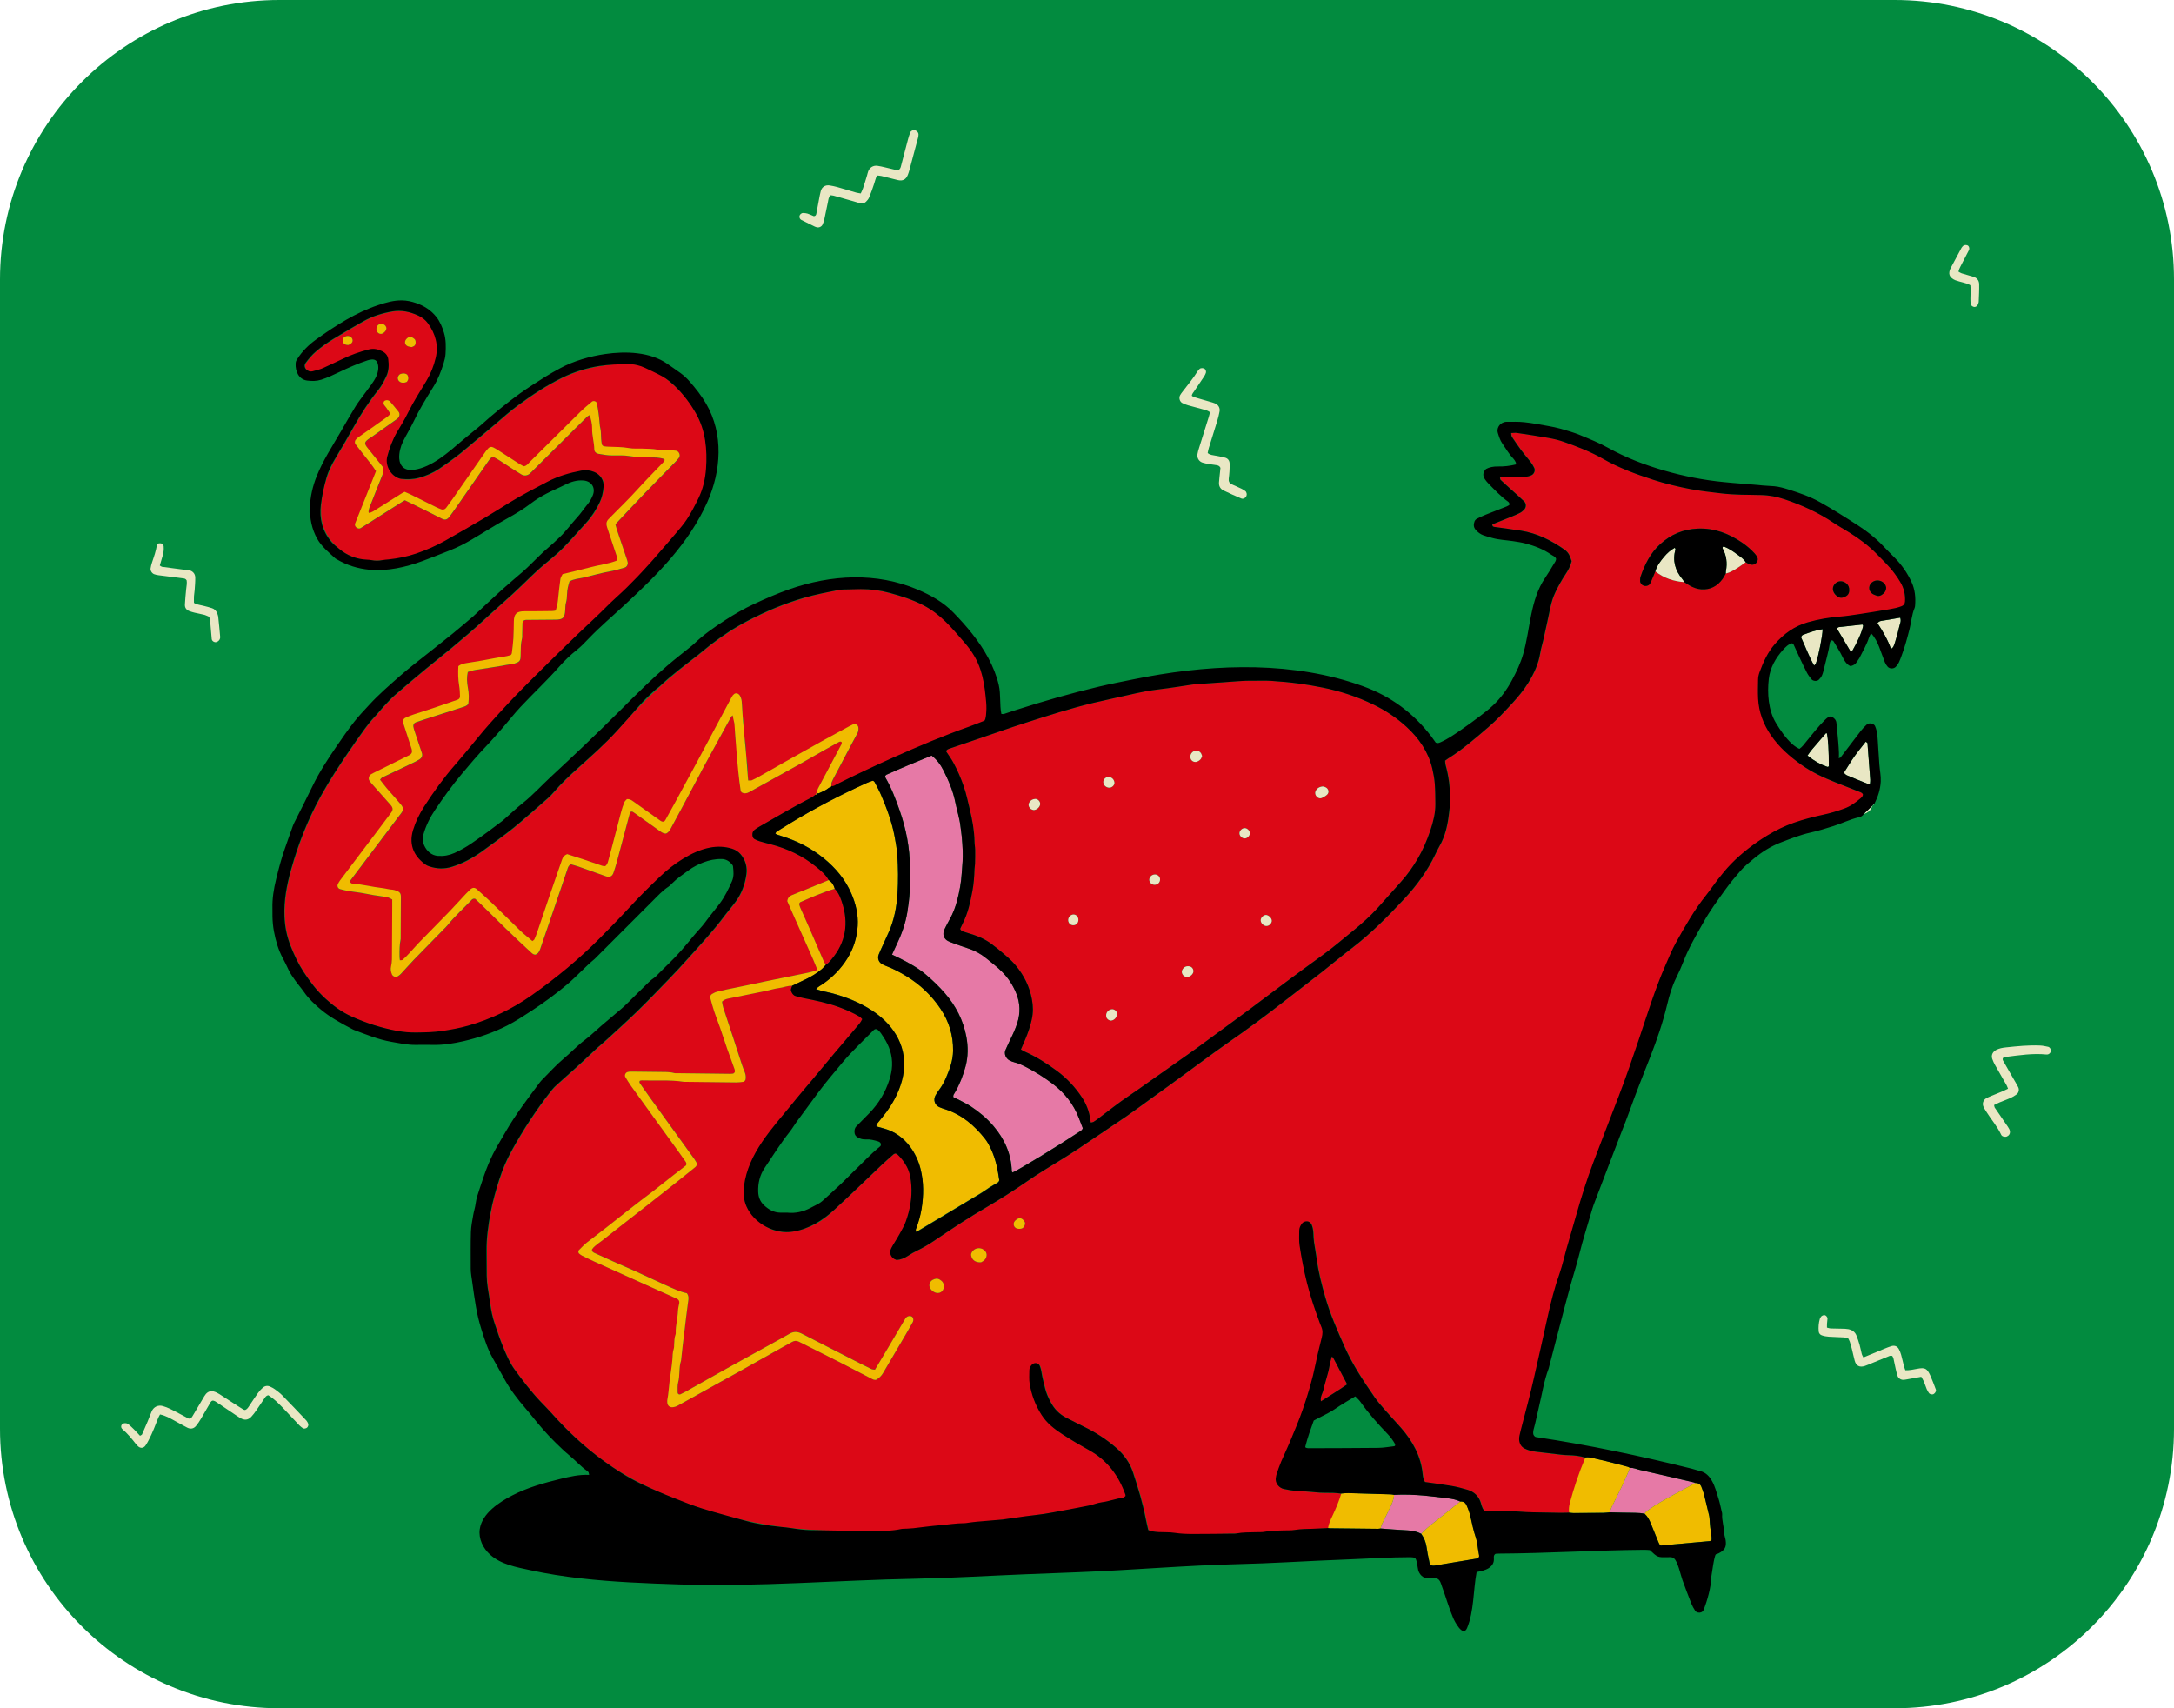
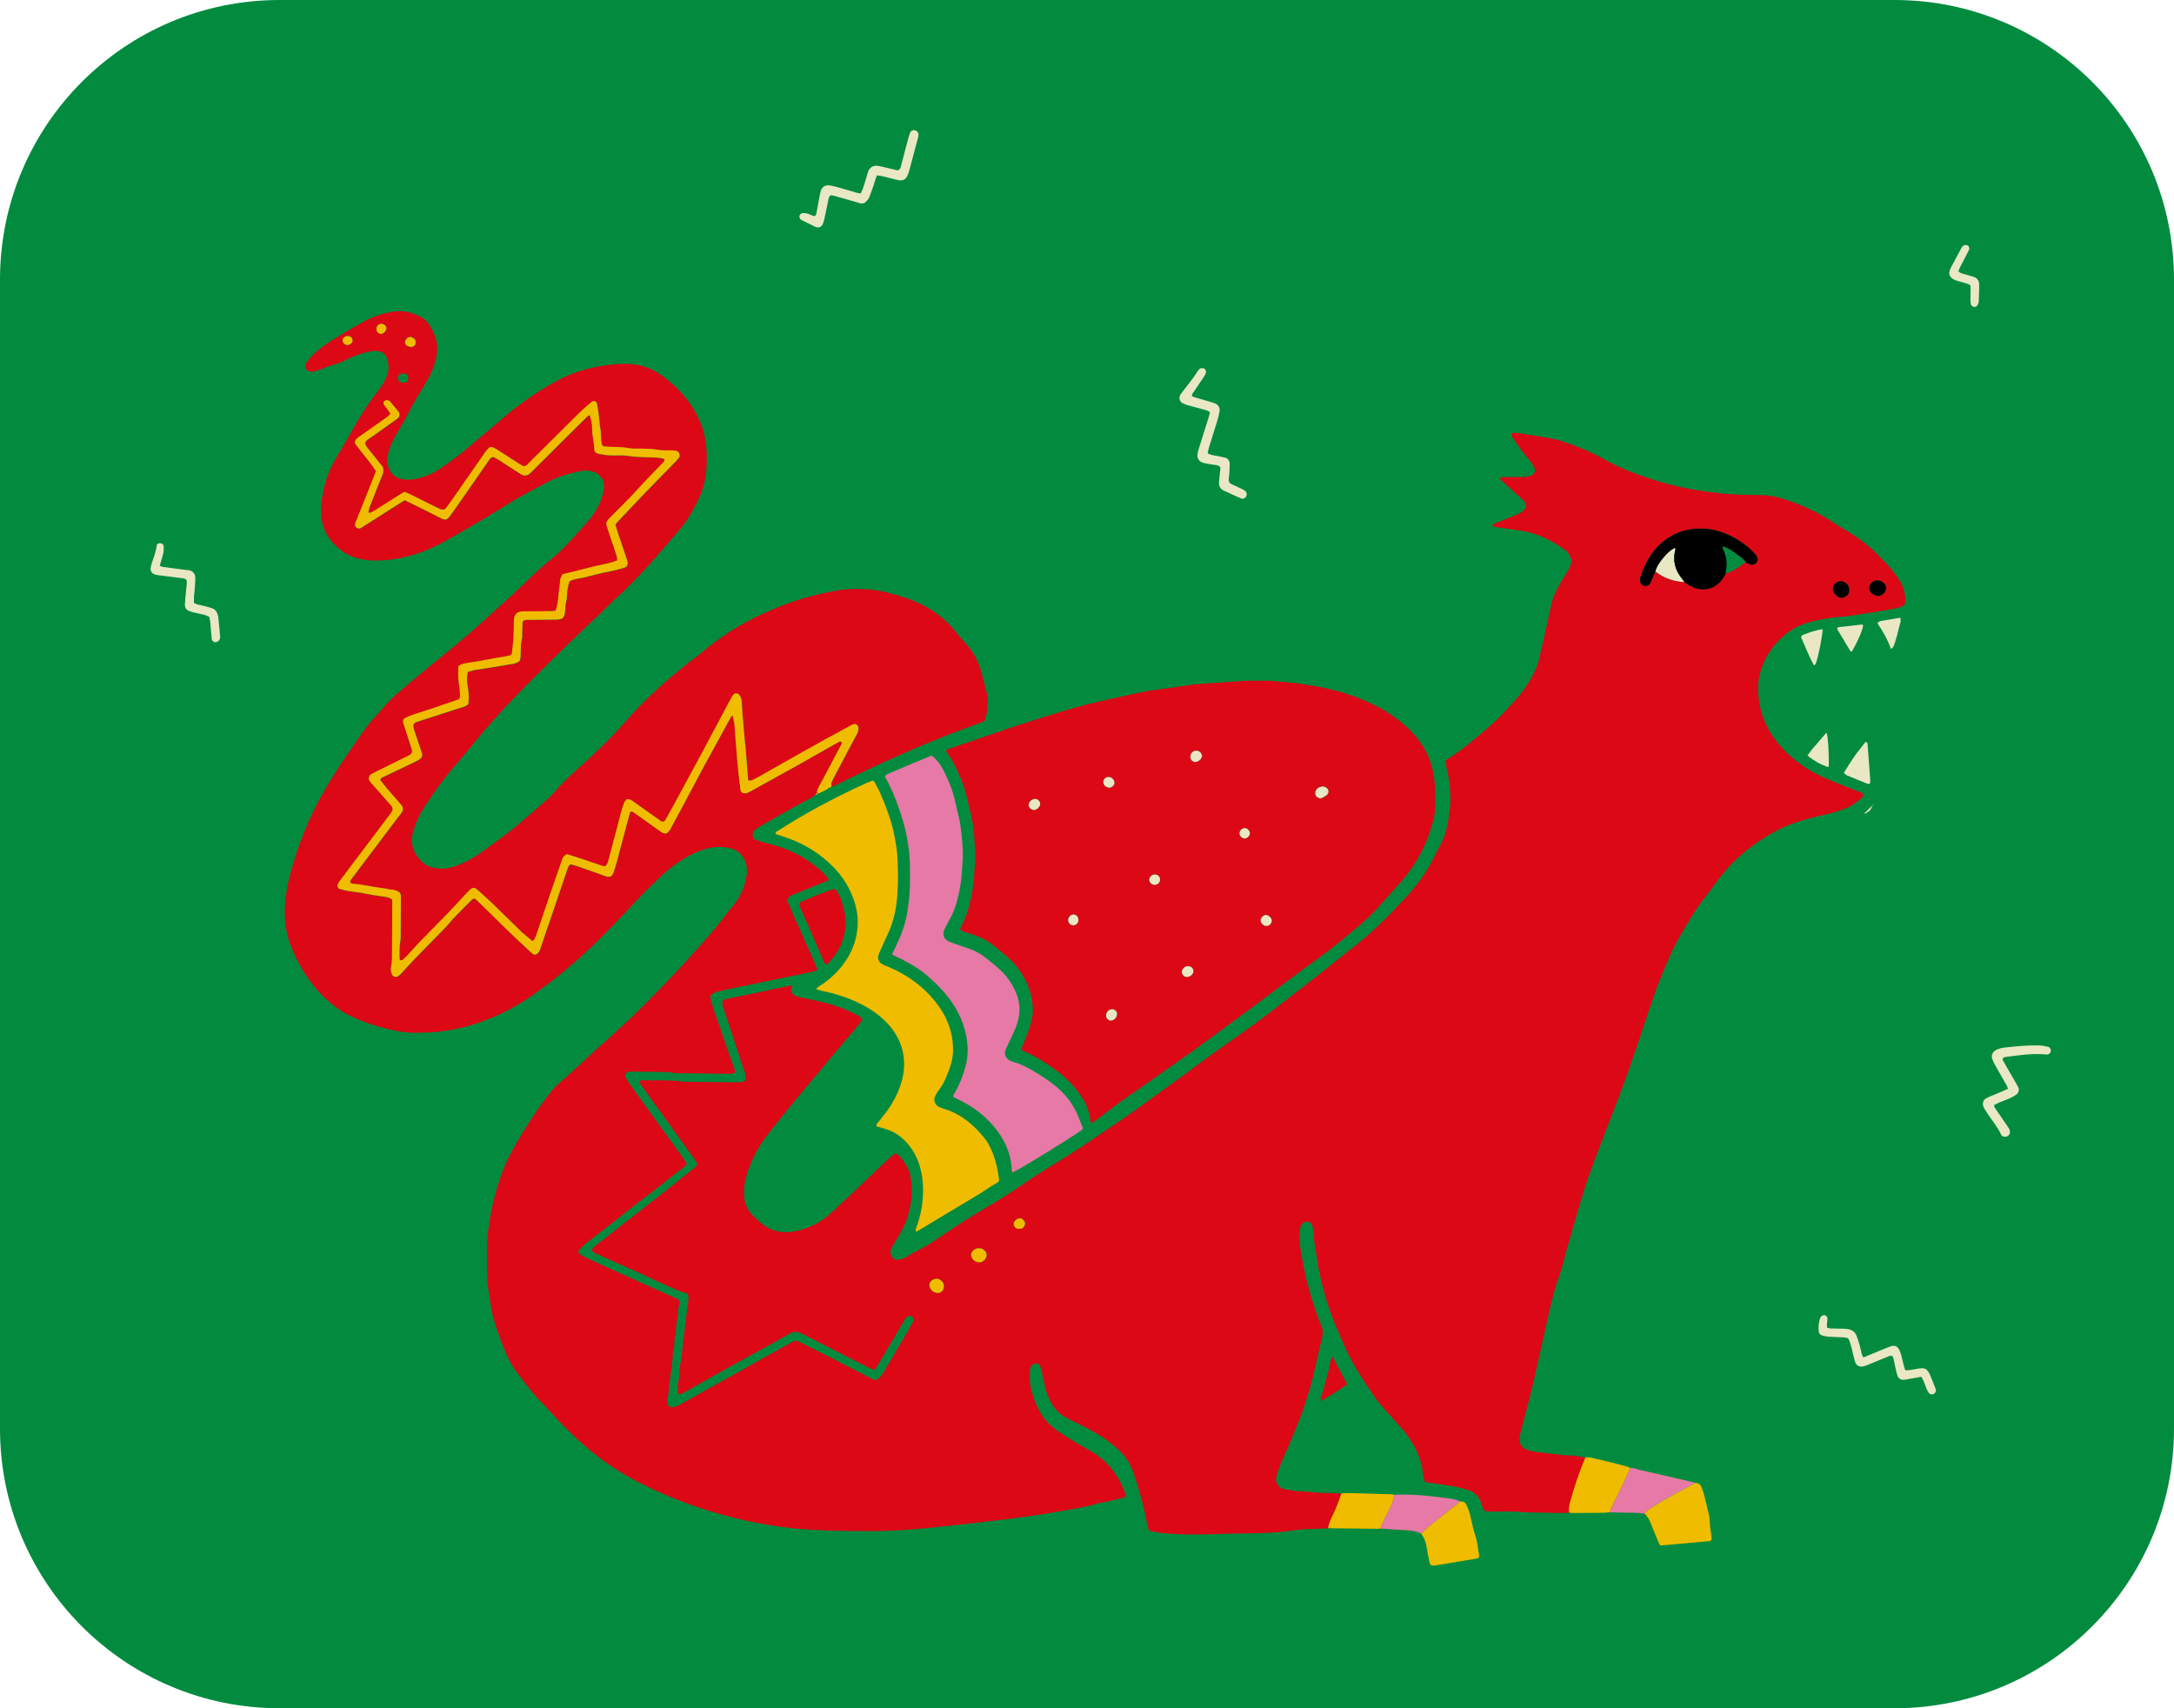
<svg xmlns="http://www.w3.org/2000/svg" version="1.1" x="0px" y="0px" viewBox="0 0 700 550" style="enable-background:new 0 0 700 550;" xml:space="preserve">
  <style type="text/css">
	.st0{fill:#E9E7C4;}
	.st1{fill:#049DFF;}
	.st2{fill:#DC0816;}
	.st3{fill:#0154D5;}
	.st4{fill:#E679A6;}
	.st5{fill:#EE8019;}
	.st6{fill:#F0BC00;}
	.st7{fill:#028B3F;}
</style>
  <g id="Vorarlberg_Bregenzerwälderhaus">
</g>
  <g id="Wien_x5F_Klimtkuss">
</g>
  <g id="Tirol_x5F_Ötzi">
</g>
  <g id="Steiermark_x5F_Uhrturm">
</g>
  <g id="Oberösterreich_Linzer">
</g>
  <g id="Salzburg_x5F_Festung">
</g>
  <g id="Niederösterreich_x5F_Venus">
</g>
  <g id="Kärnten_x5F_Lindwurm">
    <path class="st7" d="M610,550H90c-49.71,0-90-40.29-90-90V90C0,40.29,40.29,0,90,0h520c49.71,0,90,40.29,90,90v370   C700,509.71,659.71,550,610,550z" />
    <g>
      <path class="st4" d="M338.92,348.92c-2.6-1.96-5.35-3.7-8.24-5.22c-1.27-0.67-2.55-1.3-3.96-1.66c-0.55-0.14-1.1-0.35-1.61-0.6    c-1.19-0.6-1.92-2.15-1.34-3.4c0.52-1.13,1-2.28,1.56-3.39c0.86-1.71,1.65-3.45,2.23-5.28c1.03-3.22,0.93-6.41-0.33-9.54    c-1.05-2.6-2.55-4.91-4.53-6.91c-1.62-1.64-3.46-3.02-5.24-4.47c-1.73-1.4-3.64-2.44-5.77-3.12c-1.64-0.53-3.25-1.13-4.87-1.71    c-0.54-0.19-1.08-0.39-1.59-0.66c-1.19-0.62-1.71-1.88-1.33-3.16c0.14-0.45,0.36-0.88,0.57-1.31c0.43-0.85,0.87-1.7,1.34-2.54    c1.09-1.93,1.86-3.99,2.41-6.12c0.75-2.87,1.29-5.78,1.46-8.76c0.07-1.24,0.21-2.48,0.27-3.72c0.05-1.15,0.09-2.3,0.04-3.44    c-0.06-1.53-0.17-3.06-0.31-4.58c-0.1-1.14-0.3-2.27-0.43-3.41c-0.3-2.57-1.14-5.03-1.63-7.56c-0.73-3.7-2.21-7.11-3.89-10.45    c-0.91-1.8-2.12-3.37-3.75-4.65c-4.91,2-9.77,3.99-14.56,6.16c-0.16,0.07-0.26,0.26-0.39,0.4c0.02,0.18-0.01,0.39,0.07,0.53    c1.94,3.32,3.29,6.9,4.56,10.51c2.11,6,3.31,12.17,3.34,18.54c0.01,2.58,0.05,5.17-0.09,7.75c-0.12,2.19-0.41,4.38-0.76,6.55    c-0.61,3.71-1.88,7.21-3.51,10.58c-0.45,0.94-0.88,1.89-1.42,3.06c0.98,0.47,1.67,0.78,2.35,1.12c3,1.51,5.94,3.1,8.52,5.28    c2.2,1.86,4.27,3.84,6.15,6.02c3.52,4.06,5.91,8.69,6.91,13.98c0.61,3.22,0.6,6.47-0.27,9.67c-0.81,2.97-1.91,5.81-3.48,8.46    c-0.23,0.39-0.63,0.75-0.38,1.41c0.52,0.24,1.13,0.49,1.71,0.8c1.35,0.72,2.74,1.38,4.01,2.22c2.65,1.74,5.07,3.8,7.13,6.21    c3.57,4.19,5.76,8.99,5.93,14.58c0,0.13,0.18,0.26,0.27,0.39c2.45-1.14,15.08-8.85,21.53-13.15c0.38-0.26,0.87-0.43,1.07-1.11    c-0.39-1.01-0.84-2.16-1.28-3.31C345.65,355.42,342.74,351.8,338.92,348.92z" />
      <path class="st4" d="M545.36,477.27c-5.82-1.35-11.64-2.73-17.47-4.03c-1.01-0.22-1.97-0.74-3.05-0.61    c-0.76,1.75-1.47,3.52-2.29,5.24c-1.14,2.42-2.37,4.79-3.54,7.2c-0.29,0.6-0.49,1.24-0.73,1.85c2.73,0.06,5.46,0.15,8.18,0.16    c1.04,0,2.06,0.1,3.07,0.3c0.29-0.51,0.72-0.86,1.2-1.2c2.57-1.85,5.34-3.36,8.1-4.89c2.34-1.29,4.71-2.55,7.06-3.82    C545.72,477.4,545.55,477.31,545.36,477.27z" />
      <path class="st4" d="M458.79,481.53c-3.3-0.29-6.61-0.43-9.92-0.25c-0.08,1.46-0.67,2.78-1.27,4.07    c-0.64,1.39-1.34,2.75-2.02,4.12c-0.42,0.86-0.88,1.7-1.03,2.66c2.92,0.21,5.83,0.46,8.75,0.6c1.54,0.07,2.98,0.38,4.34,1.1    c2.02-2.19,4.45-3.9,6.75-5.75c1.93-1.55,3.87-3.1,5.8-4.65c-1.28-0.63-2.67-0.88-4.07-1.05    C463.67,482.09,461.24,481.74,458.79,481.53z" />
    </g>
    <g>
      <path class="st2" d="M263.13,255.36c-0.01,0-0.02,0.01-0.03,0.01c0,0.01,0,0.02,0,0.03L263.13,255.36z" />
      <path class="st2" d="M611.92,187.34c-0.52-0.91-1.13-1.77-1.75-2.62c-1.7-2.33-3.8-4.31-5.8-6.36c-2.62-2.69-5.61-4.92-8.79-6.89    c-1.71-1.06-3.46-2.04-5.13-3.16c-4.89-3.27-10.17-5.7-15.73-7.55c-2.46-0.82-4.96-1.31-7.58-1.37c-4.3-0.09-8.6-0.04-12.9-0.55    c-3.32-0.4-6.66-0.74-9.93-1.38c-4.03-0.78-8.03-1.73-11.94-3c-5.55-1.8-11.02-3.8-16.11-6.73c-4-2.29-8.29-3.93-12.62-5.47    c-1.61-0.57-3.31-0.96-4.99-1.26c-3.38-0.61-6.79-1.11-10.19-1.62c-0.54-0.08-1.12,0.02-1.8,0.05c0.09,0.49,0.05,0.93,0.23,1.21    c1,1.51,2.03,3.02,3.11,4.47c0.91,1.23,1.95,2.37,2.88,3.58c0.46,0.6,0.87,1.26,1.2,1.94c0.42,0.87-0.05,2.04-0.95,2.41    c-0.52,0.22-1.08,0.4-1.64,0.46c-0.76,0.09-1.53,0.06-2.3,0.07c-2.01,0.02-4.02,0.04-6.13,0.06c0.08,0.37,0.04,0.71,0.19,0.86    c1.18,1.12,2.4,2.2,3.6,3.29c1.35,1.22,2.72,2.42,4.02,3.68c0.7,0.68,0.66,1.92-0.02,2.62c-0.39,0.4-0.85,0.79-1.34,1.05    c-0.84,0.44-1.73,0.81-2.62,1.17c-2.12,0.86-4.24,1.7-6.3,2.52c-0.04,0.62,0.26,0.77,0.67,0.83c2.84,0.4,5.68,0.78,8.51,1.21    c5.22,0.81,9.8,3.12,14.08,6.12c0.72,0.51,1.28,1.16,1.63,1.97c0.26,0.61,0.46,1.24,0.64,1.72c-0.37,1.59-1.05,2.84-1.85,4.05    c-1.27,1.91-2.4,3.91-3.39,5.99c-0.7,1.48-1.2,3.01-1.54,4.61c-0.74,3.55-1.53,7.09-2.31,10.64c-0.31,1.4-0.77,2.77-0.99,4.18    c-0.56,3.57-2.03,6.73-3.92,9.77c-1.48,2.38-3.26,4.51-5.13,6.54c-2.46,2.68-4.97,5.35-7.72,7.71c-4.13,3.55-8.25,7.14-12.9,10.04    c-0.32,0.2-0.61,0.44-0.98,0.7c0.05,0.49,0.04,0.97,0.16,1.41c1.04,3.71,1.45,7.5,1.48,11.33c0.01,1.33-0.22,2.66-0.36,3.99    c-0.43,3.82-1.18,7.54-3.16,10.92c-0.48,0.82-0.89,1.69-1.3,2.56c-2.53,5.32-5.98,10.03-9.98,14.31    c-5.29,5.67-10.74,11.19-16.94,15.91c-3.27,2.49-6.41,5.16-9.65,7.7c-3.99,3.13-8.03,6.2-12.02,9.32    c-5.88,4.59-11.88,9.03-18.02,13.28c-2.75,1.91-5.44,3.9-8.15,5.87c-3.56,2.59-7.09,5.21-10.65,7.81    c-2.01,1.47-4.04,2.9-6.06,4.36c-2.72,1.96-5.4,3.97-8.15,5.87c-3.38,2.34-6.85,4.57-10.24,6.9c-3.31,2.28-6.65,4.5-10.07,6.62    c-3.9,2.42-7.86,4.76-11.63,7.38c-4.24,2.95-8.61,5.7-13.07,8.33c-2.64,1.55-5.25,3.15-7.83,4.8c-2.98,1.91-5.9,3.91-8.84,5.88    c-1.75,1.17-3.55,2.25-5.46,3.17c-1.03,0.49-2.03,1.07-2.99,1.7c-1.14,0.75-2.34,1.27-3.68,1.34c-1.02-0.29-1.71-0.92-1.99-1.92    c-0.23-0.79,0.07-1.51,0.45-2.19c0.14-0.25,0.28-0.5,0.42-0.75c0.69-1.15,1.42-2.27,2.06-3.45c0.73-1.34,1.53-2.68,2.04-4.11    c1.31-3.72,2.04-7.58,1.77-11.54c-0.15-2.09-0.43-4.17-1.47-6.08c-0.78-1.45-1.73-2.75-2.93-3.87c-0.2-0.18-0.48-0.27-0.67-0.38    c-0.25,0.09-0.47,0.1-0.6,0.21c-1.29,1.14-2.6,2.26-3.85,3.45c-5.06,4.82-10.08,9.68-15.23,14.41c-1.41,1.29-2.84,2.61-4.44,3.63    c-2.68,1.7-5.63,2.9-8.77,3.43c-3.29,0.56-6.46,0.09-9.34-1.84c-1.37-0.92-2.5-2.07-3.68-3.19c-2.08-1.95-2.96-4.38-3-7.19    c-0.03-2.23,0.33-4.37,1.03-6.48c1.49-4.49,3.6-8.65,6.51-12.38c3.13-3.99,6.34-7.92,9.54-11.85c1.57-1.93,3.21-3.8,4.81-5.71    c2.45-2.94,4.88-5.89,7.35-8.82c2.34-2.78,4.72-5.53,7.06-8.32c0.66-0.79,1.39-1.56,1.86-2.6c-0.32-0.3-0.55-0.61-0.86-0.79    c-2.14-1.28-4.42-2.27-6.76-3.12c-3.61-1.31-7.34-2.09-11.1-2.82c-0.93-0.18-1.87-0.4-2.77-0.7c-0.78-0.25-1.19-0.91-1.43-1.68    c-0.2-0.63,0.26-1.09,0.35-1.64c-1.46-0.1-2.8,0.54-4.23,0.71c-1.51,0.18-2.97,0.67-4.47,0.98c-3.92,0.81-7.85,1.6-11.77,2.39    c-0.76,0.15-1.48,0.36-2.16,1.02c0.11,0.58,0.17,1.24,0.37,1.86c1.09,3.36,2.22,6.71,3.32,10.07c0.92,2.81,1.81,5.63,2.74,8.44    c0.27,0.82,0.59,1.61,0.91,2.41c0.29,0.73,0.35,1.48,0.24,2.25c-0.04,0.31-0.43,0.75-0.75,0.79c-0.76,0.08-1.52,0.19-2.28,0.18    c-5.36-0.04-10.73-0.12-16.09-0.18c-0.29,0-0.58,0.02-0.86-0.03c-4.47-0.69-8.98-0.3-13.47-0.45c-0.19-0.01-0.37,0.06-0.55,0.1    c-0.36,0.36-0.13,0.71,0.07,1c1.14,1.65,2.3,3.29,3.47,4.92c2.29,3.18,4.59,6.35,6.89,9.53c2.35,3.25,4.71,6.5,7.05,9.76    c0.33,0.46,0.6,0.97,0.85,1.38c0.07,0.65-0.25,1.02-0.62,1.32c-2.15,1.75-4.31,3.48-6.49,5.21c-3.37,2.67-6.75,5.32-10.14,7.98    c-2.03,1.59-4.07,3.17-6.1,4.76c-2.33,1.83-4.66,3.66-6.99,5.49c-0.45,0.35-0.93,0.67-1.38,1.03c-0.75,0.59-1.54,1.15-2.04,1.94    c-0.1,0.63,0.3,0.93,0.73,1.13c1.99,0.93,4,1.84,6,2.73c2.44,1.09,4.91,2.13,7.34,3.24c3.22,1.46,6.42,2.99,9.64,4.44    c2.26,1.02,4.5,2.12,6.84,2.59c0.73,1,0.49,1.99,0.36,2.91c-0.43,3.02-0.76,6.06-1.13,9.08c-0.39,3.22-0.81,6.43-1.11,9.66    c-0.78,2.3-0.32,4.76-0.95,7.09c-0.27,0.99-0.14,2.09-0.17,3.15c-0.02,0.54,0.48,0.85,0.98,0.61c0.52-0.25,1.04-0.5,1.54-0.78    c4.09-2.29,8.16-4.6,12.25-6.89c1.83-1.03,3.68-2.04,5.52-3.06c4.02-2.22,8.04-4.43,12.06-6.65c1.25-0.69,2.5-1.4,3.75-2.11    c1.27-0.73,2.52-0.7,3.82-0.03c5.53,2.84,11.07,5.67,16.61,8.49c1.96,1,3.92,2,5.9,2.96c0.31,0.15,0.71,0.12,1.13,0.19    c1.41-2.37,2.78-4.66,4.15-6.95c1.75-2.96,3.5-5.93,5.25-8.89c0.15-0.25,0.28-0.5,0.44-0.74c0.47-0.67,1.37-0.89,2.03-0.51    c0.48,0.28,0.63,1.18,0.28,1.82c-0.7,1.25-1.4,2.5-2.13,3.74c-2.47,4.21-4.95,8.4-7.41,12.61c-0.55,0.94-1.29,1.64-2.15,2.15    c-0.7,0.2-1.2-0.13-1.7-0.39c-3.23-1.66-6.45-3.36-9.68-5.01c-3.32-1.7-6.66-3.36-10-5.04c-1.2-0.6-2.39-1.2-3.59-1.8    c-0.74-0.37-1.47-0.32-2.19,0.09c-1.67,0.94-3.35,1.85-5.02,2.79c-4.17,2.34-8.33,4.69-12.5,7.03c-1.92,1.08-3.85,2.12-5.78,3.19    c-4.51,2.51-9.02,5.03-13.54,7.53c-0.41,0.23-0.88,0.38-1.34,0.46c-1.26,0.21-2.01-0.48-2-1.77c0-0.19-0.01-0.39,0.02-0.57    c0.39-1.97,0.5-3.97,0.73-5.96c0.1-0.85,0.24-1.7,0.35-2.55c0.12-0.85,0.24-1.7,0.35-2.55c0.08-0.66,0.16-1.33,0.21-1.99    c0.09-1.14,0.05-2.29,0.43-3.41c0.15-0.44,0.11-0.95,0.14-1.42c0.06-1.05,0.04-2.11,0.42-3.12c0.07-0.18,0.09-0.38,0.09-0.56    c-0.08-2.41,0.63-4.73,0.72-7.12c0.03-0.85,0.29-1.69,0.42-2.54c0.1-0.6-0.23-1.12-0.8-1.37c-3.58-1.6-7.15-3.2-10.73-4.81    c-5.23-2.35-10.46-4.7-15.68-7.07c-1.39-0.63-2.77-1.31-4.14-2c-0.33-0.17-0.63-0.42-0.92-0.66c-0.25-0.2-0.32-0.82-0.09-1.05    c0.88-0.87,1.72-1.81,2.7-2.56c4.33-3.31,8.63-6.65,12.88-10.06c2.76-2.21,5.62-4.3,8.41-6.46c2.27-1.76,4.5-3.55,6.76-5.32    c1.28-1,2.57-1.98,3.78-2.92c0.33-0.75-0.15-1.2-0.45-1.64c-1.08-1.58-2.21-3.12-3.33-4.67c-2.29-3.18-4.59-6.35-6.89-9.52    c-2.35-3.25-4.72-6.5-7.05-9.76c-0.66-0.93-1.26-1.91-1.84-2.9c-0.33-0.56,0.12-1.45,0.75-1.58c0.28-0.06,0.56-0.12,0.84-0.12    c0.86-0.01,1.72,0.01,2.59,0.02c2.3,0.02,4.6,0.03,6.9,0.08c1.53,0.03,3.06-0.08,4.57,0.34c0.45,0.12,0.95,0.07,1.43,0.07    c5.56,0.07,11.11,0.14,16.67,0.2c0.29,0,0.57-0.03,0.86-0.05c0.35-0.03,0.72-0.47,0.68-0.79c-0.03-0.19-0.01-0.39-0.08-0.57    c-0.8-2.25-1.64-4.48-2.43-6.74c-0.79-2.25-1.51-4.53-2.29-6.78c-0.59-1.71-1.28-3.4-1.85-5.12c-0.48-1.45-0.89-2.92-1.27-4.4    c-0.13-0.49,0.13-1,0.54-1.25c0.56-0.34,1.19-0.63,1.83-0.79c1.76-0.43,3.53-0.82,5.31-1.16c3.47-0.66,6.9-1.46,10.36-2.17    c4.2-0.86,8.41-1.7,12.61-2.57c1.03-0.21,2.05-0.47,3.06-0.74c0.27-0.07,0.51-0.27,0.76-0.41c-1.57-3.97-3.3-7.58-4.9-11.25    c-1.6-3.68-3.3-7.31-4.78-10.8c0.11-1.12,0.72-1.61,1.43-1.92c1.49-0.65,3.02-1.21,4.52-1.82c2.48-1.01,4.95-2.03,7.42-3.05    c-0.99-1.81-2.57-3.08-4.12-4.34c-4.31-3.48-9.2-5.81-14.55-7.18c-1.2-0.31-2.41-0.62-3.59-0.98c-0.54-0.16-1.07-0.41-1.58-0.67    c-0.46-0.24-0.63-0.69-0.69-1.18c-0.08-0.71,0.07-1.35,0.65-1.8c0.45-0.35,0.93-0.68,1.42-0.96c5.65-3.23,11.25-6.55,17.04-9.53    c0.41-0.21,0.76-0.54,1.14-0.82c0.07-0.29,0.23-0.49,0.54-0.53c-0.18-0.81,0.23-1.47,0.59-2.13c2.42-4.56,4.85-9.12,7.26-13.68    c0.08-0.15,0.04-0.36,0.04-0.54c0.01-0.2-0.47-0.31-0.75-0.18c-0.26,0.13-0.52,0.25-0.77,0.39c-1.42,0.79-2.84,1.58-4.25,2.38    c-2.33,1.32-4.64,2.67-6.98,3.98c-4.01,2.24-8.03,4.45-12.04,6.68c-1.67,0.93-3.34,1.86-5.02,2.77c-0.79,0.43-1.62,0.55-2.42,0.06    c-0.11-0.19-0.27-0.34-0.3-0.51c-0.21-1.41-0.46-2.83-0.58-4.25c-0.14-1.71-0.07-3.44-0.49-5.13c-0.18-0.73-0.09-1.53-0.13-2.29    c-0.08-1.43,0-2.87-0.43-4.27c-0.16-0.53-0.1-1.14-0.13-1.71c-0.05-1.15-0.04-2.3-0.17-3.44c-0.11-1.04-0.38-2.05-0.59-3.18    c-0.23,0.2-0.48,0.33-0.6,0.53c-1.21,2.17-2.4,4.35-3.59,6.54c-1.98,3.61-3.95,7.21-5.92,10.82c-0.09,0.17-0.16,0.35-0.25,0.52    c-2.07,3.88-4.13,7.77-6.21,11.65c-1.17,2.19-2.35,4.38-3.54,6.57c-0.32,0.6-0.73,1.12-1.38,1.42c-0.83,0.08-1.45-0.38-2.07-0.82    c-2.81-1.99-5.61-3.99-8.41-5.99c-0.32-0.23-0.64-0.41-1.13-0.06c-1.41,5.32-2.85,10.75-4.31,16.19c-0.3,1.11-0.66,2.19-1.02,3.28    c-0.4,1.21-1.23,1.61-2.47,1.18c-2.88-1.01-5.76-2.04-8.65-3.04c-0.89-0.31-1.81-0.54-2.59-0.78c-0.84,0.42-0.96,1.12-1.17,1.74    c-1.36,3.97-2.7,7.96-4.05,11.94c-1.54,4.52-3.11,9.03-4.64,13.55c-0.29,0.86-0.67,1.58-1.57,1.87c-0.66,0.02-1.05-0.42-1.47-0.8    c-5.45-4.97-10.68-10.16-15.94-15.33c-0.68-0.67-1.38-1.31-1.96-1.86c-0.6-0.14-0.91,0.09-1.17,0.37    c-2.57,2.7-5.38,5.19-7.71,8.11c-0.42,0.52-0.93,0.97-1.39,1.45c-3.15,3.22-6.31,6.42-9.44,9.66c-1.4,1.44-2.71,2.96-4.08,4.43    c-0.32,0.35-0.69,0.68-1.09,0.92c-0.61,0.36-1.56,0.23-1.93-0.61c-0.36-0.83-0.49-1.69-0.28-2.53c0.37-1.52,0.29-3.04,0.3-4.57    c0.04-4.98,0.06-9.96,0.08-14.94c0-0.66,0-1.33,0-2.05c-0.85-0.61-1.78-0.82-2.71-0.93c-2.18-0.26-4.33-0.65-6.49-1.08    c-1.59-0.31-3.21-0.46-4.81-0.72c-0.94-0.16-1.87-0.38-2.79-0.63c-0.7-0.19-1.03-0.99-0.7-1.6c0.22-0.42,0.45-0.85,0.73-1.23    c4.26-5.65,8.53-11.29,12.79-16.93c1.21-1.6,2.43-3.19,3.61-4.82c0.7-0.97,0.64-1.62-0.19-2.56c-1.9-2.15-3.81-4.29-5.71-6.44    c-0.38-0.43-0.76-0.86-1.08-1.34c-0.4-0.61-0.13-1.66,0.5-2.03c0.58-0.34,1.18-0.63,1.78-0.93c3-1.49,6-2.98,9-4.46    c0.51-0.25,1.04-0.49,1.55-0.76c0.8-0.43,1.03-0.99,0.8-1.92c-0.09-0.37-0.24-0.73-0.35-1.09c-0.71-2.18-1.41-4.36-2.12-6.54    c-0.09-0.27-0.21-0.53-0.28-0.81c-0.19-0.72,0.07-1.39,0.71-1.69c0.87-0.39,1.75-0.76,2.65-1.07c2.26-0.76,4.54-1.46,6.81-2.22    c2.45-0.82,4.88-1.67,7.32-2.52c0.49-0.17,0.82-0.58,0.8-1.08c-0.03-1.14-0.06-2.3-0.26-3.42c-0.36-2.09-0.39-4.17-0.27-6.31    c0.88-0.71,1.92-0.89,2.94-1.05c3.02-0.47,6.02-0.96,9.02-1.57c1.67-0.34,3.4-0.4,4.98-1c0.11-0.21,0.26-0.37,0.28-0.54    c0.19-1.61,0.41-3.22,0.51-4.84c0.11-1.82,0.09-3.64,0.14-5.46c0.06-2.35,0.88-3.21,3.38-3.21c2.68,0.01,5.36-0.04,8.05-0.06    c0.66-0.01,1.33,0.02,2.06-0.18c0.19-0.76,0.41-1.47,0.55-2.2c0.13-0.65,0.18-1.32,0.25-1.99c0.23-1.99,0.42-3.99,0.7-5.97    c0.08-0.53,0.45-1.03,0.7-1.56c3.03-0.74,6.01-1.41,8.95-2.21c2.83-0.77,5.8-1.06,8.62-2.2c-0.03-0.5,0.02-0.89-0.09-1.22    c-0.95-2.9-1.93-5.8-2.9-8.7c-0.15-0.45-0.32-0.9-0.41-1.37c-0.13-0.69,0-1.34,0.5-1.87c0.46-0.49,0.93-0.96,1.4-1.44    c2.61-2.67,5.32-5.26,7.82-8.03c2.82-3.13,5.81-6.1,8.7-9.16c0.12-0.13,0.17-0.33,0.3-0.58c-0.18-0.14-0.36-0.37-0.58-0.43    c-0.65-0.15-1.3-0.29-1.96-0.33c-1.15-0.07-2.3-0.05-3.45-0.1c-1.81-0.08-3.62-0.1-5.43-0.39c-1.78-0.29-3.63-0.2-5.45-0.19    c-1.54,0.01-3.04-0.27-4.55-0.54c-0.69-0.12-1.26-0.67-1.26-1.37c-0.03-2.3-0.76-4.53-0.7-6.84c0.04-1.43-0.38-2.79-0.73-4.24    c-0.31,0.16-0.6,0.24-0.79,0.42c-0.84,0.79-1.65,1.6-2.46,2.42c-4.82,4.8-9.64,9.59-14.47,14.39c-0.54,0.54-1.08,1.09-1.64,1.61    c-0.74,0.67-1.8,0.79-2.66,0.28c-1.15-0.69-2.27-1.41-3.4-2.14c-1.21-0.78-2.39-1.58-3.6-2.36c-0.56-0.36-1.15-0.68-1.74-1    c-0.38-0.2-1-0.03-1.29,0.33c-0.18,0.22-0.36,0.45-0.52,0.68c-3.49,5.02-6.98,10.05-10.47,15.07c-0.71,1.02-1.42,2.04-2.18,3.02    c-0.64,0.82-1.25,1.23-2.48,0.6c-3.06-1.57-6.16-3.09-9.24-4.63c-0.85-0.42-1.71-0.83-2.63-1.28c-0.35,0.2-0.67,0.38-0.99,0.58    c-4.2,2.66-8.39,5.33-12.59,7.99c-0.24,0.15-0.48,0.31-0.74,0.45c-0.35,0.19-0.98,0.05-1.32-0.27c-0.39-0.36-0.54-0.83-0.35-1.3    c0.87-2.22,1.78-4.43,2.66-6.65c1.35-3.37,2.68-6.74,4.05-10.17c-0.63-0.95-1.26-1.9-1.99-2.79c-1.56-1.93-3.08-3.9-4.6-5.86    c-0.35-0.45-0.27-1.17,0.15-1.57c0.27-0.27,0.54-0.54,0.85-0.76c1.56-1.1,3.14-2.18,4.7-3.28c1.56-1.1,3.12-2.21,4.67-3.33    c0.3-0.22,0.52-0.54,0.86-0.89c-0.46-0.67-0.88-1.29-1.31-1.91c-0.22-0.31-0.49-0.59-0.71-0.9c-0.3-0.41-0.25-1.05,0.08-1.3    c0.34-0.26,1.02-0.34,1.35-0.14c0.16,0.1,0.35,0.18,0.47,0.32c0.92,1.1,1.85,2.19,2.74,3.31c0.47,0.6,0.32,1.59-0.26,2.08    c-0.15,0.12-0.29,0.25-0.45,0.36c-2.73,1.94-5.45,3.87-8.18,5.81c-0.23,0.17-0.49,0.3-0.72,0.46c-1.46,1.07-1.49,1.55-0.31,3    c1.69,2.07,3.34,4.17,4.85,6.06c0.27,1.05,0.17,1.79-0.13,2.52c-1.14,2.84-2.28,5.67-3.38,8.52c-0.44,1.15-1.09,2.25-1.09,3.54    c0.08,0.08,0.17,0.16,0.25,0.25c0.43-0.19,0.89-0.33,1.29-0.57c3.08-1.93,6.15-3.87,9.22-5.81c0.24-0.15,0.51-0.26,0.88-0.45    c0.54,0.24,1.16,0.48,1.75,0.77c2.75,1.36,5.48,2.73,8.23,4.09c0.6,0.3,1.22,0.56,1.84,0.79c0.56,0.21,1.17,0.01,1.53-0.49    c0.74-1,1.48-2,2.19-3.02c3.5-5.02,6.98-10.04,10.48-15.06c0.27-0.39,0.59-0.75,0.91-1.1c0.42-0.46,1.03-0.57,1.57-0.29    c0.51,0.26,1.01,0.54,1.49,0.85c2.33,1.49,4.66,3.01,6.99,4.5c0.47,0.3,0.99,0.54,1.35,0.73c0.94-0.12,1.31-0.74,1.77-1.2    c5.51-5.46,11-10.94,16.53-16.39c1.15-1.14,2.42-2.16,3.66-3.21c0.51-0.43,1.49-0.1,1.61,0.57c0.27,1.5,0.52,3,0.68,4.52    c0.14,1.23,0.15,2.47,0.44,3.69c0.24,1.01,0.15,2.09,0.22,3.14c0.04,0.57,0.09,1.14,0.21,1.7c0.08,0.39,0.38,0.68,0.78,0.75    c0.47,0.09,0.95,0.11,1.42,0.13c2.19,0.09,4.39,0.06,6.57,0.45c1.4,0.25,2.87,0.09,4.3,0.16c1.72,0.07,3.43,0.05,5.14,0.39    c1.3,0.26,2.67,0.12,4.01,0.17c0.57,0.02,1.15,0.04,1.71,0.13c0.96,0.16,1.49,1.48,0.9,2.28c-0.39,0.54-0.86,1.02-1.33,1.5    c-3.21,3.29-6.46,6.55-9.64,9.86c-3.05,3.17-6.06,6.39-9.07,9.59c-0.13,0.13-0.2,0.32-0.37,0.61c0.21,0.72,0.43,1.54,0.7,2.34    c0.97,2.9,1.95,5.79,2.93,8.69c0.12,0.36,0.23,0.73,0.3,1.1c0.12,0.64-0.31,1.45-0.92,1.62c-1.47,0.42-2.93,0.9-4.43,1.17    c-3.01,0.53-5.95,1.39-8.92,2.08c-1.47,0.34-3.04,0.38-4.47,1.23c-0.41,1.29-0.76,2.66-0.79,4.11c-0.02,0.95-0.11,1.9-0.37,2.84    c-0.2,0.72-0.17,1.52-0.22,2.28c-0.17,2.5-0.7,3.04-3.11,3.07c-2.87,0.03-5.75,0.04-8.62,0.07c-0.56,0.01-1.15-0.09-1.66,0.25    c-0.35,0.27-0.36,0.66-0.37,1.04c-0.04,1.05-0.05,2.11-0.08,3.16c-0.02,0.57,0.04,1.17-0.1,1.72c-0.41,1.51-0.33,3.04-0.39,4.56    c-0.02,0.57-0.02,1.15-0.09,1.72c-0.08,0.61-0.45,1.06-1.02,1.28c-0.53,0.21-1.08,0.45-1.64,0.5c-1.15,0.11-2.26,0.36-3.39,0.56    c-2.82,0.5-5.66,0.86-8.48,1.33c-0.84,0.14-1.64,0.44-2.41,0.65c-0.35,1.71-0.34,3.14,0.04,5.18c0.33,1.78,0.36,3.15,0.12,5.14    c-0.5,0.61-1.23,0.82-1.96,1.05c-4.18,1.34-8.36,2.69-12.54,4.04c-0.82,0.26-1.63,0.53-2.44,0.83c-0.56,0.21-0.87,0.81-0.75,1.39    c0.1,0.47,0.22,0.93,0.37,1.38c0.78,2.36,1.58,4.71,2.36,7.07c0.27,0.81,0.03,1.53-0.69,2c-0.56,0.37-1.15,0.69-1.75,0.98    c-3.19,1.53-6.39,3.05-9.58,4.57c-0.51,0.24-1.08,0.42-1.43,1.09c0.96,1.22,1.92,2.51,3,3.71c1.28,1.42,2.53,2.87,3.76,4.33    c0.77,0.91,0.79,1.7,0.12,2.59c-1.26,1.68-2.54,3.35-3.81,5.03c-4.2,5.57-8.41,11.14-12.6,16.71c-0.1,0.13-0.09,0.35-0.13,0.53    c0.2,0.37,0.55,0.56,0.93,0.59c3.15,0.18,6.21,1.02,9.35,1.37c1.13,0.12,2.24,0.48,3.39,0.53c0.37,0.02,0.74,0.16,1.11,0.28    c1.2,0.39,1.59,0.86,1.59,2.07c-0.01,4.5-0.05,9-0.08,13.5c-0.38,1.89-0.4,3.8-0.37,5.71c0.01,0.37,0.08,0.74,0.12,1.18    c0.34-0.05,0.69,0.02,0.86-0.13c0.71-0.64,1.39-1.31,2.05-2.01c1.04-1.12,2.02-2.3,3.09-3.39c3.27-3.37,6.58-6.69,9.85-10.07    c1.79-1.86,3.52-3.78,5.28-5.67c0.46-0.49,0.93-0.97,1.42-1.43c0.82-0.78,1.49-0.84,2.27-0.15c1.64,1.47,3.29,2.93,4.87,4.45    c2.9,2.79,5.76,5.62,8.64,8.43c0.41,0.4,0.81,0.82,1.25,1.19c1.01,0.87,2.04,1.71,3.09,2.59c0.25-0.21,0.55-0.35,0.65-0.57    c0.32-0.69,0.59-1.41,0.84-2.13c1.36-3.98,2.69-7.96,4.05-11.93c1.33-3.88,2.69-7.76,4.02-11.64c0.26-0.77,0.7-1.35,1.63-1.73    c1.77,0.57,3.67,1.18,5.57,1.81c1.9,0.63,3.79,1.31,5.7,1.94c0.34,0.11,0.73,0.09,1,0.12c0.58-0.47,0.76-1.03,0.92-1.57    c0.35-1.19,0.66-2.39,0.97-3.59c1.09-4.15,2.16-8.31,3.26-12.46c0.27-1.01,0.61-2.01,1.01-2.98c0.17-0.41,0.58-0.71,0.82-0.99    c0.86-0.06,1.43,0.32,1.97,0.7c2.81,1.98,5.61,3.98,8.41,5.99c0.47,0.34,0.91,0.7,1.51,0.55c0.17-0.16,0.35-0.26,0.44-0.42    c1.07-1.92,2.14-3.84,3.19-5.77c2.42-4.45,4.84-8.9,7.24-13.36c1.77-3.28,3.51-6.58,5.27-9.87c1.89-3.54,3.78-7.09,5.67-10.63    c0.53-0.99,1.09-1.36,1.73-1.21c0.75,0.18,1.01,0.77,1.26,1.42c0.28,0.74,0.3,1.49,0.34,2.26c0.09,1.72,0,3.44,0.47,5.13    c0.15,0.54,0.08,1.14,0.11,1.72c0.1,1.71-0.01,3.44,0.47,5.13c0.15,0.54,0.08,1.14,0.11,1.72c0.08,1.53,0.11,3.04,0.43,4.56    c0.25,1.2,0.14,2.48,0.21,3.72c0.04,0.75,0.13,1.5,0.2,2.37c0.47-0.02,0.88,0.06,1.19-0.07c0.87-0.39,1.72-0.84,2.55-1.31    c2.5-1.41,4.99-2.84,7.48-4.25c2.58-1.46,5.16-2.91,7.75-4.36c1.83-1.03,3.66-2.07,5.51-3.08c2.68-1.47,5.37-2.93,8.06-4.39    c0.42-0.23,0.85-0.44,1.29-0.64c0.7-0.32,1.59,0.26,1.66,1.05c0.06,0.69-0.05,1.33-0.38,1.94c-0.73,1.34-1.47,2.68-2.18,4.04    c-1.7,3.21-3.39,6.43-5.08,9.65c-0.35,0.68-0.72,1.35-1,2.06c-0.13,0.33-0.04,0.74-0.05,1.12c0.74,0.21,1.29-0.28,1.87-0.57    c5.98-3.02,12.05-5.85,18.16-8.59c8.03-3.6,16.14-7,24.44-9.95c1.61-0.57,3.2-1.23,4.82-1.86c0.79-2.21,1.15-4.69,0.99-7    c-0.16-2.3-1.01-4.63-1.53-6.84c-0.65-2.77-1.57-5.53-3.09-7.94c-1.59-2.51-3.85-4.61-5.69-6.94c-2.83-3.59-6.28-6.4-10.34-8.5    c-3.42-1.77-7.05-2.93-10.75-3.94c-5.31-1.45-11.37-1.78-16.81-0.91c-3.56,0.57-7.16,1.42-10.62,2.41    c-6.37,1.81-12.45,4.4-18.31,7.45c-4.25,2.21-8.24,4.86-12.04,7.78c-1.36,1.05-2.65,2.2-4.01,3.26    c-8.67,6.5-16.74,13.61-23.86,21.79c-4.57,5.25-9.55,9.91-14.73,14.56c-2.78,2.5-5.5,5.05-7.92,7.9    c-0.56,0.65-1.17,1.27-1.81,1.84c-2.87,2.53-5.75,5.06-8.66,7.55c-1.53,1.31-3.08,2.58-4.69,3.79c-2.67,2.02-5.36,4.01-8.09,5.95    c-2.9,2.06-6.01,3.73-9.42,4.79c-2.45,0.77-4.9,0.69-7.32-0.13c-0.36-0.12-0.73-0.26-1.04-0.47c-3.52-2.44-5.71-6.1-4.16-11.21    c0.81-2.67,2.02-5.16,3.53-7.51c3.05-4.76,6.36-9.33,10.08-13.59c1.2-1.37,2.36-2.77,3.53-4.16c2.58-3.08,5.07-6.24,7.75-9.23    c3.71-4.14,7.48-8.21,11.41-12.14c7.39-7.38,14.8-14.72,22.44-21.84c2.31-2.15,4.48-4.47,6.83-6.58c2.28-2.05,4.45-4.21,6.58-6.42    c1.53-1.58,3-3.22,4.48-4.85c0.9-0.99,1.76-2.02,2.64-3.03c1.82-2.1,3.65-4.18,5.44-6.31c1.17-1.39,2.37-2.77,3.37-4.28    c1.42-2.15,2.6-4.45,3.75-6.77c1.51-3.07,2.25-6.31,2.49-9.65c0.22-3.05,0.17-6.1-0.3-9.16c-1.02-6.68-5.19-13.33-10.19-17.8    c-6.81-6.08-11.72-8.18-23.78-6.12c-4.2,0.71-8.18,1.91-11.99,3.76c-5.01,2.44-9.64,5.5-14.11,8.79    c-2.62,1.93-5.07,4.08-7.53,6.21c-2.96,2.57-6.04,5.01-9.01,7.58c-2.83,2.45-5.86,4.61-8.95,6.72c-2.01,1.37-4.17,2.29-6.5,2.94    c-2.33,0.66-5.51,0.93-7.66-0.39c-1.5-0.92-2.44-2.62-2.65-4.37c-0.4-3.27,1.61-7.25,3.23-9.99c1.21-2.06,2.47-4.1,3.53-6.24    c1.73-3.53,3.88-6.81,5.89-10.18c1.38-2.31,2.38-4.78,3-7.41c0.96-4.1-0.07-7.77-2.47-11.11c-0.79-1.11-1.88-1.94-3.1-2.51    c-2.65-1.24-5.46-1.87-8.37-1.37c-3.21,0.55-6.34,1.5-9.21,3.09c-3.26,1.81-6.46,3.74-9.65,5.67c-2.05,1.24-4,2.62-5.82,4.18    c-1.25,1.07-2.28,2.32-3.25,3.62c-0.63,0.84-0.34,1.88,0.59,2.46c0.52,0.32,1.08,0.42,1.65,0.27c1.2-0.31,2.42-0.57,3.55-1.12    c1.98-0.95,3.96-1.16,5.94-2.12c3.21-1.57,7.76-3.52,11-3.39c1.1,0.04,2.39,0.64,2.93,1.59c1.07,1.86,1.15,4.92,0.23,6.77    c-0.72,1.46-1.44,2.91-2.47,4.2c-3,3.74-5.61,7.74-7.96,11.92c-1.87,3.34-3.77,6.66-5.77,9.93c-3.08,5.05-4.93,11.53-4.87,17.47    c0.05,4.96,2.14,8.72,5.84,11.85c4.7,3.97,10.98,4.16,16.82,3.42c6.19-0.79,12.15-2.98,17.56-6.05c4.16-2.36,8.31-4.74,12.43-7.17    c2.8-1.65,5.53-3.42,8.31-5.12c3.92-2.41,8.01-4.49,12.08-6.63c3.43-1.8,7.08-2.85,10.85-3.56c1.51-0.28,3.17-0.1,4.55,0.61    c1.14,0.59,2.1,1.59,2.47,2.82c0.31,1.04,0.2,2.15-0.01,3.21c-0.76,3.88-2.87,7.35-5.53,10.23c-1.49,1.62-2.93,3.29-4.42,4.91    c-1.95,2.11-3.9,4.23-6.14,6.04c-2.38,1.93-4.72,3.91-6.91,6.05c-2.06,2-4.12,4.01-6.23,5.95c-2.96,2.72-6.01,5.35-8.95,8.08    c-3.37,3.13-6.89,6.09-10.41,9.03c-2.79,2.33-5.66,4.57-8.46,6.89c-3.31,2.75-6.62,5.51-9.86,8.34c-1.37,1.19-2.59,2.55-3.83,3.88    c-0.98,1.05-1.84,2.21-2.83,3.24c-1.2,1.25-2.26,2.6-3.27,4c-1.74,2.4-3.44,4.83-5.11,7.28c-3.08,4.5-6.05,9.08-8.72,13.84    c-4.28,7.63-7.46,15.72-9.8,24.13c-1.36,4.9-2.3,9.85-2.09,14.99c0.13,3.29,0.75,6.43,1.96,9.49c1.16,2.94,2.49,5.77,4.23,8.43    c2,3.06,4.19,5.95,6.88,8.43c2.54,2.34,5.28,4.39,8.47,5.84c4.73,2.15,9.61,3.71,14.72,4.66c2.09,0.39,4.17,0.57,6.28,0.53    c2.77-0.04,5.53-0.09,8.3-0.5c2.84-0.43,5.65-0.93,8.41-1.73c7.33-2.11,14.12-5.37,20.35-9.75c7.92-5.58,15.36-11.74,22.19-18.63    c3.23-3.26,6.44-6.56,9.55-9.94c3.05-3.31,6.26-6.47,9.51-9.58c2.28-2.18,4.76-4.15,7.47-5.8c2.71-1.65,5.54-3.01,8.69-3.61    c2.4-0.46,4.76-0.38,7.09,0.35c1.12,0.35,2.11,0.99,2.84,1.88c1.53,1.86,2.11,4.12,1.77,6.45c-0.46,3.15-1.54,6.12-3.45,8.72    c-1.13,1.54-2.41,2.97-3.55,4.51c-3.66,4.92-7.86,9.39-11.94,13.96c-1.98,2.21-4,4.39-6.06,6.52c-3.4,3.51-6.79,7.03-10.28,10.44    c-3.15,3.07-6.44,6.01-9.68,8.99c-1.27,1.16-2.63,2.23-3.87,3.42c-3.95,3.76-7.99,7.43-12.09,11.03    c-0.64,0.57-1.25,1.19-1.79,1.86c-4.88,6.16-9.17,12.72-12.95,19.62c-1.57,2.86-2.84,5.85-3.84,8.95    c-1.15,3.55-2.17,7.14-2.84,10.8c-0.77,4.14-1.35,8.3-1.3,12.53c0.03,2.59,0.02,5.17,0.05,7.76c0.02,1.34,0.14,2.66,0.34,4    c0.25,1.6,0.53,3.2,0.74,4.81c0.3,2.28,0.75,4.53,1.49,6.7c0.86,2.53,1.7,5.08,2.73,7.55c1.03,2.47,2.07,4.98,3.65,7.15    c2.65,3.63,5.37,7.22,8.49,10.48c1.12,1.18,2.28,2.33,3.36,3.54c5.11,5.74,10.68,10.97,16.91,15.49    c6.24,4.52,12.98,7.96,20.06,10.96c10.59,4.49,21.71,7.72,33.05,9.6c11.22,1.87,22.36,1.92,33.7,1.91    c11.37-0.01,23.06-1.61,34.41-2.84c11.74-1.27,23.44-2.92,35.01-5.3c1.4-0.29,2.75-0.87,4.16-1.06c2.29-0.3,4.44-1.14,6.72-1.45    c0.33-0.05,0.62-0.37,0.88-0.53c0-0.22,0.03-0.33,0-0.41c-2.17-6.18-5.86-11.12-11.67-14.35c-2.93-1.63-5.82-3.32-8.63-5.15    c-2.59-1.68-4.99-3.54-6.69-6.19c-1.99-3.11-3.26-6.5-3.86-10.11c-0.23-1.4-0.1-2.86-0.1-4.3c0-0.7,0.33-1.28,0.81-1.79    c0.8-0.85,2.2-0.61,2.58,0.46c0.22,0.63,0.43,1.28,0.51,1.94c0.22,1.71,0.73,3.36,1.11,5.03c0.36,1.61,1.04,3.07,1.78,4.52    c1.18,2.28,2.89,4.03,5.2,5.18c1.88,0.94,3.75,1.92,5.64,2.85c3.72,1.81,7.16,4.03,10.29,6.75c2.52,2.2,4.4,4.81,5.44,7.95    c1.61,4.9,3.13,9.83,4.1,14.91c0.23,1.21,0.54,2.41,0.82,3.65c0.5,0.16,0.95,0.35,1.41,0.43c7.88,1.36,16.54,0.86,24.51,0.66    c6.93-0.17,14.54-0.02,21.34-1.16c1.81-0.3,3.62-0.28,5.44-0.35c1.72-0.06,3.44-0.15,5.16-0.23c0.21-1.43,0.83-2.7,1.44-3.99    c1.09-2.32,2.09-4.68,2.82-7.14c-0.85-0.08-1.71-0.19-2.56-0.23c-1.91-0.07-3.85,0.04-5.74-0.18c-2.1-0.24-4.2-0.29-6.29-0.46    c-1.33-0.11-2.66-0.34-3.96-0.61c-1.28-0.27-2.86-1.69-2.5-3.66c0.07-0.38,0.1-0.76,0.23-1.12c0.47-1.35,0.92-2.72,1.48-4.03    c0.89-2.11,1.92-4.17,2.79-6.29c1.42-3.44,2.9-6.87,4.12-10.39c1.69-4.87,3.16-9.81,4.19-14.88c0.57-2.81,1.28-5.58,1.96-8.36    c0.28-1.15,0.38-2.26-0.1-3.37c-0.19-0.44-0.36-0.89-0.53-1.33c-1.55-4.22-3.01-8.46-4.11-12.82c-1-3.98-1.77-8.02-2.39-12.08    c-0.24-1.59-0.12-3.25-0.12-4.87c0-0.79,0.34-1.49,0.78-2.13c0.41-0.61,1.03-0.83,1.74-0.83c0.65,0.01,1.23,0.47,1.49,1.16    c0.31,0.81,0.48,1.65,0.52,2.52c0.05,1.05,0.09,2.11,0.24,3.15c0.25,1.8,0.63,3.57,0.86,5.37c0.54,4.18,1.6,8.25,2.76,12.29    c1.56,5.44,3.84,10.6,6.13,15.75c2.61,5.89,6.17,11.23,9.82,16.5c1.03,1.49,2.25,2.85,3.45,4.22c1.63,1.88,3.35,3.68,4.99,5.55    c3.73,4.27,6.37,9.05,6.95,14.81c0.09,0.92,0.22,1.89,0.78,2.61c2.95,0.42,5.8,0.77,8.62,1.26c1.69,0.29,3.36,0.74,5.01,1.23    c2.16,0.64,3.65,2.03,4.32,4.22c0.11,0.37,0.17,0.75,0.32,1.1c0.23,0.51,0.32,1.11,1.05,1.53c1.05,0.14,2.29,0.09,3.53,0.09    c2.39,0.02,4.8-0.09,7.18,0.09c1.62,0.12,3.24,0.21,4.87,0.24c2.78,0.06,5.55,0.11,8.33,0.15c1.05,0.01,2.1-0.03,3.16-0.04    c-0.12-1.05-0.03-2.06,0.25-3.11c1.3-4.8,2.84-9.51,4.78-14.08c0.07-0.17,0.1-0.37,0.15-0.55c-1.76-0.52-3.56-0.72-5.39-0.76    c-0.76-0.02-1.53-0.07-2.29-0.15c-2.75-0.31-5.5-0.66-8.25-0.97c-1.25-0.14-2.44-0.44-3.57-1c-1.15-0.57-1.64-1.57-1.77-2.77    c-0.05-0.47,0.01-0.96,0.11-1.42c0.22-1.03,0.49-2.04,0.75-3.06c1.31-5.09,2.7-10.15,3.85-15.28c1.46-6.52,2.97-13.03,4.38-19.56    c1.07-4.95,2.33-9.85,4.03-14.63c0.41-1.17,0.72-2.38,1.05-3.57c0.33-1.2,0.61-2.41,0.95-3.6c1.07-3.77,2.18-7.52,3.25-11.29    c1.62-5.7,3.38-11.36,5.48-16.9c2.71-7.15,5.48-14.28,8.22-21.42c2.3-5.98,4.37-12.04,6.42-18.1c2.72-8.06,5.19-16.2,8.61-24.01    c1.08-2.45,2.07-4.95,3.37-7.28c2.93-5.26,5.9-10.51,9.69-15.24c1.32-1.64,2.49-3.4,3.77-5.06c1.35-1.74,2.74-3.44,4.28-5.03    c3.5-3.59,7.46-6.6,11.71-9.2c2.69-1.64,5.54-3.04,8.53-4.08c3.07-1.07,6.22-1.88,9.39-2.57c2.34-0.51,4.61-1.19,6.87-2.01    c2.03-0.74,3.7-1.98,5.29-3.36c0.36-0.31,0.69-0.67,0.69-1.2c-0.21-0.49-0.68-0.65-1.11-0.82c-2.57-1.03-5.16-2.04-7.74-3.05    c-3.84-1.51-7.55-3.24-10.94-5.63c-8.44-5.97-14.23-14.32-14.08-25c0.07-5.02,2.21-10.08,5.5-13.86    c2.89-3.33,6.33-5.81,10.62-7.03c3.41-0.97,6.9-1.57,10.43-1.84c2.01-0.16,3.99-0.48,5.97-0.76c3.31-0.47,6.6-1.06,9.9-1.6    c1.32-0.22,2.63-0.48,3.88-0.97c0.69-0.27,1.07-0.74,1.12-1.5C613.53,191.42,613.04,189.3,611.92,187.34z M130.83,109.19    c0.86-0.99,1.7-0.89,2.67,0.01c0.47,0.43,0.45,1.64-0.02,2.09c-0.25,0.24-0.64,0.33-0.92,0.47c-0.46-0.1-0.84-0.13-1.19-0.26    C130.36,111.12,130.11,110.01,130.83,109.19z M128.99,120.4c0.35-0.11,0.73-0.14,0.89-0.17c0.7,0.07,1.18,0.18,1.39,0.67    c0.27,0.63,0.3,1.28-0.16,1.87c-0.06,0.07-0.12,0.16-0.2,0.2c-0.73,0.31-1.47,0.4-2.17-0.06c-0.41-0.27-0.65-0.69-0.67-1.19    C128.06,121.22,128.5,120.55,128.99,120.4z M113.19,110.45c-0.32,0.31-0.76,0.49-0.97,0.61c-0.73,0.03-1.15-0.12-1.5-0.49    c-0.57-0.62-0.53-1.46,0.11-1.99c0.57-0.48,1.5-0.52,2.11-0.1C113.59,108.93,113.75,109.9,113.19,110.45z M123.45,107.21    c-0.74,0.54-1.72,0.27-2.09-0.59c-0.36-0.83-0.06-1.79,0.69-2.18c0.78-0.41,1.71-0.14,2.18,0.64c0.09,0.15,0.12,0.35,0.19,0.53    C124.4,106.33,124,106.81,123.45,107.21z M303.89,414.3c-0.06,1.53-1.42,2.39-2.86,1.82c-0.72-0.29-1.28-0.82-1.62-1.53    c-0.42-0.86-0.02-1.97,0.79-2.45c0.79-0.47,1.61-0.62,2.41-0.13C303.48,412.53,304,413.29,303.89,414.3z M317.66,404.25    c-0.1,1.05-0.77,1.67-1.65,2.12c-0.08,0.04-0.18,0.05-0.28,0.05c-1.56,0.08-2.81-0.71-3.04-2.27c-0.03-0.18-0.01-0.39,0.05-0.55    c0.32-0.86,1.16-1.77,2.64-1.7c0.16,0.04,0.66,0.07,1.05,0.3C317.18,402.64,317.75,403.27,317.66,404.25z M330.01,394.23    c-0.3,1.04-0.82,1.41-1.85,1.41c-0.19-0.02-0.38-0.02-0.56-0.06c-1.13-0.23-1.59-1.56-0.84-2.43c0.06-0.07,0.12-0.15,0.19-0.21    c1.1-1.08,2.22-0.91,2.99,0.48C330.06,393.64,330.08,393.98,330.01,394.23z M564.46,181.79c-0.95,0.14-1.65-0.37-2.39-0.79    c-1.71,1.21-3.37,2.49-5.32,3.3c-0.35,0.14-0.72,0.23-1.08,0.35c-0.33,0.58-0.62,1.19-1.01,1.72c-1.69,2.32-3.95,3.56-6.86,3.36    c-1.35-0.09-2.6-0.57-3.77-1.23c-0.58-0.33-1.12-0.72-1.67-1.08c-3.45-0.27-6.62-1.28-9.36-3.47c-0.33,0.79-0.65,1.58-0.99,2.37    c-0.22,0.53-0.43,1.06-0.7,1.56c-0.35,0.64-1.26,0.92-2.02,0.69c-0.64-0.19-1.18-0.82-1.19-1.47c0-0.47-0.02-0.98,0.13-1.42    c1.34-3.94,3.16-7.6,6.28-10.46c3.44-3.15,7.45-4.86,12.17-5.04c5.42-0.21,10.11,1.63,14.46,4.65c1.42,0.99,2.72,2.11,3.88,3.4    c0.32,0.35,0.59,0.75,0.81,1.17C566.31,180.37,565.54,181.64,564.46,181.79z M594.13,192.12c-0.94,0.47-1.84,0.5-2.67-0.19    c-0.36-0.3-0.71-0.65-0.94-1.06c-0.46-0.79-0.5-1.66-0.03-2.45c0.53-0.88,1.42-1.35,2.4-1.27c1.12,0.09,2.69,1.07,2.53,2.96    C595.42,191.03,594.99,191.69,594.13,192.12z M605.87,191.56c-0.5,0.31-1.06,0.45-1.64,0.23c-0.44-0.17-0.91-0.32-1.3-0.57    c-1.53-1.02-1.4-3.1,0.23-3.99c1.4-0.76,3.23-0.21,3.93,1.2c0.12,0.25,0.17,0.54,0.23,0.76    C607.3,190.31,606.72,191.03,605.87,191.56z" />
      <path class="st2" d="M305.72,241.03c-0.46,0.15-0.88,0.34-1.12,0.83c0.77,1.18,1.64,2.34,2.32,3.59c1.38,2.52,2.51,5.15,3.44,7.87    c0.8,2.36,1.29,4.79,1.88,7.2c0.84,3.44,1.47,6.91,1.54,10.47c0.02,0.86,0.2,1.71,0.21,2.57c0.03,1.53-0.01,3.05-0.04,4.58    c-0.01,0.57-0.15,1.14-0.17,1.71c-0.07,2.39-0.24,4.77-0.69,7.13c-0.68,3.57-1.44,7.12-3.12,10.39c-0.3,0.59-0.57,1.19-0.81,1.7    c0.28,0.63,0.76,0.77,1.19,0.92c0.99,0.35,2.01,0.62,3.01,0.95c2.48,0.82,4.76,1.98,6.77,3.67c0.37,0.31,0.78,0.56,1.14,0.87    c2.03,1.74,4.15,3.37,5.87,5.47c2.61,3.17,4.35,6.69,5.12,10.74c0.42,2.2,0.44,4.33-0.03,6.53c-0.47,2.16-1.18,4.23-2.03,6.26    c-0.47,1.13-0.97,2.25-1.47,3.42c0.43,0.25,0.74,0.47,1.08,0.62c3.7,1.62,7.09,3.76,10.34,6.15c3.28,2.41,6.01,5.3,8.25,8.69    c1.4,2.12,2.27,4.4,2.64,6.9c0.06,0.38,0.11,0.75,0.18,1.18c0.33-0.07,0.63-0.07,0.86-0.21c0.49-0.29,0.95-0.64,1.41-0.98    c3.36-2.53,6.65-5.16,10.15-7.51c2.07-1.38,4.08-2.84,6.12-4.27c2.98-2.09,5.95-4.17,8.92-6.27c2.42-1.71,4.85-3.41,7.25-5.15    c3.41-2.47,6.79-4.97,10.18-7.47c2.16-1.59,4.32-3.17,6.47-4.77c3.91-2.92,7.79-5.87,11.71-8.78c3.76-2.8,7.53-5.58,11.33-8.32    c3.5-2.52,6.76-5.33,10.1-8.05c2.82-2.3,5.54-4.72,7.98-7.43c2.5-2.77,4.96-5.58,7.45-8.35c1.99-2.21,3.7-4.62,5.22-7.18    c1.77-2.98,3.13-6.14,4.22-9.4c0.91-2.72,1.62-5.51,1.6-8.42c-0.01-2.2-0.03-4.41-0.2-6.6c-0.13-1.61-0.42-3.23-0.79-4.8    c-1.28-5.4-4.28-9.78-8.32-13.46c-3.19-2.92-6.8-5.3-10.68-7.19c-5.18-2.51-10.62-4.31-16.27-5.44c-2.53-0.51-5.06-0.95-7.62-1.3    c-3.03-0.4-6.08-0.68-9.13-0.88c-1.81-0.12-3.64,0-5.46-0.04c-3.36-0.08-6.69,0.33-10.03,0.52c-3.15,0.18-6.29,0.46-9.44,0.69    c-0.19,0.01-0.38,0.04-0.57,0.07c-3.4,0.49-6.79,1.07-10.21,1.46c-3.33,0.38-6.6,1.04-9.86,1.8c-3.81,0.89-7.65,1.66-11.46,2.57    c-7.44,1.77-14.71,4.15-21.99,6.46c-5.01,1.6-9.96,3.37-14.93,5.06C312.05,238.88,308.89,239.95,305.72,241.03z M423.59,254.77    c0.37-0.97,1.41-1.61,2.59-1.53c0.17,0.06,0.45,0.14,0.7,0.26c0.93,0.47,1.18,1.69,0.42,2.38c-0.48,0.43-1.07,0.77-1.66,1.04    c-0.55,0.25-1.11,0.08-1.57-0.34C423.54,256.11,423.35,255.38,423.59,254.77z M405.99,295.9c0.28-0.86,1.24-1.48,1.94-1.26    c1,0.32,1.72,1.3,1.54,2.08c-0.22,0.98-1.25,1.63-2.13,1.34C406.35,297.74,405.72,296.72,405.99,295.9z M400.73,266.63    c0.85-0.02,1.67,0.77,1.69,1.63c0.02,0.84-0.79,1.68-1.63,1.7c-0.84,0.02-1.68-0.79-1.7-1.63    C399.08,267.48,399.88,266.65,400.73,266.63z M384.36,241.88c0.74-0.39,1.73-0.19,2.27,0.52c0.22,0.28,0.3,0.67,0.43,0.97    c-0.13,0.34-0.19,0.62-0.33,0.85c-0.31,0.49-0.77,0.79-1.31,1c-0.8,0.31-1.75-0.13-2.04-0.97    C383.07,243.34,383.48,242.34,384.36,241.88z M380.89,311.94c0.51-0.72,1.36-1,2.25-0.77c0.96,0.25,1.44,1.42,0.92,2.26    c-0.42,0.68-1,1.11-1.92,1.12c-0.58,0.02-1.17-0.37-1.46-1.02C380.42,312.96,380.55,312.42,380.89,311.94z M371.83,281.56    c0.91-0.01,1.65,0.66,1.68,1.52c0.04,1-0.7,1.76-1.74,1.8c-0.85,0.03-1.65-0.68-1.72-1.53    C369.99,282.44,370.85,281.57,371.83,281.56z M359.65,326.22c0.16,1.12-0.77,2.29-1.88,2.37c-0.62,0.04-1.31-0.44-1.5-1.04    c-0.39-1.25,0.47-2.52,1.78-2.6C358.81,324.9,359.54,325.49,359.65,326.22z M356.72,250.19c1.1-0.1,2.02,0.67,2.11,1.79    c0.06,0.8-0.74,1.61-1.61,1.62c-1.01,0.01-1.84-0.69-1.97-1.65C355.15,251.12,355.86,250.27,356.72,250.19z M345.66,294.44    c0.86,0,1.56,0.76,1.57,1.71c0.01,0.94-0.65,1.69-1.54,1.74c-0.92,0.05-1.67-0.6-1.74-1.53    C343.87,295.38,344.7,294.44,345.66,294.44z M331.56,258.15c0.42-0.56,1-0.85,1.69-0.91c0.94-0.09,1.85,0.92,1.66,1.84    c-0.18,0.89-1.12,1.68-2.02,1.72c-0.7-0.07-1.23-0.39-1.54-1.06C331.06,259.14,331.2,258.63,331.56,258.15z" />
      <path class="st2" d="M257.69,290.47c-0.15,0.06-0.23,0.28-0.42,0.54c0.12,0.37,0.22,0.83,0.4,1.25c0.95,2.17,1.94,4.33,2.89,6.5    c1.59,3.65,3.16,7.31,4.75,10.96c0.15,0.34,0.41,0.62,0.62,0.93c0.31-0.22,0.66-0.4,0.91-0.67c4.98-5.31,6.63-11.46,4.59-18.5    c-0.56-1.92-1.19-3.83-2.63-5.33C264.97,287.26,261.34,288.88,257.69,290.47z" />
      <path class="st2" d="M428.84,436.74c-0.39,1.2-0.66,2.37-0.86,3.57c-0.2,1.21-0.59,2.4-0.91,3.59c-0.32,1.19-0.69,2.37-0.95,3.58    c-0.25,1.18-1.11,2.23-0.79,3.7c2.83-1.8,5.57-3.48,8.46-5.46c-1.56-2.97-3.01-5.74-4.48-8.5    C429.22,437.07,429.05,436.96,428.84,436.74z" />
    </g>
    <g>
-       <path class="st0" d="M98.65,457.37c-2.56-2.71-5.13-5.42-7.74-8.09c-0.73-0.75-1.59-1.38-2.43-2c-0.45-0.34-0.99-0.58-1.5-0.83    c-0.87-0.41-1.71-0.24-2.4,0.38c-0.57,0.51-1.09,1.08-1.53,1.7c-0.95,1.32-1.83,2.68-2.74,4.04c-0.37,0.56-0.7,1.15-1.37,1.41    c-0.18-0.04-0.39-0.04-0.54-0.13c-0.66-0.39-1.3-0.8-1.94-1.22c-1.93-1.25-3.84-2.52-5.78-3.75c-0.56-0.35-1.17-0.67-1.81-0.85    c-1-0.29-1.91,0.01-2.59,0.81c-0.37,0.43-0.63,0.95-0.93,1.44c-1.12,1.89-2.24,3.78-3.36,5.68c-0.25,0.42-0.52,0.8-1.21,0.8    c-0.73-0.39-1.57-0.85-2.42-1.29c-1.18-0.62-2.36-1.27-3.57-1.85c-0.77-0.37-1.58-0.7-2.4-0.92c-1.5-0.41-2.92,0.28-3.54,1.7    c-0.46,1.05-0.83,2.14-1.28,3.2c-0.59,1.41-1.19,2.82-1.82,4.21c-0.09,0.2-0.41,0.29-0.67,0.46c-0.7-0.75-1.34-1.46-2.01-2.13    c-0.54-0.54-1.1-1.06-1.69-1.55c-0.38-0.32-0.85-0.41-1.35-0.35c-0.4,0.05-0.71,0.25-0.91,0.61c-0.17,0.31-0.12,0.83,0.1,1.07    c0.06,0.07,0.11,0.16,0.19,0.22c1.62,1.37,2.95,2.99,4.25,4.65c0.24,0.3,0.5,0.58,0.77,0.85c0.78,0.76,1.82,0.67,2.45-0.26    c0.38-0.55,0.7-1.14,1.01-1.73c1.21-2.29,2.11-4.71,3.05-7.11c0.13-0.34,0.34-0.66,0.59-1.13c1.89,0.4,3.28,1.26,4.7,2.03    c1.34,0.73,2.67,1.5,4.03,2.2c1.08,0.56,2.1,0.39,2.85-0.52c0.61-0.73,1.13-1.54,1.62-2.36c0.94-1.56,1.83-3.14,2.74-4.71    c0.24-0.41,0.42-0.87,0.89-1.09c0.72-0.05,1.23,0.42,1.78,0.78c1.76,1.16,3.5,2.34,5.24,3.52c0.64,0.43,1.26,0.87,1.92,1.26    c1.41,0.85,2.55,0.75,3.62-0.37c0.59-0.62,1.1-1.32,1.59-2.02c0.93-1.33,1.82-2.7,2.74-4.04c0.27-0.39,0.55-0.78,1.15-0.87    c2.24,1.42,4.06,3.39,5.89,5.34c1.37,1.47,2.74,2.94,4.13,4.39c0.33,0.34,0.72,0.62,1.11,0.9c0.31,0.22,1.02,0.09,1.34-0.19    c0.34-0.3,0.53-0.92,0.35-1.31C99.06,458,98.9,457.64,98.65,457.37z" />
      <path class="st0" d="M294.5,41.92c-0.53-0.11-1.23,0.22-1.42,0.73c-0.27,0.71-0.52,1.44-0.71,2.18c-0.79,2.96-1.55,5.92-2.33,8.88    c-0.13,0.48-0.34,0.89-1.01,1.15c-1.24-0.3-2.62-0.64-4.01-0.96c-0.84-0.19-1.68-0.41-2.53-0.52c-1.33-0.17-2.47,0.55-2.95,1.79    c-0.17,0.44-0.25,0.92-0.39,1.38c-0.42,1.37-0.83,2.75-1.29,4.11c-0.18,0.53-0.45,1.03-0.72,1.62c-0.54-0.1-1.01-0.15-1.46-0.27    c-2.02-0.58-4.03-1.2-6.05-1.77c-0.83-0.23-1.68-0.41-2.52-0.54c-1.38-0.21-2.48,0.49-2.84,1.82c-0.22,0.83-0.38,1.68-0.54,2.52    c-0.3,1.6-0.58,3.2-0.89,4.79c-0.07,0.36-0.23,0.73-0.8,0.77c-0.62-0.26-1.31-0.59-2.03-0.83c-0.44-0.14-0.94-0.17-1.41-0.19    c-0.58-0.02-1.12,0.47-1.19,1.03c-0.06,0.48,0.18,0.99,0.6,1.2c1.45,0.73,2.91,1.44,4.37,2.16c0.17,0.08,0.36,0.13,0.54,0.19    c0.73,0.22,1.62-0.16,1.93-0.87c0.23-0.52,0.43-1.07,0.55-1.62c0.41-1.87,0.76-3.75,1.17-5.62c0.16-0.73,0.15-1.53,0.83-2.19    c0.31,0.04,0.69,0.04,1.04,0.14c2.12,0.59,4.23,1.19,6.35,1.8c0.74,0.21,1.46,0.46,2.2,0.66c0.71,0.19,1.36-0.04,1.85-0.52    c0.4-0.39,0.79-0.86,1-1.38c0.58-1.41,1.12-2.84,1.58-4.3c0.29-0.9,0.52-1.82,0.93-2.77c0.54,0.06,1.01,0.06,1.46,0.17    c1.77,0.42,3.52,0.9,5.29,1.32c1.56,0.37,2.6-0.18,3.19-1.66c0.21-0.53,0.39-1.08,0.54-1.63c0.95-3.51,1.88-7.02,2.81-10.53    c0.07-0.27,0.08-0.57,0.1-0.85C295.76,42.69,295.21,42.07,294.5,41.92z" />
      <path class="st0" d="M401.34,159.67c0.21-0.47,0.06-1.24-0.37-1.56c-0.38-0.28-0.78-0.54-1.21-0.75c-1.03-0.5-2.08-0.96-3.13-1.43    c-0.81-0.36-1.1-0.99-0.99-1.85c0.1-0.76,0.19-1.52,0.23-2.28c0.05-0.86,0.08-1.72,0.05-2.58c-0.03-0.95-0.58-1.65-1.49-1.88    c-1.02-0.26-2.06-0.41-3.09-0.64c-0.82-0.18-1.72-0.16-2.48-0.84c0.11-0.52,0.19-1.08,0.36-1.61c0.9-2.92,1.84-5.83,2.72-8.76    c0.3-1,0.57-2.03,0.75-3.06c0.19-1.09-0.41-2.11-1.43-2.54c-0.52-0.22-1.08-0.37-1.63-0.53c-1.74-0.51-3.49-1-5.23-1.52    c-0.23-0.07-0.43-0.28-0.67-0.44c0.12-0.66,0.53-1.07,0.85-1.54c1.07-1.58,2.15-3.16,3.2-4.76c0.21-0.31,0.34-0.68,0.49-1.03    c0.16-0.38-0.04-1.04-0.37-1.3c-0.39-0.32-1.29-0.33-1.61-0.02c-0.2,0.2-0.43,0.39-0.58,0.63c-1.51,2.45-3.36,4.65-5.1,6.93    c-0.23,0.3-0.46,0.62-0.64,0.95c-0.46,0.83-0.12,2.07,0.72,2.5c0.59,0.3,1.22,0.55,1.86,0.73c1.56,0.45,3.14,0.84,4.7,1.28    c0.73,0.2,1.5,0.32,2.36,0.96c-0.15,0.56-0.25,1.02-0.39,1.47c-1.05,3.37-2.12,6.75-3.17,10.12c-0.2,0.64-0.39,1.28-0.49,1.94    c-0.18,1.21,0.5,2.32,1.66,2.69c0.72,0.23,1.49,0.36,2.24,0.49c0.75,0.13,1.52,0.18,2.27,0.32c0.46,0.09,0.94,0.21,1.24,0.87    c-0.04,0.41-0.1,0.98-0.16,1.54c-0.11,1.04-0.24,2.09-0.31,3.14c-0.09,1.17,0.42,2.1,1.44,2.6c1.88,0.93,3.81,1.76,5.74,2.59    C400.32,160.75,401.04,160.34,401.34,159.67z" />
      <path class="st0" d="M621.53,442.88c-1.06-2.34-1.74-2.65-4.28-2.16c-1.22,0.24-2.43,0.5-3.76,0.46c-0.16-0.46-0.34-0.9-0.45-1.35    c-0.31-1.2-0.57-2.42-0.9-3.62c-0.18-0.64-0.42-1.27-0.74-1.85c-0.52-0.95-1.41-1.26-2.45-0.93c-0.73,0.23-1.44,0.51-2.15,0.8    c-2.21,0.9-4.4,1.82-6.81,2.82c-0.27-0.53-0.44-0.76-0.51-1.03c-0.26-1.02-0.45-2.06-0.73-3.07c-0.29-1.01-0.63-2.01-1.01-2.98    c-0.46-1.18-1.42-1.78-2.6-2.02c-0.65-0.13-1.33-0.13-2-0.15c-1.24-0.04-2.49-0.03-3.73-0.08c-0.36-0.01-0.71-0.16-1.16-0.27    c0-0.45-0.02-0.82,0.01-1.19c0.04-0.57,0.13-1.14,0.17-1.71c0.03-0.4-0.4-0.96-0.79-1.09c-0.37-0.12-1.05,0.11-1.28,0.45    c-0.16,0.24-0.34,0.48-0.41,0.75c-0.37,1.3-0.47,2.63-0.36,3.98c0.05,0.63,0.46,1.11,1,1.29c0.71,0.25,1.48,0.39,2.24,0.44    c1.62,0.12,3.25,0.13,4.88,0.23c0.46,0.03,0.91,0.18,1.36,0.27c0.21,0.43,0.42,0.76,0.53,1.11c0.26,0.82,0.5,1.64,0.71,2.48    c0.3,1.2,0.55,2.42,0.87,3.62c0.45,1.69,1.57,2.28,3.28,1.72c0.73-0.24,1.42-0.56,2.13-0.85c1.95-0.8,3.89-1.61,5.84-2.39    c0.23-0.09,0.54-0.01,0.84-0.01c0.14,0.27,0.32,0.5,0.38,0.76c0.26,1.12,0.47,2.25,0.72,3.36c0.17,0.75,0.34,1.49,0.57,2.22    c0.26,0.85,1.09,1.42,1.97,1.37c0.38-0.02,0.76-0.09,1.13-0.16c1.5-0.26,3-0.54,4.59-0.82c0.3,0.55,0.61,1.02,0.83,1.54    c0.33,0.79,0.58,1.62,0.91,2.42c0.18,0.44,0.44,0.85,0.7,1.24c0.31,0.46,1.08,0.61,1.54,0.35c0.51-0.29,0.88-0.97,0.71-1.44    C622.74,445.9,622.2,444.36,621.53,442.88z" />
      <path class="st0" d="M659.46,337.04c-0.84-0.18-1.68-0.37-2.53-0.41c-3.73-0.18-7.44,0.22-11.15,0.61    c-1.03,0.11-2.08,0.3-3.03,0.8c-1.13,0.59-1.67,1.67-1.28,2.86c0.24,0.72,0.58,1.41,0.95,2.08c1.21,2.17,2.47,4.31,3.69,6.47    c0.18,0.31,0.27,0.67,0.44,1.08c-0.61,0.29-1.11,0.56-1.63,0.78c-1.32,0.55-2.65,1.08-3.97,1.63c-0.53,0.22-1.05,0.46-1.54,0.75    c-0.81,0.49-1.18,1.61-0.81,2.52c0.21,0.52,0.52,1.01,0.82,1.5c1.61,2.59,3.66,4.89,4.96,7.69c0.24,0.52,1.21,0.75,1.79,0.51    c0.7-0.28,1.07-0.89,1.01-1.56c-0.05-0.6-0.35-1.08-0.67-1.56c-1.41-2.05-2.82-4.09-4.21-6.14c-0.14-0.21-0.14-0.51-0.24-0.86    c0.65-0.31,1.23-0.63,1.83-0.88c1.14-0.48,2.32-0.88,3.45-1.39c0.69-0.31,1.35-0.7,1.96-1.16c0.71-0.53,0.93-1.55,0.53-2.33    c-0.48-0.94-1.02-1.83-1.55-2.74c-1.09-1.9-2.2-3.8-3.28-5.72c-0.18-0.32-0.3-0.69,0.07-1.07c0.22-0.06,0.49-0.16,0.77-0.2    c4.36-0.55,8.7-1.23,13.12-0.78c0.7,0.07,1.34-0.51,1.39-1.17C660.38,337.77,660.01,337.15,659.46,337.04z" />
      <path class="st0" d="M49.63,184.87c0.44,0.16,0.91,0.27,1.38,0.33c2.65,0.35,5.31,0.67,7.96,1.01c0.37,0.05,0.77,0.07,1.12,0.62    c0.17,0.86-0.04,1.88-0.15,2.92c-0.17,1.61-0.3,3.23-0.4,4.85c-0.07,1.09,0.49,1.82,1.5,2.18c0.54,0.19,1.09,0.36,1.64,0.49    c1.02,0.24,2.06,0.42,3.08,0.68c0.54,0.14,1.05,0.42,1.62,0.65c0.11,0.6,0.27,1.14,0.32,1.7c0.18,1.8,0.31,3.61,0.47,5.42    c0.04,0.41,0.29,0.69,0.64,0.89c0.48,0.27,0.92,0.16,1.34-0.11c0.52-0.34,0.79-0.88,0.74-1.46c-0.18-2.19-0.4-4.37-0.64-6.56    c-0.04-0.37-0.22-0.73-0.35-1.09c-0.29-0.75-0.84-1.3-1.59-1.56c-0.9-0.31-1.83-0.53-2.76-0.77c-0.74-0.19-1.5-0.31-2.23-0.52    c-0.34-0.1-0.64-0.32-0.87-0.44c0-0.83-0.03-1.5,0.01-2.16c0.04-0.67,0.18-1.33,0.22-1.99c0.09-1.33,0.21-2.67,0.19-4    c-0.02-1.28-0.88-2.16-2.09-2.36c-0.38-0.06-0.76-0.06-1.14-0.11c-2.46-0.32-4.93-0.63-7.39-0.97c-0.25-0.03-0.48-0.25-0.8-0.43    c0.3-1.03,0.58-2.04,0.89-3.04c0.32-1.02,0.45-2.05,0.36-3.11c-0.07-0.79-0.7-1.16-1.68-0.96c-0.09,0.02-0.16,0.1-0.5,0.32    c-0.23,2.03-0.94,3.9-1.57,5.8c-0.21,0.63-0.38,1.28-0.47,1.94C48.38,183.75,48.95,184.62,49.63,184.87z" />
      <path class="st0" d="M635.46,89.13c-1.28-0.39-2.57-0.73-3.84-1.13c-0.34-0.11-0.65-0.34-1.02-0.54c0.14-0.66,0.38-1.16,0.64-1.66    c0.91-1.78,1.84-3.56,2.76-5.34c0.19-0.38,0.04-1.04-0.27-1.32c-0.39-0.34-1.26-0.34-1.6,0c-0.2,0.2-0.41,0.41-0.55,0.65    c-1.18,2.18-2.35,4.37-3.51,6.56c-0.18,0.33-0.3,0.7-0.38,1.07c-0.18,0.81,0.07,1.53,0.69,2.06c0.35,0.31,0.77,0.58,1.21,0.74    c0.81,0.29,1.64,0.5,2.47,0.72c0.82,0.22,1.63,0.43,2.37,0.89c0.18,1.51,0.01,2.94,0.02,4.36c0,0.57,0.01,1.15,0.11,1.7    c0.09,0.5,0.51,0.78,0.99,0.92c0.41,0.12,1.02-0.17,1.2-0.58c0.15-0.35,0.35-0.71,0.37-1.07c0.08-1.91,0.18-3.82,0.14-5.72    C637.22,90.34,636.61,89.48,635.46,89.13z" />
      <path class="st0" d="M602.87,259.4c0.3-0.08,0.43-0.3,0.49-0.59c-0.16,0.19-0.33,0.38-0.49,0.57c-0.93,0.9-1.86,1.79-2.79,2.69    C601.47,261.66,602.49,260.86,602.87,259.4z" />
      <path class="st0" d="M593.68,248.84c0.28,0.23,0.6,0.62,1.01,0.8c2.19,0.93,4.39,1.81,6.6,2.7c0.16,0.06,0.37,0.01,0.82,0.01    c0.04-0.5,0.11-0.88,0.09-1.25c-0.29-3.89-0.59-7.78-0.89-11.67c-0.01-0.09-0.01-0.22-0.07-0.27c-0.11-0.11-0.26-0.19-0.49-0.35    c-1.23,1.57-2.51,3.1-3.66,4.73C595.89,245.24,594.83,247.04,593.68,248.84z" />
      <path class="st0" d="M584.68,213.62c0.88-2.51,2.13-8.77,2.18-11.03c-2.31,0.29-4.25,1.05-6.21,1.76    c-0.38,0.14-0.63,0.4-0.73,0.87c1.37,2.95,2.49,6.08,4.19,9.06C584.36,214.01,584.6,213.84,584.68,213.62z" />
      <path class="st0" d="M588.85,246.75c0.04-4.81-0.22-9.1-0.65-10.69c-0.1,0-0.24-0.03-0.28,0.02c-1.5,1.73-3.01,3.46-4.48,5.21    c-0.48,0.57-0.9,1.21-1.46,1.98c2.3,1.82,4.06,2.81,6.42,3.64C588.52,246.95,588.7,246.81,588.85,246.75z" />
      <path class="st0" d="M595.81,209.68c0.05,0.09,0.32,0.05,0.49,0.06c1.79-3.04,3.33-6.56,3.6-8.28c0.01-0.07-0.09-0.15-0.24-0.39    c-2.59,0.28-5.05,0.54-7.51,0.82c-0.23,0.03-0.44,0.22-0.63,0.31c0.03,0.19,0.02,0.3,0.06,0.38    C592.99,204.96,594.39,207.32,595.81,209.68z" />
      <path class="st0" d="M610.17,206.8c0.26-0.82,0.51-1.64,0.73-2.47c0.25-0.92,0.48-1.85,0.69-2.78c0.19-0.81,0.65-1.59,0.23-2.67    c-6.74,1.28-6.34,0.74-7.32,1.75c1.72,2.6,3.31,5.31,4.37,8.31C609.59,208.48,609.68,208.34,610.17,206.8z" />
      <path class="st0" d="M539.47,176.87c0.03-0.12-0.12-0.29-0.22-0.51c-1.39,0.74-2.5,1.78-3.49,2.96c-1.17,1.39-2.27,2.84-2.77,4.64    c2.74,2.19,5.91,3.2,9.36,3.47c-0.21-0.32-0.39-0.66-0.63-0.95C539.35,183.65,538.46,180.49,539.47,176.87z" />
-       <path class="st0" d="M559.35,178.51c-1.29-0.98-2.64-1.89-4.16-2.5c-0.13-0.05-0.33,0.03-0.49,0.06    c-0.02,0.18-0.11,0.39-0.04,0.52c1.25,2.28,1.54,4.69,1.07,7.22c-0.05,0.28-0.04,0.57-0.06,0.86c0.36-0.12,0.73-0.21,1.08-0.35    c1.95-0.81,3.62-2.09,5.32-3.3C561.43,179.88,560.33,179.25,559.35,178.51z" />
      <path class="st0" d="M426.87,253.5c-0.25-0.13-0.53-0.2-0.7-0.26c-1.18-0.08-2.21,0.57-2.59,1.53c-0.24,0.61-0.05,1.34,0.47,1.81    c0.46,0.42,1.02,0.59,1.57,0.34c0.59-0.27,1.18-0.61,1.66-1.04C428.05,255.19,427.81,253.97,426.87,253.5z" />
      <path class="st0" d="M384.36,241.88c-0.88,0.46-1.29,1.46-0.98,2.38c0.28,0.83,1.24,1.28,2.04,0.97c0.54-0.21,1-0.52,1.31-1    c0.15-0.23,0.2-0.51,0.33-0.85c-0.13-0.3-0.21-0.68-0.43-0.97C386.09,241.69,385.1,241.49,384.36,241.88z" />
      <path class="st0" d="M333.25,257.24c-0.69,0.06-1.27,0.35-1.69,0.91c-0.35,0.48-0.5,0.99-0.23,1.58c0.31,0.67,0.85,0.98,1.54,1.06    c0.91-0.04,1.84-0.83,2.02-1.72C335.09,258.16,334.19,257.15,333.25,257.24z" />
      <path class="st0" d="M383.13,311.17c-0.88-0.23-1.74,0.04-2.25,0.77c-0.34,0.48-0.47,1.02-0.21,1.59    c0.29,0.65,0.87,1.03,1.46,1.02c0.93-0.01,1.5-0.45,1.92-1.12C384.57,312.6,384.09,311.42,383.13,311.17z" />
      <path class="st0" d="M407.93,294.64c-0.7-0.22-1.65,0.4-1.94,1.26c-0.27,0.82,0.36,1.84,1.35,2.17c0.87,0.29,1.9-0.36,2.13-1.34    C409.65,295.94,408.93,294.96,407.93,294.64z" />
      <path class="st0" d="M400.73,266.63c-0.85,0.02-1.65,0.85-1.63,1.69c0.02,0.84,0.86,1.65,1.7,1.63c0.84-0.02,1.65-0.86,1.63-1.7    C402.41,267.41,401.58,266.61,400.73,266.63z" />
      <path class="st0" d="M358.83,251.97c-0.09-1.11-1.01-1.89-2.11-1.79c-0.86,0.08-1.57,0.93-1.46,1.76    c0.12,0.96,0.96,1.66,1.97,1.65C358.09,253.58,358.9,252.77,358.83,251.97z" />
      <path class="st0" d="M358.04,324.95c-1.31,0.08-2.18,1.35-1.78,2.6c0.19,0.6,0.88,1.08,1.5,1.04c1.11-0.07,2.04-1.24,1.88-2.37    C359.54,325.49,358.81,324.9,358.04,324.95z" />
      <path class="st0" d="M345.66,294.44c-0.95,0-1.79,0.94-1.71,1.92c0.07,0.93,0.82,1.58,1.74,1.53c0.89-0.05,1.55-0.8,1.54-1.74    C347.22,295.19,346.52,294.43,345.66,294.44z" />
      <path class="st0" d="M371.83,281.56c-0.98,0.01-1.84,0.88-1.77,1.79c0.06,0.84,0.86,1.55,1.72,1.53c1.04-0.03,1.78-0.8,1.74-1.8    C373.48,282.21,372.74,281.54,371.83,281.56z" />
    </g>
    <g>
      <path class="st6" d="M317.21,366.72c-3.43-4.37-7.53-7.88-12.93-9.62c-0.64-0.2-1.28-0.41-1.89-0.69    c-1.39-0.64-1.94-2.25-1.24-3.64c0.34-0.68,0.78-1.32,1.24-1.93c0.93-1.24,1.66-2.58,2.26-3.99c1.17-2.73,2.18-5.5,2.22-8.55    c0.06-4.95-1.33-9.46-4.06-13.54c-2.86-4.27-6.54-7.76-10.92-10.45c-2.04-1.25-4.15-2.38-6.39-3.24c-0.53-0.2-1.07-0.43-1.56-0.72    c-1.03-0.61-1.48-1.85-1.04-2.99c0.38-0.98,0.84-1.93,1.27-2.89c0.67-1.48,1.36-2.96,2.01-4.44c1.72-3.9,2.51-8.03,2.78-12.25    c0.27-4.21,0.23-8.43-0.07-12.63c-0.14-2-0.5-3.98-0.87-5.95c-0.87-4.63-2.53-9.02-4.37-13.33c-0.6-1.41-1.36-2.74-2.06-4.1    c-0.08-0.16-0.27-0.26-0.4-0.38c-0.09-0.01-0.19-0.06-0.27-0.03c-0.63,0.23-1.27,0.43-1.87,0.7c-8.55,3.89-16.86,8.22-24.87,13.11    c-1.39,0.85-2.78,1.7-4.15,2.57c-0.19,0.12-0.27,0.41-0.41,0.62c0.24,0.14,0.39,0.25,0.57,0.32c0.45,0.16,0.91,0.31,1.36,0.45    c4.99,1.54,9.59,3.86,13.64,7.16c3.84,3.12,6.97,6.82,8.94,11.42c1.42,3.3,2.23,6.74,2.02,10.33c-0.22,3.77-1.33,7.32-3.35,10.56    c-2.06,3.3-4.72,6.01-7.92,8.21c-0.7,0.48-1.5,0.85-2.15,1.61c0.69,0.22,1.3,0.45,1.93,0.61c1.02,0.26,2.06,0.43,3.08,0.7    c4.65,1.25,9.09,2.98,13.12,5.66c2.66,1.77,4.99,3.87,6.83,6.49c2.33,3.32,3.5,7.02,3.43,11.05c-0.04,2.3-0.5,4.56-1.27,6.74    c-1.06,3-2.57,5.77-4.45,8.32c-0.91,1.23-1.9,2.4-2.86,3.6c-0.24,0.3-0.46,0.59-0.34,1.06c0.8,0.22,1.63,0.44,2.45,0.67    c3.44,0.98,6.19,2.96,8.33,5.8c1.63,2.17,2.75,4.6,3.41,7.22c1.07,4.25,1.03,8.54,0.31,12.82c-0.38,2.26-1.01,4.48-1.85,6.62    c-0.07,0.19,0.08,0.46,0.16,0.83c7.01-4.21,13.91-8.33,20.79-12.48c0.98-0.59,1.9-1.3,2.86-1.91c0.81-0.51,1.65-0.97,2.47-1.45    c0.08-0.05,0.16-0.11,0.23-0.18c0.07-0.06,0.14-0.13,0.19-0.21c0.05-0.08,0.08-0.17,0.18-0.41c-0.48-3.38-1.14-6.84-2.67-10.08    C318.55,368.82,317.97,367.69,317.21,366.72z" />
      <path class="st6" d="M195.07,282.13c1.23,0.43,2.07,0.04,2.47-1.18c0.36-1.09,0.72-2.18,1.02-3.28    c1.46-5.43,2.89-10.87,4.31-16.19c0.49-0.36,0.81-0.17,1.13,0.06c2.8,2,5.6,4,8.41,5.99c0.62,0.43,1.24,0.9,2.07,0.82    c0.64-0.3,1.05-0.82,1.38-1.42c1.18-2.19,2.36-4.37,3.54-6.57c2.07-3.88,4.14-7.76,6.21-11.65c0.09-0.17,0.16-0.35,0.25-0.52    c1.97-3.61,3.95-7.21,5.92-10.82c1.19-2.18,2.38-4.36,3.59-6.54c0.11-0.21,0.37-0.33,0.6-0.53c-0.15,0.13,0.45,2.27,0.48,2.59    c0.11,0.99,0.14,2.01,0.22,3.01c0.16,2.08,0.32,4.16,0.48,6.24c0.33,4.16,0.71,8.31,1.33,12.44c0.03,0.17,0.18,0.32,0.3,0.51    c0.8,0.5,1.62,0.38,2.42-0.06c1.68-0.91,3.35-1.85,5.02-2.77c4.02-2.22,8.04-4.44,12.04-6.68c2.34-1.31,4.65-2.66,6.98-3.98    c1.41-0.8,2.83-1.59,4.25-2.38c0.25-0.14,0.51-0.27,0.77-0.39c0.27-0.14,0.75-0.02,0.75,0.18c-0.01,0.18,0.03,0.4-0.04,0.54    c-2.41,4.57-4.84,9.12-7.26,13.68c-0.35,0.66-0.76,1.32-0.59,2.13c-0.31,0.04-0.47,0.24-0.54,0.53c0.31-0.04,0.6-0.1,0.57-0.5    c0.17,0.02,0.37,0.1,0.5,0.04c1.16-0.53,2.36-0.99,3.35-1.84c0.38-0.01,0.69-0.1,0.72-0.56c-0.01,0-0.02,0-0.03,0    c0.01-0.37-0.08-0.78,0.05-1.1c0.27-0.71,0.64-1.39,1-2.06c1.69-3.22,3.38-6.43,5.08-9.65c0.72-1.35,1.45-2.69,2.18-4.04    c0.33-0.61,0.44-1.25,0.38-1.94c-0.07-0.79-0.96-1.36-1.66-1.05c-0.44,0.2-0.86,0.41-1.29,0.64c-2.69,1.46-5.38,2.92-8.06,4.39    c-1.84,1.01-3.67,2.05-5.51,3.08c-2.58,1.45-5.17,2.9-7.75,4.36c-2.5,1.41-4.98,2.84-7.48,4.25c-0.83,0.47-1.68,0.92-2.55,1.31    c-0.31,0.14-0.71,0.05-1.19,0.07c-0.08-0.87-0.16-1.62-0.2-2.37c-0.45-7.33-1.41-14.63-1.8-21.98c-0.04-0.76-0.06-1.52-0.34-2.26    c-0.25-0.65-0.51-1.24-1.26-1.42c-0.64-0.15-1.2,0.23-1.73,1.21c-1.9,3.54-3.78,7.09-5.67,10.63c-1.76,3.29-3.5,6.59-5.27,9.87    c-2.4,4.46-4.82,8.91-7.24,13.36c-1.05,1.93-2.12,3.85-3.19,5.77c-0.09,0.16-0.27,0.26-0.44,0.42c-0.6,0.15-1.04-0.21-1.51-0.55    c-2.8-2.01-5.6-4.01-8.41-5.99c-0.54-0.38-1.11-0.76-1.97-0.7c-0.24,0.28-0.65,0.58-0.82,0.99c-0.4,0.97-0.74,1.97-1.01,2.98    c-1.11,4.15-2.18,8.3-3.26,12.46c-0.31,1.2-0.62,2.4-0.97,3.59c-0.16,0.54-0.34,1.1-0.92,1.57c-0.27-0.03-0.66,0-1-0.12    c-1.9-0.63-3.79-1.3-5.7-1.94c-1.89-0.63-3.8-1.24-5.57-1.81c-0.93,0.38-1.37,0.96-1.63,1.73c-1.33,3.88-2.69,7.76-4.02,11.64    c-1.36,3.97-2.7,7.96-4.05,11.93c-0.25,0.72-0.52,1.44-0.84,2.13c-0.1,0.22-0.4,0.36-0.65,0.57c-1.05-0.88-2.08-1.72-3.09-2.59    c-0.44-0.37-0.83-0.79-1.25-1.19c-2.88-2.81-5.74-5.64-8.64-8.43c-1.59-1.52-3.23-2.98-4.87-4.45c-0.77-0.69-1.44-0.63-2.27,0.15    c-0.49,0.46-0.96,0.94-1.42,1.43c-1.76,1.89-3.49,3.81-5.28,5.67c-3.26,3.37-6.58,6.7-9.85,10.07c-1.06,1.1-2.04,2.28-3.09,3.39    c-0.65,0.7-1.33,1.38-2.05,2.01c-0.16,0.15-0.51,0.09-0.86,0.13c-0.05-0.44-0.12-0.81-0.12-1.18c-0.03-1.91-0.02-3.82,0.37-5.71    c0.03-4.5,0.07-9,0.08-13.5c0-1.21-0.39-1.68-1.59-2.07c-0.36-0.12-0.73-0.26-1.11-0.28c-1.15-0.05-2.26-0.41-3.39-0.53    c-3.13-0.34-6.19-1.19-9.35-1.37c-0.38-0.02-0.73-0.22-0.93-0.59c0.04-0.18,0.03-0.39,0.13-0.53c4.19-5.58,8.39-11.14,12.6-16.71    c1.27-1.68,2.55-3.35,3.81-5.03c0.67-0.89,0.65-1.69-0.12-2.59c-1.23-1.46-2.48-2.91-3.76-4.33c-1.08-1.2-2.04-2.49-3-3.71    c0.35-0.68,0.92-0.85,1.43-1.09c3.19-1.52,6.39-3.03,9.58-4.57c0.6-0.29,1.19-0.61,1.75-0.98c0.72-0.47,0.95-1.19,0.69-2    c-0.78-2.36-1.58-4.71-2.36-7.07c-0.15-0.45-0.27-0.91-0.37-1.38c-0.12-0.58,0.19-1.18,0.75-1.39c0.8-0.3,1.62-0.57,2.44-0.83    c4.18-1.35,8.36-2.7,12.54-4.04c0.73-0.23,1.46-0.44,1.96-1.05c0.24-1.99,0.21-3.36-0.12-5.14c-0.38-2.04-0.4-3.47-0.04-5.18    c0.77-0.21,1.57-0.51,2.41-0.65c2.82-0.47,5.66-0.83,8.48-1.33c1.13-0.2,2.24-0.45,3.39-0.56c0.56-0.05,1.11-0.29,1.64-0.5    c0.57-0.22,0.94-0.68,1.02-1.28c0.07-0.57,0.07-1.15,0.09-1.72c0.05-1.53-0.02-3.06,0.39-4.56c0.15-0.54,0.08-1.14,0.1-1.72    c0.03-1.05,0.05-2.11,0.08-3.16c0.01-0.38,0.02-0.77,0.37-1.04c0.51-0.34,1.1-0.24,1.66-0.25c2.87-0.03,5.75-0.04,8.62-0.07    c2.41-0.03,2.94-0.57,3.11-3.07c0.05-0.76,0.01-1.56,0.22-2.28c0.27-0.94,0.35-1.88,0.37-2.84c0.03-1.44,0.38-2.81,0.79-4.11    c1.43-0.85,3-0.88,4.47-1.23c2.97-0.69,5.9-1.55,8.92-2.08c1.5-0.26,2.96-0.75,4.43-1.17c0.61-0.18,1.04-0.98,0.92-1.62    c-0.07-0.37-0.18-0.74-0.3-1.1c-0.97-2.9-1.96-5.79-2.93-8.69c-0.27-0.8-0.49-1.62-0.7-2.34c0.17-0.29,0.25-0.48,0.37-0.61    c3.02-3.2,6.02-6.42,9.07-9.59c3.19-3.31,6.43-6.57,9.64-9.86c0.47-0.48,0.93-0.96,1.33-1.5c0.59-0.8,0.06-2.12-0.9-2.28    c-0.56-0.09-1.14-0.11-1.71-0.13c-1.34-0.05-2.72,0.09-4.01-0.17c-1.71-0.34-3.43-0.32-5.14-0.39c-1.44-0.06-2.9,0.1-4.3-0.16    c-2.19-0.4-4.38-0.36-6.57-0.45c-0.48-0.02-0.96-0.04-1.42-0.13c-0.4-0.07-0.7-0.36-0.78-0.75c-0.11-0.56-0.16-1.13-0.21-1.7    c-0.08-1.05,0.01-2.14-0.22-3.14c-0.29-1.23-0.3-2.46-0.44-3.69c-0.17-1.51-0.41-3.02-0.68-4.52c-0.12-0.67-1.09-1.01-1.61-0.57    c-1.24,1.05-2.51,2.07-3.66,3.21c-5.53,5.45-11.01,10.93-16.53,16.39c-0.46,0.46-0.83,1.08-1.77,1.2    c-0.36-0.19-0.87-0.42-1.35-0.73c-2.34-1.49-4.66-3-6.99-4.5c-0.48-0.31-0.98-0.59-1.49-0.85c-0.54-0.28-1.15-0.17-1.57,0.29    c-0.32,0.35-0.64,0.71-0.91,1.1c-3.5,5.02-6.98,10.04-10.48,15.06c-0.71,1.02-1.44,2.02-2.19,3.02c-0.37,0.49-0.97,0.69-1.53,0.49    c-0.63-0.23-1.24-0.49-1.84-0.79c-2.75-1.35-5.48-2.73-8.23-4.09c-0.59-0.29-1.21-0.54-1.75-0.77c-0.37,0.19-0.64,0.29-0.88,0.45    c-3.07,1.94-6.14,3.88-9.22,5.81c-0.39,0.25-0.86,0.38-1.29,0.57c-0.08-0.08-0.16-0.17-0.25-0.25c0.01-1.29,0.65-2.39,1.09-3.54    c1.1-2.85,2.24-5.69,3.38-8.52c0.3-0.74,0.4-1.47,0.13-2.52c-1.5-1.88-3.16-3.98-4.85-6.06c-1.18-1.45-1.15-1.93,0.31-3    c0.23-0.17,0.49-0.3,0.72-0.46c2.73-1.93,5.46-3.87,8.18-5.81c0.16-0.11,0.3-0.24,0.45-0.36c0.58-0.49,0.74-1.48,0.26-2.08    c-0.89-1.12-1.82-2.22-2.74-3.31c-0.12-0.14-0.31-0.22-0.47-0.32c-0.34-0.2-1.01-0.12-1.35,0.14c-0.33,0.26-0.38,0.9-0.08,1.3    c0.23,0.31,0.49,0.59,0.71,0.9c0.44,0.61,0.85,1.24,1.31,1.91c-0.33,0.35-0.56,0.67-0.86,0.89c-1.55,1.13-3.1,2.23-4.67,3.33    c-1.56,1.1-3.14,2.18-4.7,3.28c-0.31,0.22-0.58,0.5-0.85,0.76c-0.42,0.41-0.5,1.12-0.15,1.57c1.52,1.96,3.04,3.93,4.6,5.86    c0.72,0.89,1.35,1.83,1.99,2.79c-1.37,3.43-2.71,6.8-4.05,10.17c-0.89,2.22-1.79,4.43-2.66,6.65c-0.19,0.48-0.03,0.94,0.35,1.3    c0.34,0.32,0.97,0.46,1.32,0.27c0.25-0.14,0.49-0.29,0.74-0.45c4.2-2.66,8.39-5.33,12.59-7.99c0.31-0.2,0.64-0.37,0.99-0.58    c0.92,0.45,1.78,0.85,2.63,1.28c3.08,1.54,6.18,3.05,9.24,4.63c1.22,0.63,1.84,0.22,2.48-0.6c0.76-0.98,1.47-2,2.18-3.02    c3.49-5.02,6.98-10.05,10.47-15.07c0.16-0.23,0.34-0.46,0.52-0.68c0.29-0.36,0.91-0.54,1.29-0.33c0.59,0.32,1.18,0.64,1.74,1    c1.21,0.77,2.39,1.58,3.6,2.36c1.13,0.73,2.25,1.45,3.4,2.14c0.85,0.51,1.91,0.39,2.66-0.28c0.57-0.51,1.1-1.07,1.64-1.61    c4.82-4.8,9.64-9.59,14.47-14.39c0.82-0.81,1.63-1.63,2.46-2.42c0.19-0.18,0.48-0.26,0.79-0.42c0.35,1.45,0.77,2.81,0.73,4.24    c-0.06,2.31,0.67,4.54,0.7,6.84c0.01,0.69,0.57,1.24,1.26,1.37c1.51,0.26,3,0.54,4.55,0.54c1.82-0.01,3.67-0.09,5.45,0.19    c1.81,0.29,3.62,0.32,5.43,0.39c1.15,0.05,2.3,0.03,3.45,0.1c0.66,0.04,1.32,0.18,1.96,0.33c0.22,0.05,0.4,0.29,0.58,0.43    c-0.13,0.26-0.18,0.45-0.3,0.58c-2.89,3.06-5.88,6.03-8.7,9.16c-2.5,2.77-5.2,5.36-7.82,8.03c-0.47,0.48-0.94,0.96-1.4,1.44    c-0.5,0.53-0.63,1.18-0.5,1.87c0.09,0.46,0.26,0.91,0.41,1.37c0.97,2.9,1.95,5.79,2.9,8.7c0.11,0.34,0.06,0.72,0.09,1.22    c-2.82,1.14-5.79,1.43-8.62,2.2c-2.94,0.8-5.92,1.46-8.95,2.21c-0.25,0.54-0.62,1.03-0.7,1.56c-0.29,1.98-0.48,3.98-0.7,5.97    c-0.08,0.66-0.12,1.33-0.25,1.99c-0.14,0.73-0.36,1.45-0.55,2.2c-0.73,0.21-1.4,0.17-2.06,0.18c-2.68,0.03-5.36,0.07-8.05,0.06    c-2.5,0-3.32,0.86-3.38,3.21c-0.05,1.82-0.03,3.64-0.14,5.46c-0.1,1.62-0.32,3.23-0.51,4.84c-0.02,0.17-0.16,0.33-0.28,0.54    c-1.58,0.6-3.31,0.66-4.98,1c-2.99,0.61-6,1.1-9.02,1.57c-1.02,0.16-2.06,0.33-2.94,1.05c-0.12,2.14-0.09,4.22,0.27,6.31    c0.19,1.12,0.22,2.28,0.26,3.42c0.02,0.51-0.31,0.91-0.8,1.08c-2.43,0.85-4.87,1.7-7.32,2.52c-2.26,0.76-4.54,1.46-6.81,2.22    c-0.9,0.3-1.79,0.67-2.65,1.07c-0.65,0.29-0.9,0.97-0.71,1.69c0.07,0.28,0.19,0.54,0.28,0.81c0.71,2.18,1.41,4.36,2.12,6.54    c0.12,0.36,0.26,0.72,0.35,1.09c0.24,0.93,0,1.49-0.8,1.92c-0.51,0.27-1.03,0.51-1.55,0.76c-3,1.49-6,2.97-9,4.46    c-0.6,0.3-1.2,0.59-1.78,0.93c-0.64,0.37-0.91,1.43-0.5,2.03c0.32,0.48,0.7,0.91,1.08,1.34c1.9,2.15,3.81,4.29,5.71,6.44    c0.83,0.95,0.9,1.6,0.19,2.56c-1.18,1.62-2.4,3.21-3.61,4.82c-4.26,5.64-8.53,11.28-12.79,16.93c-0.29,0.38-0.51,0.81-0.73,1.23    c-0.32,0.61,0.01,1.41,0.7,1.6c0.92,0.25,1.85,0.47,2.79,0.63c1.6,0.27,3.22,0.41,4.81,0.72c2.15,0.42,4.31,0.81,6.49,1.08    c0.93,0.11,1.86,0.32,2.71,0.93c0,0.72,0,1.39,0,2.05c-0.02,4.98-0.04,9.96-0.08,14.94c-0.01,1.53,0.07,3.05-0.3,4.57    c-0.2,0.84-0.07,1.7,0.28,2.53c0.36,0.84,1.32,0.97,1.93,0.61c0.4-0.24,0.77-0.57,1.09-0.92c1.37-1.47,2.69-2.98,4.08-4.43    c3.13-3.24,6.29-6.44,9.44-9.66c0.47-0.48,0.98-0.93,1.39-1.45c2.34-2.93,5.14-5.41,7.71-8.11c0.27-0.28,0.58-0.5,1.17-0.37    c0.58,0.55,1.28,1.2,1.96,1.86c5.26,5.17,10.49,10.36,15.94,15.33c0.42,0.38,0.81,0.82,1.47,0.8c0.9-0.3,1.28-1.01,1.57-1.87    c1.53-4.52,3.1-9.03,4.64-13.55c1.36-3.98,2.69-7.96,4.05-11.94c0.21-0.62,0.33-1.31,1.17-1.74c0.78,0.23,1.7,0.47,2.59,0.78    C189.31,280.09,192.19,281.12,195.07,282.13z" />
-       <path class="st6" d="M293.6,423.92c-0.66-0.38-1.56-0.16-2.03,0.51c-0.16,0.23-0.3,0.49-0.44,0.74c-1.75,2.96-3.5,5.93-5.25,8.89    c-1.36,2.3-2.73,4.59-4.15,6.95c-0.42-0.06-0.82-0.04-1.13-0.19c-1.98-0.96-3.94-1.96-5.9-2.96c-5.54-2.83-11.08-5.65-16.61-8.49    c-1.3-0.67-2.55-0.7-3.82,0.03c-1.24,0.71-2.49,1.42-3.75,2.11c-4.02,2.22-8.04,4.43-12.06,6.65c-1.84,1.02-3.69,2.03-5.52,3.06    c-4.09,2.29-8.16,4.6-12.25,6.89c-0.5,0.28-1.02,0.53-1.54,0.78c-0.49,0.24-0.99-0.07-0.98-0.61c0.03-1.05-0.1-2.15,0.17-3.15    c0.64-2.33,0.17-4.79,0.95-7.09c0.3-3.23,0.72-6.45,1.11-9.66c0.37-3.03,0.7-6.06,1.13-9.08c0.13-0.91,0.37-1.9-0.36-2.91    c-2.34-0.47-4.58-1.58-6.84-2.59c-3.23-1.45-6.42-2.97-9.64-4.44c-2.44-1.1-4.9-2.15-7.34-3.24c-2.01-0.89-4.01-1.8-6-2.73    c-0.43-0.2-0.83-0.5-0.73-1.13c0.5-0.8,1.29-1.35,2.04-1.94c0.45-0.35,0.93-0.68,1.38-1.03c2.33-1.83,4.66-3.66,6.99-5.49    c2.03-1.59,4.07-3.17,6.1-4.76c3.38-2.65,6.77-5.31,10.14-7.98c2.17-1.72,4.33-3.46,6.49-5.21c0.37-0.3,0.68-0.67,0.62-1.32    c-0.25-0.4-0.52-0.91-0.85-1.38c-2.34-3.26-4.7-6.51-7.05-9.76c-2.3-3.18-4.6-6.35-6.89-9.53c-1.17-1.63-2.33-3.27-3.47-4.92    c-0.2-0.29-0.43-0.64-0.07-1c0.18-0.03,0.37-0.1,0.55-0.1c4.49,0.15,9-0.24,13.47,0.45c0.28,0.04,0.57,0.02,0.86,0.03    c5.36,0.06,10.73,0.13,16.09,0.18c0.76,0.01,1.52-0.1,2.28-0.18c0.31-0.03,0.7-0.48,0.75-0.79c0.11-0.77,0.05-1.52-0.24-2.25    c-0.32-0.8-0.64-1.6-0.91-2.41c-0.92-2.81-1.82-5.63-2.74-8.44c-1.1-3.36-2.23-6.71-3.32-10.07c-0.2-0.62-0.26-1.29-0.37-1.86    c0.67-0.66,1.4-0.87,2.16-1.02c3.93-0.79,7.85-1.58,11.77-2.39c1.49-0.31,2.96-0.79,4.47-0.98c1.42-0.17,2.76-0.81,4.23-0.71    c1.46-0.7,2.92-1.42,4.39-2.1c1.83-0.86,3.52-1.93,5.08-3.21c0.51-0.42,0.91-0.96,1.36-1.45c-0.21-0.31-0.48-0.59-0.62-0.93    c-1.59-3.65-3.16-7.31-4.75-10.96c-0.95-2.17-1.94-4.33-2.89-6.5c-0.19-0.42-0.29-0.88-0.4-1.25c0.19-0.25,0.27-0.47,0.42-0.54    c3.65-1.59,7.29-3.22,11.12-4.33c-0.3-1.17-0.93-2.11-1.95-2.77c-2.47,1.02-4.94,2.04-7.42,3.05c-1.5,0.61-3.03,1.17-4.52,1.82    c-0.71,0.31-1.31,0.8-1.43,1.92c1.48,3.5,3.18,7.13,4.78,10.8c1.6,3.67,3.33,7.28,4.9,11.25c-0.25,0.14-0.49,0.34-0.76,0.41    c-1.01,0.27-2.03,0.53-3.06,0.74c-4.2,0.86-8.41,1.7-12.61,2.57c-3.45,0.71-6.89,1.51-10.36,2.17c-1.78,0.34-3.55,0.73-5.31,1.16    c-0.64,0.16-1.26,0.44-1.83,0.79c-0.41,0.25-0.66,0.76-0.54,1.25c0.39,1.48,0.79,2.95,1.27,4.4c0.57,1.72,1.25,3.41,1.85,5.12    c0.78,2.25,1.51,4.53,2.29,6.78c0.79,2.25,1.62,4.49,2.43,6.74c0.06,0.18,0.05,0.38,0.08,0.57c0.04,0.32-0.33,0.76-0.68,0.79    c-0.29,0.02-0.57,0.06-0.86,0.05c-5.56-0.06-11.11-0.13-16.67-0.2c-0.48-0.01-0.98,0.05-1.43-0.07c-1.51-0.41-3.04-0.3-4.57-0.34    c-2.3-0.05-4.6-0.05-6.9-0.08c-0.86-0.01-1.72-0.03-2.59-0.02c-0.28,0-0.57,0.06-0.84,0.12c-0.63,0.13-1.08,1.02-0.75,1.58    c0.58,0.99,1.18,1.97,1.84,2.9c2.33,3.27,4.7,6.51,7.05,9.76c2.3,3.17,4.6,6.35,6.89,9.52c1.12,1.55,2.25,3.09,3.33,4.67    c0.3,0.44,0.78,0.89,0.45,1.64c-1.21,0.94-2.5,1.92-3.78,2.92c-2.26,1.77-4.49,3.56-6.76,5.32c-2.8,2.16-5.65,4.25-8.41,6.46    c-4.25,3.41-8.55,6.75-12.88,10.06c-0.98,0.75-1.81,1.69-2.7,2.56c-0.23,0.23-0.16,0.85,0.09,1.05c0.29,0.24,0.59,0.49,0.92,0.66    c1.37,0.68,2.74,1.37,4.14,2c5.22,2.37,10.45,4.72,15.68,7.07c3.57,1.61,7.15,3.21,10.73,4.81c0.57,0.26,0.89,0.78,0.8,1.37    c-0.14,0.85-0.39,1.69-0.42,2.54c-0.09,2.39-0.8,4.72-0.72,7.12c0.01,0.19-0.02,0.39-0.09,0.56c-0.38,1.01-0.35,2.07-0.42,3.12    c-0.03,0.48,0.01,0.98-0.14,1.42c-0.38,1.11-0.34,2.26-0.43,3.41c-0.05,0.67-0.13,1.33-0.21,1.99c-0.11,0.85-0.23,1.7-0.35,2.55    c-0.12,0.85-0.25,1.7-0.35,2.55c-0.24,1.99-0.34,3.99-0.73,5.96c-0.04,0.19-0.02,0.38-0.02,0.57c-0.01,1.29,0.74,1.98,2,1.77    c0.46-0.08,0.93-0.23,1.34-0.46c4.52-2.5,9.02-5.02,13.54-7.53c1.92-1.07,3.86-2.11,5.78-3.19c4.17-2.34,8.33-4.69,12.5-7.03    c1.67-0.94,3.35-1.85,5.02-2.79c0.72-0.41,1.45-0.46,2.19-0.09c1.2,0.6,2.4,1.2,3.59,1.8c3.33,1.68,6.67,3.34,10,5.04    c3.24,1.65,6.45,3.35,9.68,5.01c0.5,0.26,1,0.59,1.7,0.39c0.85-0.51,1.6-1.2,2.15-2.15c2.45-4.21,4.94-8.4,7.41-12.61    c0.73-1.24,1.43-2.49,2.13-3.74C294.23,425.1,294.08,424.2,293.6,423.92z" />
      <path class="st6" d="M551.07,494.74c-0.32-1.98-0.55-3.97-0.64-5.97c-0.02-0.38-0.11-0.76-0.2-1.13    c-0.53-2.23-1.04-4.45-1.61-6.67c-0.19-0.74-0.51-1.44-0.76-2.16c-0.33-0.93-1-1.35-1.96-1.35c-2.35,1.27-4.72,2.53-7.06,3.82    c-2.76,1.52-5.53,3.04-8.1,4.89c-0.48,0.34-0.91,0.69-1.2,1.2c0.96,0.85,1.52,1.94,1.99,3.11c0.82,2.04,1.64,4.07,2.48,6.1    c0.18,0.43,0.39,0.88,0.74,1.02c5.35-0.48,10.58-0.94,15.8-1.43c0.16-0.01,0.29-0.21,0.53-0.38    C551.08,495.48,551.13,495.1,551.07,494.74z" />
      <path class="st6" d="M475.14,494.81c-0.7-2.09-1.14-4.23-1.62-6.37c-0.29-1.31-0.73-2.57-1.28-3.79c-0.4-0.89-1.07-1.31-2.05-1.22    c-1.93,1.55-3.87,3.09-5.8,4.65c-2.3,1.85-4.73,3.56-6.75,5.75c0.98,1.34,1.54,2.84,1.76,4.48c0.09,0.66,0.2,1.32,0.32,1.98    c0.2,1.03,0.41,2.06,0.64,3.08c0.04,0.17,0.2,0.31,0.3,0.47c0.52,0.35,1.11,0.25,1.66,0.16c4.42-0.72,8.84-1.47,13.27-2.21    c0.5-0.08,0.79-0.53,0.68-1.07C475.83,498.75,475.78,496.72,475.14,494.81z" />
      <path class="st6" d="M514.63,469.86c-1.38-0.3-2.76-0.84-4.23-0.6c-0.05,0.19-0.07,0.38-0.15,0.55    c-1.94,4.58-3.48,9.29-4.78,14.08c-0.28,1.05-0.37,2.06-0.25,3.11c0.47,0.05,0.94,0.14,1.41,0.14c3.23-0.01,6.45-0.03,9.68-0.07    c0.66-0.01,1.32-0.11,1.98-0.17c0.24-0.62,0.44-1.26,0.73-1.85c1.17-2.4,2.39-4.78,3.54-7.2c0.81-1.72,1.53-3.49,2.29-5.24    c-0.26-0.13-0.5-0.31-0.77-0.38C520.93,471.43,517.8,470.55,514.63,469.86z" />
      <path class="st6" d="M434.13,480.71c-0.75-0.02-1.5,0.09-2.25,0.14c-0.73,2.46-1.73,4.82-2.82,7.14    c-0.61,1.29-1.23,2.56-1.44,3.99c0.19,0.03,0.38,0.07,0.57,0.07c5.17,0.06,10.34,0.12,15.51,0.17c0.28,0,0.57-0.06,0.85-0.1    c0.15-0.96,0.61-1.81,1.03-2.66c0.67-1.37,1.38-2.73,2.02-4.12c0.6-1.3,1.19-2.61,1.27-4.07c-0.37-0.05-0.74-0.15-1.12-0.16    C443.21,480.97,438.67,480.83,434.13,480.71z" />
      <path class="st6" d="M316.43,402.19c-0.38-0.23-0.88-0.26-1.05-0.3c-1.48-0.07-2.32,0.85-2.64,1.7c-0.06,0.17-0.08,0.37-0.05,0.55    c0.23,1.57,1.48,2.35,3.04,2.27c0.09,0,0.2-0.01,0.28-0.05c0.88-0.45,1.55-1.07,1.65-2.12    C317.75,403.27,317.18,402.64,316.43,402.19z" />
      <path class="st6" d="M302.62,412.01c-0.8-0.49-1.62-0.33-2.41,0.13c-0.81,0.48-1.21,1.59-0.79,2.45c0.34,0.7,0.89,1.24,1.62,1.53    c1.44,0.57,2.8-0.28,2.86-1.82C304,413.29,303.48,412.53,302.62,412.01z" />
      <path class="st6" d="M326.95,392.94c-0.07,0.07-0.13,0.14-0.19,0.21c-0.75,0.87-0.29,2.2,0.84,2.43c0.18,0.04,0.38,0.04,0.56,0.06    c1.03,0.01,1.55-0.37,1.85-1.41c0.07-0.25,0.05-0.59-0.08-0.81C329.17,392.03,328.05,391.86,326.95,392.94z" />
      <path class="st6" d="M131.36,111.49c0.34,0.13,0.73,0.16,1.19,0.26c0.28-0.14,0.67-0.23,0.92-0.47c0.47-0.45,0.49-1.66,0.02-2.09    c-0.97-0.89-1.81-1-2.67-0.01C130.11,110.01,130.36,111.12,131.36,111.49z" />
      <path class="st6" d="M123.45,107.21c0.55-0.4,0.95-0.88,0.97-1.6c-0.06-0.18-0.09-0.37-0.19-0.53c-0.47-0.78-1.4-1.04-2.18-0.64    c-0.75,0.39-1.05,1.34-0.69,2.18C121.73,107.48,122.71,107.75,123.45,107.21z" />
-       <path class="st6" d="M128.75,122.91c0.69,0.45,1.44,0.37,2.17,0.06c0.08-0.03,0.14-0.12,0.2-0.2c0.45-0.59,0.43-1.24,0.16-1.87    c-0.21-0.48-0.69-0.6-1.39-0.67c-0.16,0.03-0.54,0.06-0.89,0.17c-0.49,0.15-0.93,0.82-0.91,1.32    C128.1,122.23,128.34,122.65,128.75,122.91z" />
      <path class="st6" d="M112.22,111.06c0.21-0.13,0.66-0.31,0.97-0.61c0.56-0.55,0.4-1.52-0.26-1.97c-0.61-0.42-1.53-0.37-2.11,0.1    c-0.64,0.53-0.68,1.37-0.11,1.99C111.07,110.94,111.49,111.09,112.22,111.06z" />
    </g>
    <g>
      <path d="M602.88,259.35c-0.01,0.01-0.01,0.01-0.02,0.02c-0.01,0.01-0.02,0.03-0.03,0.04L602.88,259.35z" />
-       <path d="M615.47,187.36c-1.35-2.9-3.12-5.47-5.36-7.74c-1.28-1.3-2.58-2.57-3.82-3.9c-2.38-2.52-5.09-4.64-7.98-6.51    c-2.08-1.35-4.18-2.69-6.29-3.99c-1.95-1.2-3.92-2.38-5.92-3.5c-3.18-1.79-6.61-2.98-10.08-4.07c-1.55-0.49-3.12-0.95-4.74-1.1    c-1.68-0.16-3.4-0.16-5.08-0.39c-2.83-0.22-5.67-0.44-8.5-0.7c-0.92-0.08-1.83-0.17-2.74-0.26c-6.4-0.62-12.81-1.88-18.96-3.65    c-6.35-1.83-12.5-4.18-18.29-7.41c-2.85-1.59-5.87-2.79-8.87-4.03c-2.1-0.87-4.31-1.5-6.53-2.12c-2.4-0.67-4.86-0.97-7.28-1.45    c-1.39-0.27-2.83-0.45-4.24-0.61c-1.9-0.21-3.83-0.11-5.74-0.13c-0.28,0-0.57,0.07-0.84,0.16c-1.6,0.51-2.32,2.16-1.93,3.39    c0.37,1.18,0.72,2.38,1.44,3.42c1.15,1.65,2.13,3.41,3.54,4.86c0.33,0.34,0.57,0.77,0.79,1.19c0.11,0.2,0.07,0.48,0.09,0.71    c-1.96,0.48-3.85,0.7-5.77,0.66c-1.45-0.03-2.84,0.23-3.89,0.82c-1.15,1.19-1.04,2.26-0.32,3.33c0.32,0.47,0.69,0.92,1.09,1.33    c2.01,2.05,3.97,4.16,6.32,5.84c0.32,0.23,0.52,0.56,0.42,1.07c-0.27,0.15-0.58,0.38-0.93,0.51c-2.22,0.88-4.45,1.73-6.66,2.62    c-0.97,0.39-1.93,0.83-2.86,1.32c-0.31,0.17-0.63,0.5-0.75,0.83c-0.34,0.93-0.37,1.88,0.34,2.7c0.7,0.81,1.54,1.45,2.55,1.81    c0.9,0.32,1.82,0.55,2.74,0.82c2.21,0.64,4.52,0.7,6.77,1.04c1.32,0.2,2.65,0.4,3.93,0.73c2.97,0.77,5.83,1.86,8.37,3.64    c0.54,0.38,1.24,0.56,1.54,1.25c0.06,0.73-0.43,1.24-0.76,1.8c-0.88,1.48-1.76,2.96-2.73,4.38c-4.91,7.17-4.75,16.45-7.09,24.55    c-0.85,2.96-2.16,5.71-3.61,8.41c-1.64,3.06-3.65,5.84-6.19,8.2c-1.26,1.17-2.61,2.24-3.98,3.28c-1.98,1.5-3.98,2.97-6.03,4.38    c-2.2,1.52-4.39,3.07-6.86,4.16c-0.45,0.2-0.88,0.36-1.48,0.1c-0.43-0.61-0.91-1.32-1.43-2c-5.8-7.58-13.07-12.94-22.08-16.2    c-1.37-0.5-2.75-0.96-4.15-1.39c-22.34-6.87-47.03-5.42-69.67-0.8c-3.73,0.76-7.48,1.48-11.18,2.36c-9,2.14-17.88,4.7-26.69,7.52    c-1.27,0.41-2.53,0.86-3.81,1.26c-0.24,0.08-0.52,0.01-0.86,0.01c-0.63-3.05-0.12-6.24-0.85-9.35c-0.7-3.02-1.88-5.91-3.35-8.64    c-2.92-5.45-6.95-10.24-11.24-14.65c-3.26-3.36-7.24-5.57-11.5-7.39c-13.27-5.66-27.92-4.82-41.34-0.11    c-3.88,1.36-7.64,3-11.37,4.74c-3.22,1.5-6.27,3.26-9.24,5.17c-3.61,2.33-7.14,4.8-10.25,7.81c-0.21,0.2-0.43,0.38-0.66,0.56    c-2.6,2.1-5.25,4.14-7.79,6.32c-2.47,2.12-4.86,4.32-7.21,6.57c-2.91,2.78-5.74,5.64-8.59,8.48    c-7.06,7.04-14.26,13.85-21.57,20.63c-3.09,2.86-5.91,6-9.22,8.62c-2.02,1.6-3.89,3.4-5.83,5.1c-0.22,0.19-0.42,0.39-0.65,0.56    c-3.26,2.5-6.57,4.94-9.96,7.26c-1.74,1.19-3.57,2.22-5.49,3.09c-1.69,0.76-3.44,1.07-5.3,0.94c-2.07-0.15-3.61-1.54-4.44-3.39    c-0.26-0.58-0.45-1.19-0.48-1.82c-0.02-0.58,0.1-1.16,0.25-1.73c0.75-2.76,2.16-5.54,3.76-7.91c2.67-3.96,5.46-7.83,8.53-11.5    c2.58-3.08,5.17-6.14,7.95-9.04c1.92-2,3.72-4.11,5.54-6.2c1.82-2.09,3.52-4.29,5.41-6.31c4.12-4.41,8.54-8.51,12.53-13.05    c1.7-1.93,3.57-3.72,5.61-5.34c1.42-1.12,2.68-2.47,3.94-3.78c3.65-3.8,7.68-7.2,11.54-10.78c10.53-9.76,20.63-19.74,26.58-33.08    c4.46-10.01,5.31-21.9-0.39-31.67c-1.49-2.56-3.33-4.9-5.28-7.13c-0.87-1-1.85-1.92-2.94-2.72c-1.39-1.02-2.82-1.97-4.22-2.96    c-5.55-3.91-13.53-4.14-20.01-3.19c-4.86,0.7-10.25,2.23-14.56,4.59c-1.59,0.87-3.19,1.74-4.73,2.71    c-2.74,1.74-5.5,3.47-8.14,5.36c-4.5,3.24-8.78,6.77-12.9,10.47c-0.36,0.32-0.73,0.62-1.1,0.92c-1.62,1.33-3.28,2.63-4.87,4    c-4.21,3.6-9.55,8.4-15.25,9.22c-1.15,0.17-2.41,0.08-3.35-0.61c-0.93-0.69-1.38-1.87-1.45-3.02c-0.11-1.82,0.42-3.85,1.22-5.48    c1.05-2.14,2.34-4.17,3.36-6.33c1.85-3.9,4.09-7.57,6.37-11.21c1.49-2.37,2.5-4.94,3.32-7.59c0.31-1,0.58-2.04,0.64-3.07    c0.13-2.29,0.18-4.58-0.51-6.83c-0.56-1.85-1.29-3.61-2.49-5.12c-1.72-2.16-4-3.59-6.57-4.45c-1.42-0.48-2.91-0.82-4.48-0.83    c-2.66-0.03-5.12,0.68-7.61,1.51c-7.25,2.43-13.74,6.59-19.92,11.01c-2.46,1.76-4.6,3.87-6.22,6.44    c-0.16,0.25-0.31,0.51-0.39,0.79c-0.05,0.19-0.07,0.39-0.08,0.58c-0.12,2.46,0.97,5.12,3.7,5.48c1.5,0.2,3.02,0.21,4.54-0.27    c2.02-0.64,3.92-1.55,5.8-2.45c2.95-1.41,5.99-2.76,9.1-3.78c0.96-0.31,2.15-0.53,2.85,0.19c0.26,0.27,0.4,0.63,0.49,1    c0.32,1.3,0.06,2.69-0.49,3.92c-0.85,1.89-2.29,3.55-3.49,5.23c-1.05,1.48-2.22,2.89-3.17,4.43c-1.66,2.68-3.2,5.44-4.78,8.16    c-2.72,4.69-5.75,9.31-7.77,14.36c-2.55,6.4-3.3,13.95,0.16,20.14c1.42,2.54,3.7,4.36,5.81,6.31c0.14,0.13,0.32,0.21,0.48,0.3    c3.26,1.94,6.83,3.03,10.55,3.38c5.78,0.54,11.74-0.84,17.08-2.81c2.95-1.09,5.88-2.27,8.81-3.42c2.41-0.95,4.7-2.12,6.93-3.43    c3.88-2.27,7.65-4.71,11.59-6.88c2.59-1.43,5.13-2.97,7.49-4.77c1.6-1.22,3.31-2.27,5.09-3.2c1.95-1.02,3.98-1.85,5.94-2.84    c1.87-0.94,3.86-1.6,6.07-1.38c2.51,0.25,3.86,2.35,2.91,4.73c-0.43,1.07-0.98,2.06-1.73,2.96c-1.16,1.39-2.15,2.93-3.38,4.26    c-1.88,2.04-3.48,4.32-5.5,6.24c-1.32,1.25-2.63,2.5-4.02,3.67c-1.9,1.6-3.61,3.43-5.41,5.15c-0.76,0.73-1.5,1.48-2.3,2.17    c-2.23,1.95-4.52,3.83-6.72,5.81c-3.05,2.76-6.05,5.58-9.06,8.38c-0.14,0.13-0.27,0.27-0.42,0.39c-2.19,1.85-4.36,3.72-6.58,5.53    c-2.52,2.05-5.09,4.03-7.62,6.06c-3.21,2.57-6.5,5.04-9.57,7.76c-3.29,2.91-6.64,5.79-9.62,9.04c-1.68,1.83-3.42,3.63-4.94,5.58    c-2,2.56-3.86,5.22-5.69,7.91c-2.8,4.11-5.53,8.26-7.69,12.75c-1.7,3.53-3.5,7.02-5.25,10.53c-0.38,0.77-0.81,1.53-1.1,2.33    c-0.89,2.42-1.71,4.86-2.57,7.29c-1.15,3.24-2.01,6.56-2.82,9.9c-0.75,3.07-1.26,6.17-1.17,9.34c0.02,0.86,0,1.72,0.01,2.59    c0.03,1.62,0.18,3.22,0.48,4.83c0.57,3.03,1.41,5.93,2.87,8.65c0.64,1.18,1.23,2.38,1.79,3.6c0.6,1.32,1.44,2.48,2.27,3.65    c0.89,1.24,1.91,2.39,2.78,3.64c1.49,2.15,3.39,3.91,5.36,5.57c3.01,2.53,6.47,4.39,9.95,6.22c0.25,0.13,0.5,0.28,0.77,0.38    c3.93,1.48,7.8,3.09,11.98,3.81c2.63,0.45,5.24,1.04,7.93,1c1.82-0.02,3.64-0.04,5.46,0c3.37,0.08,6.66-0.46,9.92-1.21    c4.85-1.12,9.53-2.74,13.98-5c2.65-1.35,5.12-2.97,7.6-4.59c4.09-2.67,8.03-5.54,11.75-8.68c3.06-2.59,5.73-5.63,8.84-8.19    c6.23-6.24,12.45-12.48,18.69-18.7c1.62-1.62,3.18-3.33,5.12-4.6c0.4-0.26,0.73-0.62,1.06-0.97c1.62-1.65,3.52-2.93,5.38-4.28    c1.48-1.08,3.08-1.9,4.78-2.55c1.89-0.72,3.83-1.13,5.87-1.08c1.35,0.03,2.38,0.64,3.23,1.61c0.19,0.21,0.39,0.48,0.42,0.73    c0.18,1.62,0.36,3.24-0.33,4.8c-1.09,2.45-2.24,4.88-3.84,7.04c-1.54,2.07-3.22,4.03-4.74,6.12c-1.19,1.63-2.63,3.03-3.91,4.59    c-2.48,3.03-4.99,6.04-7.84,8.75c-1.18,1.12-2.31,2.29-3.47,3.44c-0.41,0.4-0.78,0.86-1.26,1.17c-1.22,0.79-2.19,1.86-3.22,2.85    c-1.79,1.73-3.54,3.51-5.31,5.25c-0.61,0.6-1.24,1.2-1.9,1.76c-2.18,1.86-4.38,3.69-6.56,5.56c-1.74,1.49-3.38,3.13-5.21,4.5    c-2.54,1.9-4.68,4.23-7.1,6.25c-2.27,1.9-4.25,4.14-6.36,6.24c-0.41,0.41-0.82,0.81-1.16,1.27c-3.81,5.14-7.72,10.22-10.93,15.77    c-0.86,1.49-1.72,2.98-2.6,4.46c-1.17,1.98-2.16,4.04-3.05,6.16c-1.11,2.65-1.97,5.38-2.87,8.09c-0.48,1.45-0.99,2.87-1.18,4.41    c-0.16,1.32-0.6,2.6-0.82,3.91c-0.3,1.78-0.67,3.58-0.72,5.38c-0.12,3.92-0.05,7.85-0.06,11.78c0,1.44,0.29,2.84,0.48,4.26    c0.35,2.65,0.74,5.28,1.18,7.91c0.42,2.55,1.04,5.04,1.81,7.49c0.98,3.09,1.94,6.2,3.56,9.05c0.85,1.5,1.67,3.01,2.52,4.51    c0.94,1.66,1.83,3.36,2.87,4.96c1.04,1.6,2.2,3.12,3.39,4.62c1.24,1.57,2.62,3.04,3.86,4.62c2.38,3,4.87,5.89,7.61,8.57    c1.44,1.4,2.86,2.8,4.42,4.09c1.99,1.64,3.71,3.6,5.83,5.09c0.15,0.11,0.32,0.24,0.4,0.41c0.1,0.22,0.11,0.47,0.19,0.82    c-3.2-0.15-6.18,0.54-9.15,1.27c-5.33,1.3-10.69,2.79-15.58,5.33c-4.22,2.19-9.72,5.73-10.48,10.86c-0.46,3.07,1.06,6.2,3.38,8.26    c3.53,3.15,8.52,4.01,12.99,4.98c5.27,1.15,10.6,1.97,15.96,2.59c10.61,1.22,21.29,1.62,31.96,1.97    c25.39,0.83,50.75-1.36,76.13-1.84c11.69-0.22,23.43-0.95,35.13-1.42c5.68-0.23,11.37-0.45,17.05-0.66    c17.25-0.66,34.49-2.2,51.75-2.62c5.16-0.12,10.31-0.35,15.47-0.6c6.72-0.32,13.44-0.69,20.17-0.93c6.54-0.24,13.09-0.7,19.64-0.7    c0.47,0,0.93,0.1,1.31,0.14c0.83,0.09,1.06,3.64,1.26,4.2c0.3,0.82,0.81,1.59,1.56,2.03c1.45,0.85,3.01,0.01,4.46,0.52    c1.02,0.36,1.28,1.67,1.61,2.58c1.24,3.36,2.21,6.87,3.62,10.17c0.4,0.94,3.12,6.35,4.45,3.16c2.27-5.43,1.96-12.24,3.07-18.01    c0.53-0.11,0.99-0.18,1.44-0.3c0.55-0.15,1.11-0.31,1.63-0.53c0.43-0.18,0.86-0.42,1.22-0.71c0.86-0.7,1.33-1.59,1.27-2.75    c-0.03-0.55-0.12-1.17,0.55-1.59c0.31-0.02,0.68-0.06,1.06-0.06c15.6-0.08,31.16-1.09,46.75-1.22c0.66-0.01,1.32,0.07,1.86,0.1    c2.48,2.33,2.48,2.33,5.67,2.29c0.66-0.01,1.34-0.18,2.05,0.33c1.27,0.93,2.18,5.38,2.75,6.96c0.94,2.55,1.87,5.1,2.88,7.62    c0.32,0.79,0.75,1.55,1.21,2.27c0.33,0.53,0.89,0.7,1.51,0.65c0.64-0.05,1.09-0.42,1.3-0.98c1.07-2.86,2.35-7.14,2.35-10.18    c0.18-0.84,0.98-7.4,1.57-7.62c0.34-0.12,0.62-0.19,0.87-0.32c1.96-1,2.53-2.02,2.25-4.14c-0.1-0.75-0.42-1.49-0.45-2.24    c-0.07-2.11-0.81-4.13-0.68-6.26c0.02-0.28-0.09-0.56-0.16-0.84c-0.33-1.39-0.59-2.81-1.03-4.16c-0.62-1.9-1.08-3.86-2.08-5.63    c-0.88-1.56-2.01-2.77-3.83-3.2c-0.93-0.22-1.82-0.55-2.75-0.78c-16.58-4.13-33.13-7.63-50.05-10.16    c-0.52-0.08-0.97-0.7-0.95-1.28c0.01-0.38,0.02-0.77,0.13-1.13c0.68-2.38,1.12-4.83,1.71-7.22c1.02-4.16,1.62-8.43,3.15-12.46    c1.78-6.82,3.55-13.65,5.33-20.47c0.63-2.4,1.27-4.79,1.94-7.17c0.85-3.03,1.82-6.02,2.57-9.08c1.21-4.91,2.79-9.71,4.18-14.56    c0.24-0.82,0.54-1.63,0.85-2.43c1.39-3.66,2.78-7.31,4.18-10.97c1.47-3.83,2.94-7.66,4.41-11.49c0.86-2.23,1.77-4.43,2.56-6.68    c2.1-5.94,4.45-11.78,6.75-17.65c2.12-5.42,4-10.92,5.36-16.59c0.71-2.97,1.55-5.9,2.92-8.66c0.89-1.8,1.71-3.63,2.43-5.5    c1.7-4.39,4.12-8.41,6.4-12.49c2.05-3.68,4.57-7.05,7.02-10.47c1.5-2.09,3.17-4.08,4.85-6.02c1.25-1.44,2.75-2.64,4.23-3.87    c2.68-2.22,5.54-4.04,8.8-5.28c3.12-1.19,6.22-2.44,9.49-3.17c2.52-0.56,4.97-1.33,7.43-2.1c2.73-0.85,5.3-2.16,8.11-2.8    c0.62-0.14,1.29-0.42,1.63-1.08c0.93-0.9,1.86-1.79,2.79-2.69c0.16-0.19,0.33-0.38,0.49-0.57c0.08-0.06,0.19-0.1,0.23-0.18    c1.12-2.22,1.83-4.5,1.97-7c0.1-1.8-0.32-3.72-0.45-5.52c-0.13-1.91-0.23-3.83-0.38-5.74c-0.18-2.26-0.08-4.58-1.03-6.67    c-0.14-0.3-0.53-0.56-0.87-0.68c-0.66-0.24-1.35-0.17-1.88,0.34c-0.62,0.6-1.23,1.21-1.76,1.89c-2.22,2.87-4.4,5.77-6.6,8.65    c-0.09,0.11-0.33,0.1-0.63,0.18c0.55-0.15-0.58-10.37-0.68-11.39c-0.08-0.83-0.59-1.39-1.27-1.81c-0.44-0.27-0.94-0.27-1.36,0.01    c-0.4,0.26-0.75,0.59-1.09,0.92c-2.18,2.15-4.05,4.59-5.99,6.95c-0.66,0.81-1.25,1.67-2.19,2.33c-0.36-0.18-0.71-0.32-1.01-0.53    c-0.47-0.32-0.94-0.66-1.36-1.04c-2.12-1.97-3.73-4.33-5.22-6.8c-2.43-4.03-2.82-9.54-2.28-14.13c0.43-3.63,2.18-6.7,4.6-9.39    c0.82-0.91,1.68-1.82,2.92-2.11c0.2,0.18,0.4,0.27,0.47,0.42c0.61,1.3,1.18,2.61,1.79,3.91c0.81,1.73,1.62,3.46,2.5,5.16    c0.39,0.76,0.94,1.44,1.47,2.11c0.49,0.62,1.77,0.72,2.35,0.15c0.4-0.39,0.79-0.85,1.01-1.36c0.31-0.69,0.49-1.45,0.66-2.19    c0.64-2.78,1.5-5.52,1.91-8.35c0.06-0.37,0.29-0.68,0.7-0.8c0.16,0.1,0.38,0.16,0.46,0.31c0.75,1.22,1.49,2.44,2.2,3.69    c0.43,0.75,0.75,1.55,1.19,2.29c0.54,0.91,1.19,1.72,2.12,2.03c0.94-0.26,1.58-0.61,1.98-1.34c0.28-0.5,0.69-0.93,0.94-1.44    c1.06-2.14,2.29-4.2,3.02-6.49c0.14-0.44,0.42-0.84,0.65-1.3c1.27,1.35,2.02,2.89,2.64,4.5c0.62,1.6,1.16,3.23,1.8,4.83    c0.21,0.52,0.53,1.01,0.9,1.43c0.64,0.72,1.9,0.74,2.59,0.05c0.4-0.39,0.74-0.87,0.99-1.37c0.34-0.68,0.59-1.41,0.86-2.12    c1.08-2.86,1.87-5.81,2.62-8.76c0.56-2.21,0.69-4.53,1.59-6.66c0.11-0.26,0.16-0.55,0.18-0.83    C616.84,192.3,616.6,189.78,615.47,187.36z M330.15,232.73c7.28-2.32,14.55-4.69,21.99-6.46c3.81-0.91,7.65-1.68,11.46-2.57    c3.26-0.76,6.52-1.42,9.86-1.8c3.41-0.39,6.81-0.97,10.21-1.46c0.19-0.03,0.38-0.06,0.57-0.07c3.15-0.24,6.29-0.51,9.44-0.69    c3.34-0.19,6.67-0.6,10.03-0.52c1.82,0.04,3.64-0.08,5.46,0.04c3.05,0.2,6.09,0.47,9.13,0.88c2.56,0.34,5.09,0.79,7.62,1.3    c5.65,1.14,11.09,2.93,16.27,5.44c3.89,1.88,7.49,4.27,10.68,7.19c4.03,3.69,7.04,8.07,8.32,13.46c0.37,1.58,0.66,3.19,0.79,4.8    c0.17,2.19,0.18,4.4,0.2,6.6c0.02,2.9-0.69,5.7-1.6,8.42c-1.09,3.26-2.45,6.42-4.22,9.4c-1.52,2.56-3.23,4.97-5.22,7.18    c-2.49,2.77-4.95,5.58-7.45,8.35c-2.44,2.71-5.17,5.13-7.98,7.43c-3.33,2.72-6.6,5.53-10.1,8.05c-3.8,2.74-7.57,5.52-11.33,8.32    c-3.92,2.91-7.8,5.86-11.71,8.78c-2.15,1.6-4.31,3.18-6.47,4.77c-3.39,2.49-6.77,4.99-10.18,7.47c-2.4,1.74-4.83,3.45-7.25,5.15    c-2.97,2.1-5.95,4.18-8.92,6.27c-2.04,1.43-4.05,2.89-6.12,4.27c-3.5,2.34-6.79,4.98-10.15,7.51c-0.46,0.34-0.92,0.69-1.41,0.98    c-0.23,0.13-0.53,0.13-0.86,0.21c-0.07-0.43-0.12-0.8-0.18-1.18c-0.37-2.49-1.24-4.77-2.64-6.9c-2.24-3.4-4.97-6.29-8.25-8.69    c-3.25-2.39-6.64-4.52-10.34-6.15c-0.34-0.15-0.66-0.37-1.08-0.62c0.51-1.18,1-2.29,1.47-3.42c0.85-2.03,1.56-4.1,2.03-6.26    c0.48-2.19,0.45-4.33,0.03-6.53c-0.77-4.05-2.51-7.57-5.12-10.74c-1.72-2.1-3.83-3.73-5.87-5.47c-0.36-0.31-0.77-0.56-1.14-0.87    c-2.01-1.69-4.3-2.85-6.77-3.67c-1-0.33-2.02-0.6-3.01-0.95c-0.43-0.15-0.92-0.28-1.19-0.92c0.24-0.51,0.51-1.11,0.81-1.7    c1.68-3.27,2.45-6.81,3.12-10.39c0.45-2.36,0.62-4.74,0.69-7.13c0.02-0.57,0.15-1.14,0.17-1.71c0.04-1.53,0.07-3.05,0.04-4.58    c-0.01-0.86-0.2-1.71-0.21-2.57c-0.06-3.56-0.7-7.02-1.54-10.47c-0.59-2.41-1.07-4.84-1.88-7.2c-0.93-2.72-2.06-5.36-3.44-7.87    c-0.68-1.25-1.55-2.4-2.32-3.59c0.23-0.49,0.66-0.67,1.12-0.83c3.17-1.08,6.33-2.15,9.5-3.23    C320.2,236.1,325.15,234.33,330.15,232.73z M296.41,376.38c-0.66-2.62-1.78-5.05-3.41-7.22c-2.14-2.85-4.88-4.83-8.33-5.8    c-0.82-0.23-1.65-0.45-2.45-0.67c-0.12-0.47,0.1-0.76,0.34-1.06c0.96-1.2,1.95-2.37,2.86-3.6c1.88-2.56,3.4-5.32,4.45-8.32    c0.77-2.18,1.23-4.45,1.27-6.74c0.06-4.03-1.11-7.73-3.43-11.05c-1.84-2.62-4.17-4.73-6.83-6.49c-4.03-2.68-8.47-4.41-13.12-5.66    c-1.01-0.27-2.06-0.44-3.08-0.7c-0.63-0.16-1.24-0.39-1.93-0.61c0.66-0.76,1.45-1.13,2.15-1.61c3.2-2.2,5.86-4.91,7.92-8.21    c2.02-3.24,3.13-6.79,3.35-10.56c0.21-3.59-0.6-7.03-2.02-10.33c-1.97-4.6-5.1-8.3-8.94-11.42c-4.06-3.3-8.65-5.62-13.64-7.16    c-0.46-0.14-0.91-0.28-1.36-0.45c-0.18-0.06-0.33-0.18-0.57-0.32c0.14-0.21,0.22-0.5,0.41-0.62c1.37-0.88,2.76-1.73,4.15-2.57    c8.01-4.9,16.33-9.23,24.87-13.11c0.61-0.28,1.24-0.48,1.87-0.7c0.08-0.03,0.18,0.02,0.27,0.03c0.14,0.13,0.32,0.23,0.4,0.38    c0.7,1.36,1.46,2.7,2.06,4.1c1.84,4.32,3.5,8.7,4.37,13.33c0.37,1.97,0.73,3.96,0.87,5.95c0.3,4.2,0.34,8.42,0.07,12.63    c-0.27,4.22-1.06,8.35-2.78,12.25c-0.66,1.49-1.34,2.96-2.01,4.44c-0.43,0.96-0.89,1.91-1.27,2.89c-0.44,1.14,0.01,2.38,1.04,2.99    c0.49,0.29,1.02,0.52,1.56,0.72c2.25,0.85,4.36,1.99,6.39,3.24c4.39,2.69,8.06,6.18,10.92,10.45c2.73,4.07,4.12,8.59,4.06,13.54    c-0.04,3.05-1.05,5.81-2.22,8.55c-0.6,1.41-1.33,2.75-2.26,3.99c-0.46,0.61-0.89,1.25-1.24,1.93c-0.7,1.4-0.15,3,1.24,3.64    c0.6,0.28,1.25,0.48,1.89,0.69c5.4,1.74,9.51,5.25,12.93,9.62c0.76,0.97,1.34,2.1,1.87,3.22c1.53,3.23,2.19,6.7,2.67,10.08    c-0.1,0.23-0.13,0.33-0.18,0.41c-0.05,0.08-0.12,0.14-0.19,0.21c-0.07,0.06-0.14,0.13-0.23,0.18c-0.82,0.48-1.67,0.94-2.47,1.45    c-0.97,0.62-1.88,1.32-2.86,1.91c-6.88,4.15-13.78,8.28-20.79,12.48c-0.08-0.37-0.23-0.64-0.16-0.83    c0.84-2.15,1.47-4.36,1.85-6.62C297.43,384.91,297.48,380.62,296.41,376.38z M276.09,366.15c0.84,0.51,1.75,0.77,2.73,0.7    c1.36-0.09,2.65,0.26,3.93,0.64c0.26,0.08,0.55,0.24,0.71,0.45c0.14,0.19,0.18,0.51,0.16,0.77c-0.01,0.16-0.18,0.34-0.32,0.46    c-3.05,2.47-5.7,5.38-8.53,8.08c-1.31,1.25-2.56,2.59-3.88,3.83c-2.02,1.9-4.07,3.76-6.12,5.61c-0.42,0.38-0.92,0.69-1.41,0.97    c-0.75,0.42-1.53,0.79-2.29,1.19c-2.42,1.3-5,1.86-7.57,1.58c-0.85,0-1.52,0-2.19,0c-2.14-0.01-3.84-0.99-5.34-2.41    c-1.25-1.19-1.8-2.68-1.85-4.36c-0.08-2.73,0.52-5.31,2.06-7.6c2.66-3.96,5.18-8.01,8.16-11.75c0.77-0.97,1.38-2.06,2.11-3.06    c2.31-3.16,4.63-6.3,6.96-9.45c2.44-3.3,5.12-6.41,7.74-9.57c3.13-3.77,6.72-7.06,10.13-10.54c0.07-0.07,0.15-0.12,0.22-0.19    c0.28-0.23,0.76-0.2,1.06,0.02c0.87,0.65,1.38,1.59,1.95,2.46c1.82,2.77,2.87,5.79,2.72,9.17c-0.07,1.54-0.39,3.05-0.85,4.47    c-1.3,4.05-3.44,7.65-6.41,10.72c-1.4,1.44-2.82,2.87-4.23,4.29c-0.52,0.52-0.62,1.15-0.61,1.84    C275.14,365.24,275.47,365.78,276.09,366.15z M319.86,362.53c-2.06-2.41-4.48-4.46-7.13-6.21c-1.27-0.84-2.66-1.5-4.01-2.22    c-0.58-0.31-1.19-0.56-1.71-0.8c-0.24-0.66,0.15-1.02,0.38-1.41c1.57-2.66,2.67-5.49,3.48-8.46c0.87-3.21,0.87-6.45,0.27-9.67    c-1-5.29-3.39-9.92-6.91-13.98c-1.89-2.17-3.96-4.16-6.15-6.02c-2.58-2.18-5.52-3.78-8.52-5.28c-0.68-0.34-1.37-0.66-2.35-1.12    c0.54-1.17,0.96-2.12,1.42-3.06c1.63-3.37,2.9-6.88,3.51-10.58c0.35-2.17,0.64-4.36,0.76-6.55c0.14-2.58,0.1-5.17,0.09-7.75    c-0.03-6.37-1.23-12.54-3.34-18.54c-1.27-3.61-2.62-7.19-4.56-10.51c-0.08-0.14-0.05-0.35-0.07-0.53c0.13-0.14,0.23-0.33,0.39-0.4    c4.79-2.17,9.65-4.16,14.56-6.16c1.64,1.28,2.85,2.85,3.75,4.65c1.68,3.34,3.17,6.75,3.89,10.45c0.5,2.53,1.33,4.99,1.63,7.56    c0.13,1.14,0.33,2.27,0.43,3.41c0.14,1.52,0.25,3.05,0.31,4.58c0.04,1.15,0.01,2.3-0.04,3.44c-0.06,1.24-0.2,2.48-0.27,3.72    c-0.17,2.97-0.72,5.88-1.46,8.76c-0.55,2.13-1.32,4.19-2.41,6.12c-0.47,0.83-0.91,1.68-1.34,2.54c-0.22,0.42-0.43,0.86-0.57,1.31    c-0.39,1.28,0.14,2.54,1.33,3.16c0.51,0.27,1.05,0.46,1.59,0.66c1.62,0.58,3.23,1.19,4.87,1.71c2.12,0.68,4.04,1.72,5.77,3.12    c1.78,1.45,3.62,2.82,5.24,4.47c1.98,2.01,3.49,4.31,4.53,6.91c1.26,3.14,1.37,6.32,0.33,9.54c-0.58,1.83-1.37,3.56-2.23,5.28    c-0.56,1.11-1.03,2.26-1.56,3.39c-0.58,1.25,0.15,2.8,1.34,3.4c0.51,0.26,1.06,0.47,1.61,0.6c1.41,0.36,2.69,0.99,3.96,1.66    c2.89,1.51,5.64,3.26,8.24,5.22c3.82,2.88,6.73,6.5,8.45,11.01c0.44,1.15,0.89,2.3,1.28,3.31c-0.2,0.68-0.69,0.86-1.07,1.11    c-6.45,4.3-19.07,12.01-21.53,13.15c-0.09-0.13-0.26-0.26-0.27-0.39C325.62,371.51,323.43,366.71,319.86,362.53z M597.09,243.53    c1.14-1.63,2.43-3.15,3.66-4.73c0.23,0.16,0.38,0.24,0.49,0.35c0.06,0.06,0.06,0.18,0.07,0.27c0.3,3.89,0.6,7.78,0.89,11.67    c0.03,0.37-0.05,0.75-0.09,1.25c-0.45,0-0.66,0.06-0.82-0.01c-2.21-0.88-4.41-1.77-6.6-2.7c-0.41-0.17-0.73-0.57-1.01-0.8    C594.83,247.04,595.89,245.24,597.09,243.53z M583.44,241.29c1.48-1.75,2.98-3.48,4.48-5.21c0.04-0.05,0.18-0.02,0.28-0.02    c0.43,1.59,0.69,5.88,0.65,10.69c-0.15,0.06-0.33,0.2-0.45,0.16c-2.37-0.83-4.12-1.82-6.42-3.64    C582.54,242.5,582.95,241.86,583.44,241.29z M584.68,213.62c-0.08,0.22-0.32,0.39-0.56,0.66c-1.7-2.98-2.82-6.11-4.19-9.06    c0.1-0.47,0.35-0.73,0.73-0.87c1.96-0.71,3.9-1.47,6.21-1.76C586.81,204.86,585.56,211.12,584.68,213.62z M596.31,209.74    c-0.17-0.02-0.44,0.03-0.49-0.06c-1.42-2.36-2.82-4.72-4.22-7.09c-0.04-0.08-0.03-0.19-0.06-0.38c0.19-0.1,0.4-0.29,0.63-0.31    c2.45-0.28,4.91-0.54,7.51-0.82c0.15,0.24,0.25,0.32,0.24,0.39C599.63,203.18,598.09,206.71,596.31,209.74z M611.59,201.55    c-0.21,0.93-0.44,1.86-0.69,2.78c-0.22,0.83-0.47,1.66-0.73,2.47c-0.49,1.54-0.59,1.68-1.29,2.13c-1.06-3-2.65-5.71-4.37-8.31    c0.98-1,0.57-0.47,7.32-1.75C612.24,199.96,611.77,200.74,611.59,201.55z M613.38,193.68c-0.05,0.76-0.43,1.24-1.12,1.5    c-1.25,0.49-2.56,0.75-3.88,0.97c-3.3,0.54-6.59,1.13-9.9,1.6c-1.99,0.28-3.96,0.61-5.97,0.76c-3.53,0.27-7.01,0.87-10.43,1.84    c-4.28,1.22-7.72,3.7-10.62,7.03c-2.3,2.65-3.71,5.77-4.91,9.02c-0.3,0.82-0.48,1.66-0.48,2.53c-0.01,2.01-0.1,4.02,0.01,6.03    c0.23,4.3,1.69,8.21,4.12,11.76c2.63,3.85,6.06,6.86,9.85,9.53c3.39,2.4,7.1,4.12,10.94,5.63c2.58,1.01,5.16,2.02,7.74,3.05    c0.42,0.17,0.9,0.33,1.11,0.82c0,0.53-0.33,0.9-0.69,1.2c-1.6,1.38-3.26,2.62-5.29,3.36c-2.25,0.82-4.53,1.51-6.87,2.01    c-3.18,0.69-6.32,1.5-9.39,2.57c-2.99,1.04-5.84,2.44-8.53,4.08c-4.26,2.6-8.22,5.61-11.71,9.2c-1.54,1.58-2.93,3.29-4.28,5.03    c-1.29,1.66-2.46,3.42-3.77,5.06c-3.79,4.72-6.76,9.98-9.69,15.24c-1.3,2.33-2.3,4.83-3.37,7.28c-3.42,7.8-5.89,15.95-8.61,24.01    c-2.05,6.07-4.12,12.12-6.42,18.1c-2.74,7.14-5.51,14.27-8.22,21.42c-2.1,5.54-3.86,11.2-5.48,16.9    c-1.07,3.77-2.18,7.52-3.25,11.29c-0.34,1.19-0.62,2.4-0.95,3.6c-0.33,1.2-0.64,2.4-1.05,3.57c-1.7,4.78-2.95,9.68-4.03,14.63    c-1.41,6.53-2.92,13.04-4.38,19.56c-1.15,5.13-2.54,10.19-3.85,15.28c-0.26,1.02-0.53,2.03-0.75,3.06    c-0.1,0.46-0.16,0.96-0.11,1.42c0.13,1.2,0.62,2.2,1.77,2.77c1.13,0.56,2.32,0.86,3.57,1c2.75,0.31,5.5,0.66,8.25,0.97    c0.76,0.09,1.53,0.14,2.29,0.15c1.83,0.04,3.63,0.24,5.39,0.76c1.47-0.24,2.85,0.3,4.23,0.6c3.17,0.69,6.3,1.57,9.44,2.39    c0.27,0.07,0.51,0.25,0.77,0.38c1.08-0.13,2.05,0.38,3.05,0.61c5.83,1.3,11.65,2.68,17.47,4.03c0.18,0.04,0.35,0.13,0.53,0.2    c0.97-0.01,1.64,0.42,1.96,1.35c0.25,0.72,0.57,1.42,0.76,2.16c0.56,2.22,1.08,4.45,1.61,6.67c0.09,0.37,0.18,0.75,0.2,1.13    c0.1,2,0.32,3.99,0.64,5.97c0.06,0.36,0.01,0.74,0.01,1.05c-0.23,0.17-0.37,0.37-0.53,0.38c-5.22,0.48-10.45,0.95-15.8,1.43    c-0.35-0.14-0.56-0.59-0.74-1.02c-0.84-2.03-1.66-4.06-2.48-6.1c-0.47-1.16-1.03-2.26-1.99-3.11c-1.01-0.21-2.03-0.3-3.07-0.3    c-2.73-0.01-5.46-0.1-8.18-0.16c-0.66,0.06-1.32,0.16-1.98,0.17c-3.23,0.04-6.45,0.06-9.68,0.07c-0.47,0-0.94-0.09-1.41-0.14    c-1.05,0.02-2.1,0.06-3.16,0.04c-2.78-0.04-5.55-0.09-8.33-0.15c-1.62-0.03-3.24-0.12-4.87-0.24c-2.38-0.18-4.79-0.07-7.18-0.09    c-1.24-0.01-2.48,0.05-3.53-0.09c-0.73-0.42-0.82-1.02-1.05-1.53c-0.15-0.35-0.21-0.73-0.32-1.1c-0.67-2.19-2.16-3.59-4.32-4.22    c-1.65-0.48-3.32-0.94-5.01-1.23c-2.82-0.49-5.67-0.84-8.62-1.26c-0.56-0.73-0.68-1.69-0.78-2.61    c-0.58-5.76-3.22-10.54-6.95-14.81c-1.64-1.87-3.35-3.68-4.99-5.55c-1.19-1.37-2.41-2.73-3.45-4.22    c-3.65-5.27-7.22-10.61-9.82-16.5c-2.28-5.15-4.57-10.32-6.13-15.75c-1.16-4.04-2.22-8.1-2.76-12.29    c-0.23-1.8-0.61-3.58-0.86-5.37c-0.15-1.04-0.19-2.1-0.24-3.15c-0.04-0.87-0.2-1.71-0.52-2.52c-0.27-0.69-0.85-1.15-1.49-1.16    c-0.71-0.01-1.32,0.22-1.74,0.83c-0.44,0.64-0.78,1.34-0.78,2.13c0,1.63-0.12,3.28,0.12,4.87c0.62,4.06,1.39,8.09,2.39,12.08    c1.1,4.36,2.56,8.61,4.11,12.82c0.17,0.45,0.34,0.9,0.53,1.33c0.48,1.11,0.38,2.22,0.1,3.37c-0.69,2.78-1.4,5.56-1.96,8.36    c-1.02,5.07-2.5,10.01-4.19,14.88c-1.22,3.52-2.7,6.95-4.12,10.39c-0.88,2.12-1.9,4.18-2.79,6.29c-0.56,1.32-1.01,2.68-1.48,4.03    c-0.12,0.36-0.16,0.75-0.23,1.12c-0.36,1.97,1.22,3.39,2.5,3.66c1.31,0.28,2.63,0.51,3.96,0.61c2.1,0.17,4.2,0.22,6.29,0.46    c1.9,0.22,3.83,0.11,5.74,0.18c0.86,0.03,1.71,0.15,2.56,0.23c0.75-0.05,1.5-0.16,2.25-0.14c4.54,0.12,9.07,0.26,13.61,0.41    c0.37,0.01,0.75,0.1,1.12,0.16c3.31-0.18,6.62-0.04,9.92,0.25c2.45,0.22,4.88,0.56,7.33,0.85c1.4,0.17,2.79,0.41,4.07,1.05    c0.98-0.09,1.65,0.34,2.05,1.22c0.55,1.22,0.99,2.47,1.28,3.79c0.48,2.14,0.92,4.29,1.62,6.37c0.64,1.91,0.7,3.94,1.12,5.9    c0.12,0.54-0.18,0.98-0.68,1.07c-4.42,0.74-8.84,1.49-13.27,2.21c-0.55,0.09-1.14,0.19-1.66-0.16c-0.1-0.16-0.26-0.3-0.3-0.47    c-0.23-1.02-0.44-2.05-0.64-3.08c-0.13-0.66-0.23-1.31-0.32-1.98c-0.22-1.64-0.79-3.14-1.76-4.48c-1.36-0.72-2.8-1.03-4.34-1.1    c-2.92-0.13-5.83-0.39-8.75-0.6c-0.28,0.03-0.57,0.1-0.85,0.1c-5.17-0.05-10.34-0.11-15.51-0.17c-0.19,0-0.38-0.05-0.57-0.07    c-1.72,0.08-3.44,0.17-5.16,0.23c-1.82,0.07-3.63,0.05-5.44,0.35c-1.22,0.2-2.48,0.12-3.73,0.17c-2.01,0.07-4.01,0.03-6.01,0.43    c-0.93,0.19-1.91,0.1-2.87,0.14c-2.1,0.08-4.21-0.01-6.3,0.41c-0.46,0.1-0.95,0.05-1.43,0.06c-4.21,0.04-8.43,0.1-12.64,0.1    c-1.91,0-3.81-0.07-5.72-0.36c-1.69-0.26-3.44-0.16-5.16-0.25c-0.67-0.03-1.34-0.1-2-0.21c-0.46-0.08-0.9-0.27-1.41-0.43    c-0.28-1.24-0.59-2.43-0.82-3.65c-0.97-5.08-2.48-10.01-4.1-14.91c-1.03-3.14-2.91-5.76-5.44-7.95    c-3.13-2.73-6.57-4.94-10.29-6.75c-1.89-0.92-3.76-1.9-5.64-2.85c-2.31-1.15-4.02-2.9-5.2-5.18c-0.75-1.45-1.42-2.91-1.78-4.52    c-0.38-1.68-0.88-3.32-1.11-5.03c-0.09-0.66-0.29-1.31-0.51-1.94c-0.37-1.07-1.78-1.31-2.58-0.46c-0.48,0.51-0.81,1.09-0.81,1.79    c0,1.43-0.13,2.9,0.1,4.3c0.6,3.62,1.86,7.01,3.86,10.11c1.7,2.65,4.1,4.51,6.69,6.19c2.81,1.83,5.7,3.52,8.63,5.15    c5.81,3.23,9.5,8.17,11.67,14.35c0.03,0.08,0,0.19,0,0.41c-0.26,0.16-0.55,0.49-0.88,0.53c-2.28,0.31-4.43,1.16-6.72,1.45    c-1.41,0.18-2.76,0.77-4.16,1.06c-2.9,0.6-5.81,1.12-8.72,1.67c-1.88,0.35-3.75,0.72-5.64,1.01c-1.98,0.3-3.98,0.49-5.97,0.75    c-2.18,0.29-4.35,0.62-6.53,0.93c-0.28,0.04-0.57,0.1-0.85,0.13c-2.76,0.23-5.53,0.45-8.29,0.7c-0.95,0.08-1.9,0.22-2.85,0.34    c-0.38,0.05-0.76,0.14-1.14,0.14c-2.78,0.01-5.53,0.47-8.29,0.7c-2.76,0.23-5.51,0.62-8.26,0.93c-0.67,0.07-1.34,0.09-2.01,0.14    s-1.36-0.01-2,0.13c-2.93,0.66-5.91,0.57-8.87,0.57c-6.8,0.01-13.6-0.08-20.4-0.22c-2-0.04-4.01-0.31-5.98-0.64    c-1.23-0.21-2.47-0.3-3.7-0.43c-3.71-0.4-7.4-0.91-11-1.92c-4.69-1.32-9.41-2.54-14.06-3.98c-3.01-0.93-5.93-2.14-8.87-3.29    c-3.65-1.43-7.26-2.97-10.8-4.66c-4.25-2.03-8.18-4.58-11.98-7.33c-6.23-4.51-11.8-9.74-16.91-15.49    c-1.08-1.22-2.24-2.36-3.36-3.54c-3.11-3.26-5.84-6.84-8.49-10.48c-1.58-2.17-2.63-4.68-3.65-7.15c-1.03-2.47-1.87-5.01-2.73-7.55    c-0.74-2.17-1.19-4.42-1.49-6.7c-0.21-1.61-0.5-3.21-0.74-4.81c-0.21-1.33-0.32-2.66-0.34-4c-0.04-2.59-0.02-5.17-0.05-7.76    c-0.06-4.23,0.53-8.4,1.3-12.53c0.68-3.66,1.7-7.25,2.84-10.8c1-3.1,2.27-6.09,3.84-8.95c3.78-6.89,8.07-13.45,12.95-19.62    c0.53-0.67,1.14-1.3,1.79-1.86c4.1-3.6,8.14-7.27,12.09-11.03c1.25-1.19,2.61-2.25,3.87-3.42c3.24-2.98,6.53-5.92,9.68-8.99    c3.5-3.41,6.89-6.93,10.28-10.44c2.06-2.13,4.08-4.31,6.06-6.52c4.09-4.56,8.28-9.03,11.94-13.96c1.14-1.53,2.42-2.97,3.55-4.51    c1.91-2.59,3-5.57,3.45-8.72c0.34-2.33-0.24-4.58-1.77-6.45c-0.73-0.89-1.72-1.53-2.84-1.88c-2.33-0.72-4.68-0.81-7.09-0.35    c-3.16,0.6-5.98,1.96-8.69,3.61c-2.71,1.65-5.19,3.62-7.47,5.8c-3.25,3.11-6.47,6.27-9.51,9.58c-3.11,3.38-6.32,6.68-9.55,9.94    c-6.82,6.89-14.27,13.05-22.19,18.63c-6.22,4.39-13.02,7.64-20.35,9.75c-2.76,0.8-5.57,1.3-8.41,1.73    c-2.77,0.41-5.53,0.46-8.3,0.5c-2.11,0.03-4.19-0.15-6.28-0.53c-5.11-0.95-9.99-2.51-14.72-4.66c-3.19-1.45-5.93-3.49-8.47-5.84    c-2.69-2.48-4.88-5.37-6.88-8.43c-1.74-2.66-3.07-5.49-4.23-8.43c-1.21-3.06-1.83-6.2-1.96-9.49c-0.2-5.14,0.73-10.1,2.09-14.99    c2.34-8.41,5.53-16.5,9.8-24.13c2.67-4.76,5.64-9.34,8.72-13.84c1.67-2.45,3.37-4.88,5.11-7.28c1.01-1.39,2.07-2.75,3.27-4    c0.99-1.03,1.86-2.19,2.83-3.24c1.24-1.33,2.46-2.69,3.83-3.88c3.24-2.83,6.55-5.59,9.86-8.34c2.8-2.32,5.67-4.56,8.46-6.89    c3.52-2.95,7.04-5.9,10.41-9.03c2.94-2.74,5.99-5.36,8.95-8.08c2.11-1.94,4.17-3.95,6.23-5.95c2.2-2.14,4.54-4.11,6.91-6.05    c2.24-1.82,4.19-3.93,6.14-6.04c1.49-1.62,2.93-3.29,4.42-4.91c1.83-1.99,3.27-4.23,4.45-6.66c0.77-1.59,1.09-3.27,1.26-4.98    c0.21-2.07-1.07-4-2.96-4.79c-1.37-0.57-2.79-0.72-4.23-0.45c-3.77,0.71-7.42,1.76-10.85,3.56c-4.07,2.14-8.16,4.23-12.08,6.63    c-2.77,1.7-5.51,3.47-8.31,5.12c-4.12,2.43-8.27,4.8-12.43,7.17c-3,1.71-6.16,3.08-9.42,4.2c-2.9,1-5.9,1.58-8.95,1.91    c-0.67,0.07-1.34,0.09-1.99,0.23c-1.15,0.25-2.27,0.26-3.42,0.01c-0.46-0.1-0.95-0.14-1.42-0.16c-3.48-0.12-6.52-1.32-9.17-3.57    c-0.8-0.68-1.65-1.29-2.35-2.1c-3-3.49-3.98-7.57-3.43-12.04c0.37-2.94,0.99-5.84,1.8-8.69c0.66-2.32,1.76-4.45,3-6.49    c1.99-3.27,3.89-6.59,5.77-9.93c2.35-4.18,4.96-8.18,7.96-11.92c1.03-1.28,1.75-2.74,2.47-4.2c0.88-1.79,0.95-3.69,0.7-5.62    c-0.16-1.24-0.97-2.1-2.05-2.6c-1.31-0.62-2.67-0.92-4.17-0.54c-2.98,0.75-5.85,1.77-8.61,3.12c-1.98,0.97-3.99,1.85-5.98,2.8    c-1.13,0.54-2.35,0.8-3.55,1.12c-0.57,0.15-1.13,0.05-1.65-0.27c-0.93-0.58-1.22-1.62-0.59-2.46c0.97-1.3,2-2.55,3.25-3.62    c1.82-1.57,3.78-2.95,5.82-4.18c3.19-1.93,6.39-3.86,9.65-5.67c2.86-1.59,5.99-2.54,9.21-3.09c2.91-0.5,5.72,0.13,8.37,1.37    c1.22,0.57,2.31,1.4,3.1,2.51c2.4,3.34,3.44,7.01,2.47,11.11c-0.62,2.63-1.62,5.1-3,7.41c-2.01,3.36-4.16,6.65-5.89,10.18    c-1.05,2.14-2.31,4.19-3.53,6.24c-1.47,2.49-2.43,5.18-3.18,7.96c-0.64,2.39,0.66,5.8,3.73,6.96c0.26,0.1,0.55,0.16,0.84,0.19    c1.92,0.17,3.81,0.16,5.69-0.37c2.32-0.65,4.49-1.58,6.5-2.94c3.09-2.1,6.12-4.27,8.95-6.72c2.97-2.57,6.04-5.01,9.01-7.58    c2.46-2.13,4.9-4.28,7.53-6.21c4.48-3.29,9.11-6.35,14.11-8.79c3.8-1.86,7.78-3.11,11.99-3.76c3.05-0.47,6.1-0.5,9.16-0.57    c1.94-0.04,3.8,0.39,5.56,1.23c1.81,0.87,3.65,1.7,5.41,2.66c1.69,0.92,3.14,2.17,4.51,3.53c2.52,2.52,4.64,5.35,6.4,8.44    c1.52,2.68,2.47,5.54,2.95,8.63c0.47,3.06,0.53,6.11,0.3,9.16c-0.25,3.35-0.98,6.59-2.49,9.65c-1.15,2.32-2.32,4.62-3.75,6.77    c-1,1.51-2.2,2.89-3.37,4.28c-1.79,2.12-3.62,4.21-5.44,6.31c-0.88,1.01-1.74,2.04-2.64,3.03c-1.48,1.63-2.96,3.26-4.48,4.85    c-2.13,2.21-4.29,4.37-6.58,6.42c-2.35,2.11-4.52,4.42-6.83,6.58c-7.64,7.12-15.05,14.46-22.44,21.84    c-3.93,3.93-7.71,8-11.41,12.14c-2.68,2.99-5.17,6.15-7.75,9.23c-1.17,1.39-2.33,2.79-3.53,4.16c-3.72,4.26-7.03,8.83-10.08,13.59    c-1.5,2.35-2.72,4.84-3.53,7.51c-1.55,5.11,0.64,8.77,4.16,11.21c0.31,0.21,0.68,0.35,1.04,0.47c2.42,0.82,4.87,0.9,7.32,0.13    c3.41-1.07,6.53-2.73,9.42-4.79c2.73-1.94,5.42-3.93,8.09-5.95c1.6-1.21,3.16-2.48,4.69-3.79c2.91-2.49,5.79-5.02,8.66-7.55    c0.65-0.57,1.26-1.19,1.81-1.84c2.43-2.85,5.14-5.4,7.92-7.9c4.28-3.84,8.6-7.63,12.48-11.88c2.39-2.61,4.75-5.25,7.05-7.94    c1.75-2.04,3.69-3.89,5.72-5.64c0.36-0.31,0.77-0.57,1.12-0.9c3.82-3.64,8.07-6.75,12.22-9.99c1.36-1.06,2.64-2.21,4.01-3.26    c3.8-2.93,7.8-5.58,12.04-7.78c5.86-3.05,11.93-5.63,18.31-7.45c3.59-1.02,7.25-1.72,10.9-2.45c0.56-0.11,1.14-0.13,1.72-0.15    c1.82-0.05,3.64-0.1,5.46-0.12c3.17-0.03,6.29,0.38,9.36,1.22c3.7,1.01,7.33,2.17,10.75,3.94c5.63,2.92,9.21,7.33,13.27,12.02    c2.37,2.74,4.1,5.45,5.22,8.92c0.88,2.72,1.32,5.57,1.6,8.41c0.13,1.32,0.29,2.65,0.26,3.98c-0.01,0.57-0.09,3.67-0.7,3.9    c-1.62,0.63-3.2,1.28-4.82,1.86c-8.3,2.95-16.41,6.35-24.44,9.95c-6.11,2.74-12.18,5.58-18.16,8.59    c-0.57,0.29-1.11,0.77-1.84,0.58c-0.04,0.44-0.35,0.53-0.71,0.54c-0.98,0.85-2.18,1.32-3.35,1.84c-0.13,0.06-0.33-0.02-0.5-0.04    c0.03,0.4-0.26,0.46-0.57,0.5c-0.38,0.28-0.73,0.61-1.14,0.82c-5.79,2.98-11.39,6.3-17.04,9.53c-0.5,0.28-0.97,0.61-1.42,0.96    c-0.58,0.46-0.73,1.1-0.65,1.8c0.06,0.5,0.23,0.95,0.69,1.18c0.51,0.26,1.03,0.51,1.58,0.67c1.19,0.36,2.39,0.67,3.59,0.98    c5.35,1.38,10.25,3.7,14.55,7.18c1.56,1.26,3.13,2.53,4.12,4.34c1.02,0.66,1.65,1.6,1.95,2.77c1.44,1.5,2.07,3.41,2.63,5.33    c2.04,7.04,0.4,13.19-4.59,18.5c-0.25,0.27-0.61,0.45-0.91,0.67c-0.45,0.49-0.85,1.04-1.36,1.45c-1.56,1.28-3.25,2.35-5.08,3.21    c-1.47,0.69-2.93,1.4-4.39,2.1c-0.1,0.55-0.56,1.01-0.35,1.64c0.25,0.77,0.65,1.43,1.43,1.68c0.9,0.29,1.84,0.51,2.77,0.7    c3.75,0.73,7.49,1.51,11.1,2.82c2.34,0.85,4.62,1.84,6.76,3.12c0.31,0.18,0.54,0.49,0.86,0.79c-0.46,1.04-1.19,1.81-1.86,2.6    c-2.33,2.79-4.72,5.54-7.06,8.32c-2.46,2.93-4.89,5.89-7.35,8.82c-1.6,1.91-3.24,3.78-4.81,5.71c-0.51,0.63-1.02,1.25-1.53,1.88    c-6.42,7.88-14.14,15.89-15.46,26.44c-0.27,2.19-0.11,4.47,0.78,6.49c2.46,5.62,9.22,9.13,15.15,8.12    c5.08-0.86,9.49-3.65,13.2-7.07c5.15-4.73,10.17-9.58,15.23-14.41c1.25-1.19,2.56-2.31,3.85-3.45c0.13-0.11,0.35-0.13,0.6-0.21    c0.2,0.11,0.48,0.2,0.67,0.38c1.2,1.12,2.15,2.42,2.93,3.87c1.03,1.91,1.32,3.99,1.47,6.08c0.28,3.96-0.45,7.82-1.77,11.54    c-0.5,1.43-1.31,2.76-2.04,4.11c-0.64,1.18-1.37,2.3-2.06,3.45c-0.15,0.25-0.28,0.5-0.42,0.75c-0.38,0.68-0.67,1.4-0.45,2.19    c0.29,1,0.97,1.62,1.99,1.92c1.34-0.08,2.54-0.59,3.68-1.34c0.96-0.63,1.96-1.21,2.99-1.7c1.91-0.91,3.71-1.99,5.46-3.17    c2.94-1.97,5.87-3.97,8.84-5.88c2.57-1.66,5.19-3.25,7.83-4.8c4.45-2.62,8.83-5.38,13.07-8.33c3.78-2.63,7.73-4.96,11.63-7.38    c3.42-2.12,6.76-4.35,10.07-6.62c3.39-2.33,6.85-4.56,10.24-6.9c2.75-1.9,5.43-3.91,8.15-5.87c2.02-1.46,4.05-2.89,6.06-4.36    c3.55-2.59,7.09-5.21,10.65-7.81c2.71-1.97,5.4-3.97,8.15-5.87c6.14-4.25,12.13-8.69,18.02-13.28c4-3.12,8.03-6.19,12.02-9.32    c3.24-2.54,6.38-5.21,9.65-7.7c6.2-4.72,11.65-10.24,16.94-15.91c3.99-4.28,7.44-8.99,9.98-14.31c0.41-0.86,0.82-1.73,1.3-2.56    c1.98-3.38,2.74-7.1,3.16-10.92c0.15-1.33,0.37-2.66,0.36-3.99c-0.03-3.83-0.43-7.62-1.48-11.33c-0.12-0.44-0.11-0.92-0.16-1.41    c0.37-0.27,0.66-0.5,0.98-0.7c4.65-2.9,8.77-6.5,12.9-10.04c2.75-2.36,5.26-5.03,7.72-7.71c1.87-2.04,3.65-4.17,5.13-6.54    c1.89-3.04,3.37-6.2,3.92-9.77c0.22-1.41,0.68-2.78,0.99-4.18c0.79-3.54,1.57-7.09,2.31-10.64c0.34-1.6,0.84-3.13,1.54-4.61    c0.98-2.08,2.11-4.08,3.39-5.99c0.8-1.21,1.48-2.46,1.85-4.05c-0.18-0.48-0.37-1.12-0.64-1.72c-0.35-0.81-0.91-1.46-1.63-1.97    c-4.28-3-8.86-5.31-14.08-6.12c-2.83-0.44-5.67-0.81-8.51-1.21c-0.41-0.06-0.71-0.21-0.67-0.83c2.06-0.82,4.19-1.66,6.3-2.52    c0.88-0.36,1.77-0.72,2.62-1.17c0.5-0.26,0.95-0.64,1.34-1.05c0.68-0.7,0.71-1.94,0.02-2.62c-1.3-1.27-2.68-2.46-4.02-3.68    c-1.2-1.09-2.42-2.17-3.6-3.29c-0.15-0.14-0.12-0.48-0.19-0.86c2.11-0.02,4.12-0.03,6.13-0.06c0.77-0.01,1.54,0.02,2.3-0.07    c0.56-0.07,1.12-0.25,1.64-0.46c0.9-0.37,1.38-1.54,0.95-2.41c-0.33-0.68-0.74-1.34-1.2-1.94c-0.93-1.21-1.96-2.35-2.88-3.58    c-1.08-1.46-2.11-2.96-3.11-4.47c-0.19-0.28-0.15-0.71-0.23-1.21c0.68-0.02,1.25-0.13,1.8-0.05c3.4,0.51,6.8,1.01,10.19,1.62    c1.69,0.3,3.38,0.69,4.99,1.26c4.33,1.54,8.62,3.18,12.62,5.47c5.09,2.92,10.56,4.93,16.11,6.73c3.91,1.26,7.92,2.22,11.94,3    c3.28,0.64,6.61,0.98,9.93,1.38c4.3,0.52,8.6,0.46,12.9,0.55c2.62,0.05,5.13,0.55,7.58,1.37c5.56,1.85,10.85,4.28,15.73,7.55    c1.67,1.12,3.42,2.1,5.13,3.16c3.18,1.97,6.16,4.21,8.79,6.89c2.01,2.05,4.1,4.03,5.8,6.36c0.62,0.85,1.23,1.71,1.75,2.62    C613.04,189.3,613.53,191.42,613.38,193.68z M429.8,453.68c2.11-1.44,4.31-2.75,6.59-4.1c0.58,0.62,1.18,1.11,1.61,1.72    c2.64,3.75,5.67,7.17,8.85,10.46c0.93,0.97,1.71,2.05,2.36,3.21c0.07,0.13-0.03,0.36-0.05,0.54c-0.09,0.04-0.17,0.12-0.26,0.13    c-1.7,0.19-3.39,0.51-5.09,0.53c-7.26,0.08-14.51,0.08-21.77,0.11c-0.57,0-1.14,0.06-1.65-0.2c-0.05-0.13-0.12-0.22-0.1-0.3    c0.71-2.86,1.71-5.62,2.73-8.41C425.27,456.1,427.67,455.13,429.8,453.68z M426.12,447.48c0.26-1.21,0.63-2.39,0.95-3.58    c0.32-1.19,0.71-2.38,0.91-3.59c0.2-1.2,0.47-2.37,0.86-3.57c0.21,0.22,0.38,0.33,0.46,0.48c1.46,2.77,2.92,5.54,4.48,8.5    c-2.88,1.98-5.63,3.66-8.46,5.46C425.01,449.71,425.87,448.66,426.12,447.48z" />
      <path d="M263.11,255.4c0.01,0,0.02,0,0.02,0c0-0.02,0.01-0.02,0-0.04C263.13,255.36,263.11,255.4,263.11,255.4z" />
      <path d="M267.67,253.06c0.01,0,0.01,0,0.02,0c0-0.01,0-0.01,0.01-0.02L267.67,253.06z" />
      <path d="M565.02,178.25c-1.16-1.28-2.46-2.41-3.88-3.4c-4.35-3.03-9.04-4.86-14.46-4.65c-4.72,0.18-8.73,1.88-12.17,5.04    c-3.12,2.86-4.94,6.53-6.28,10.46c-0.15,0.44-0.14,0.94-0.13,1.42c0.01,0.64,0.55,1.27,1.19,1.47c0.76,0.23,1.67-0.05,2.02-0.69    c0.27-0.5,0.48-1.04,0.7-1.56c0.33-0.79,0.66-1.58,0.99-2.37c0.49-1.8,1.6-3.24,2.77-4.64c0.98-1.18,2.1-2.21,3.49-2.96    c0.1,0.22,0.25,0.39,0.22,0.51c-1.01,3.62-0.12,6.79,2.25,9.61c0.24,0.29,0.42,0.63,0.63,0.95c0.56,0.36,1.1,0.75,1.67,1.08    c1.17,0.67,2.42,1.14,3.77,1.23c2.92,0.2,5.17-1.04,6.86-3.36c0.39-0.53,0.67-1.15,1.01-1.72c0.02-0.29,0-0.58,0.06-0.86    c0.48-2.53,0.18-4.94-1.07-7.22c-0.07-0.13,0.02-0.34,0.04-0.52c0.17-0.02,0.36-0.11,0.49-0.06c1.52,0.61,2.86,1.53,4.16,2.5    c0.98,0.74,2.09,1.37,2.72,2.5c0.75,0.42,1.45,0.92,2.39,0.79c1.07-0.16,1.85-1.42,1.37-2.37    C565.62,179,565.34,178.6,565.02,178.25z" />
      <path d="M592.89,187.15c-0.98-0.08-1.87,0.39-2.4,1.27c-0.47,0.79-0.42,1.66,0.03,2.45c0.23,0.4,0.58,0.75,0.94,1.06    c0.83,0.69,1.73,0.66,2.67,0.19c0.86-0.43,1.29-1.09,1.29-2C595.58,188.23,594.02,187.24,592.89,187.15z" />
      <path d="M603.16,187.22c-1.63,0.89-1.77,2.97-0.23,3.99c0.39,0.26,0.86,0.4,1.3,0.57c0.58,0.22,1.14,0.08,1.64-0.23    c0.85-0.53,1.43-1.25,1.45-2.38c-0.06-0.22-0.11-0.51-0.23-0.76C606.38,187.01,604.55,186.46,603.16,187.22z" />
    </g>
  </g>
  <g id="Burgenland_x5F_Ziehbrunen">
</g>
</svg>